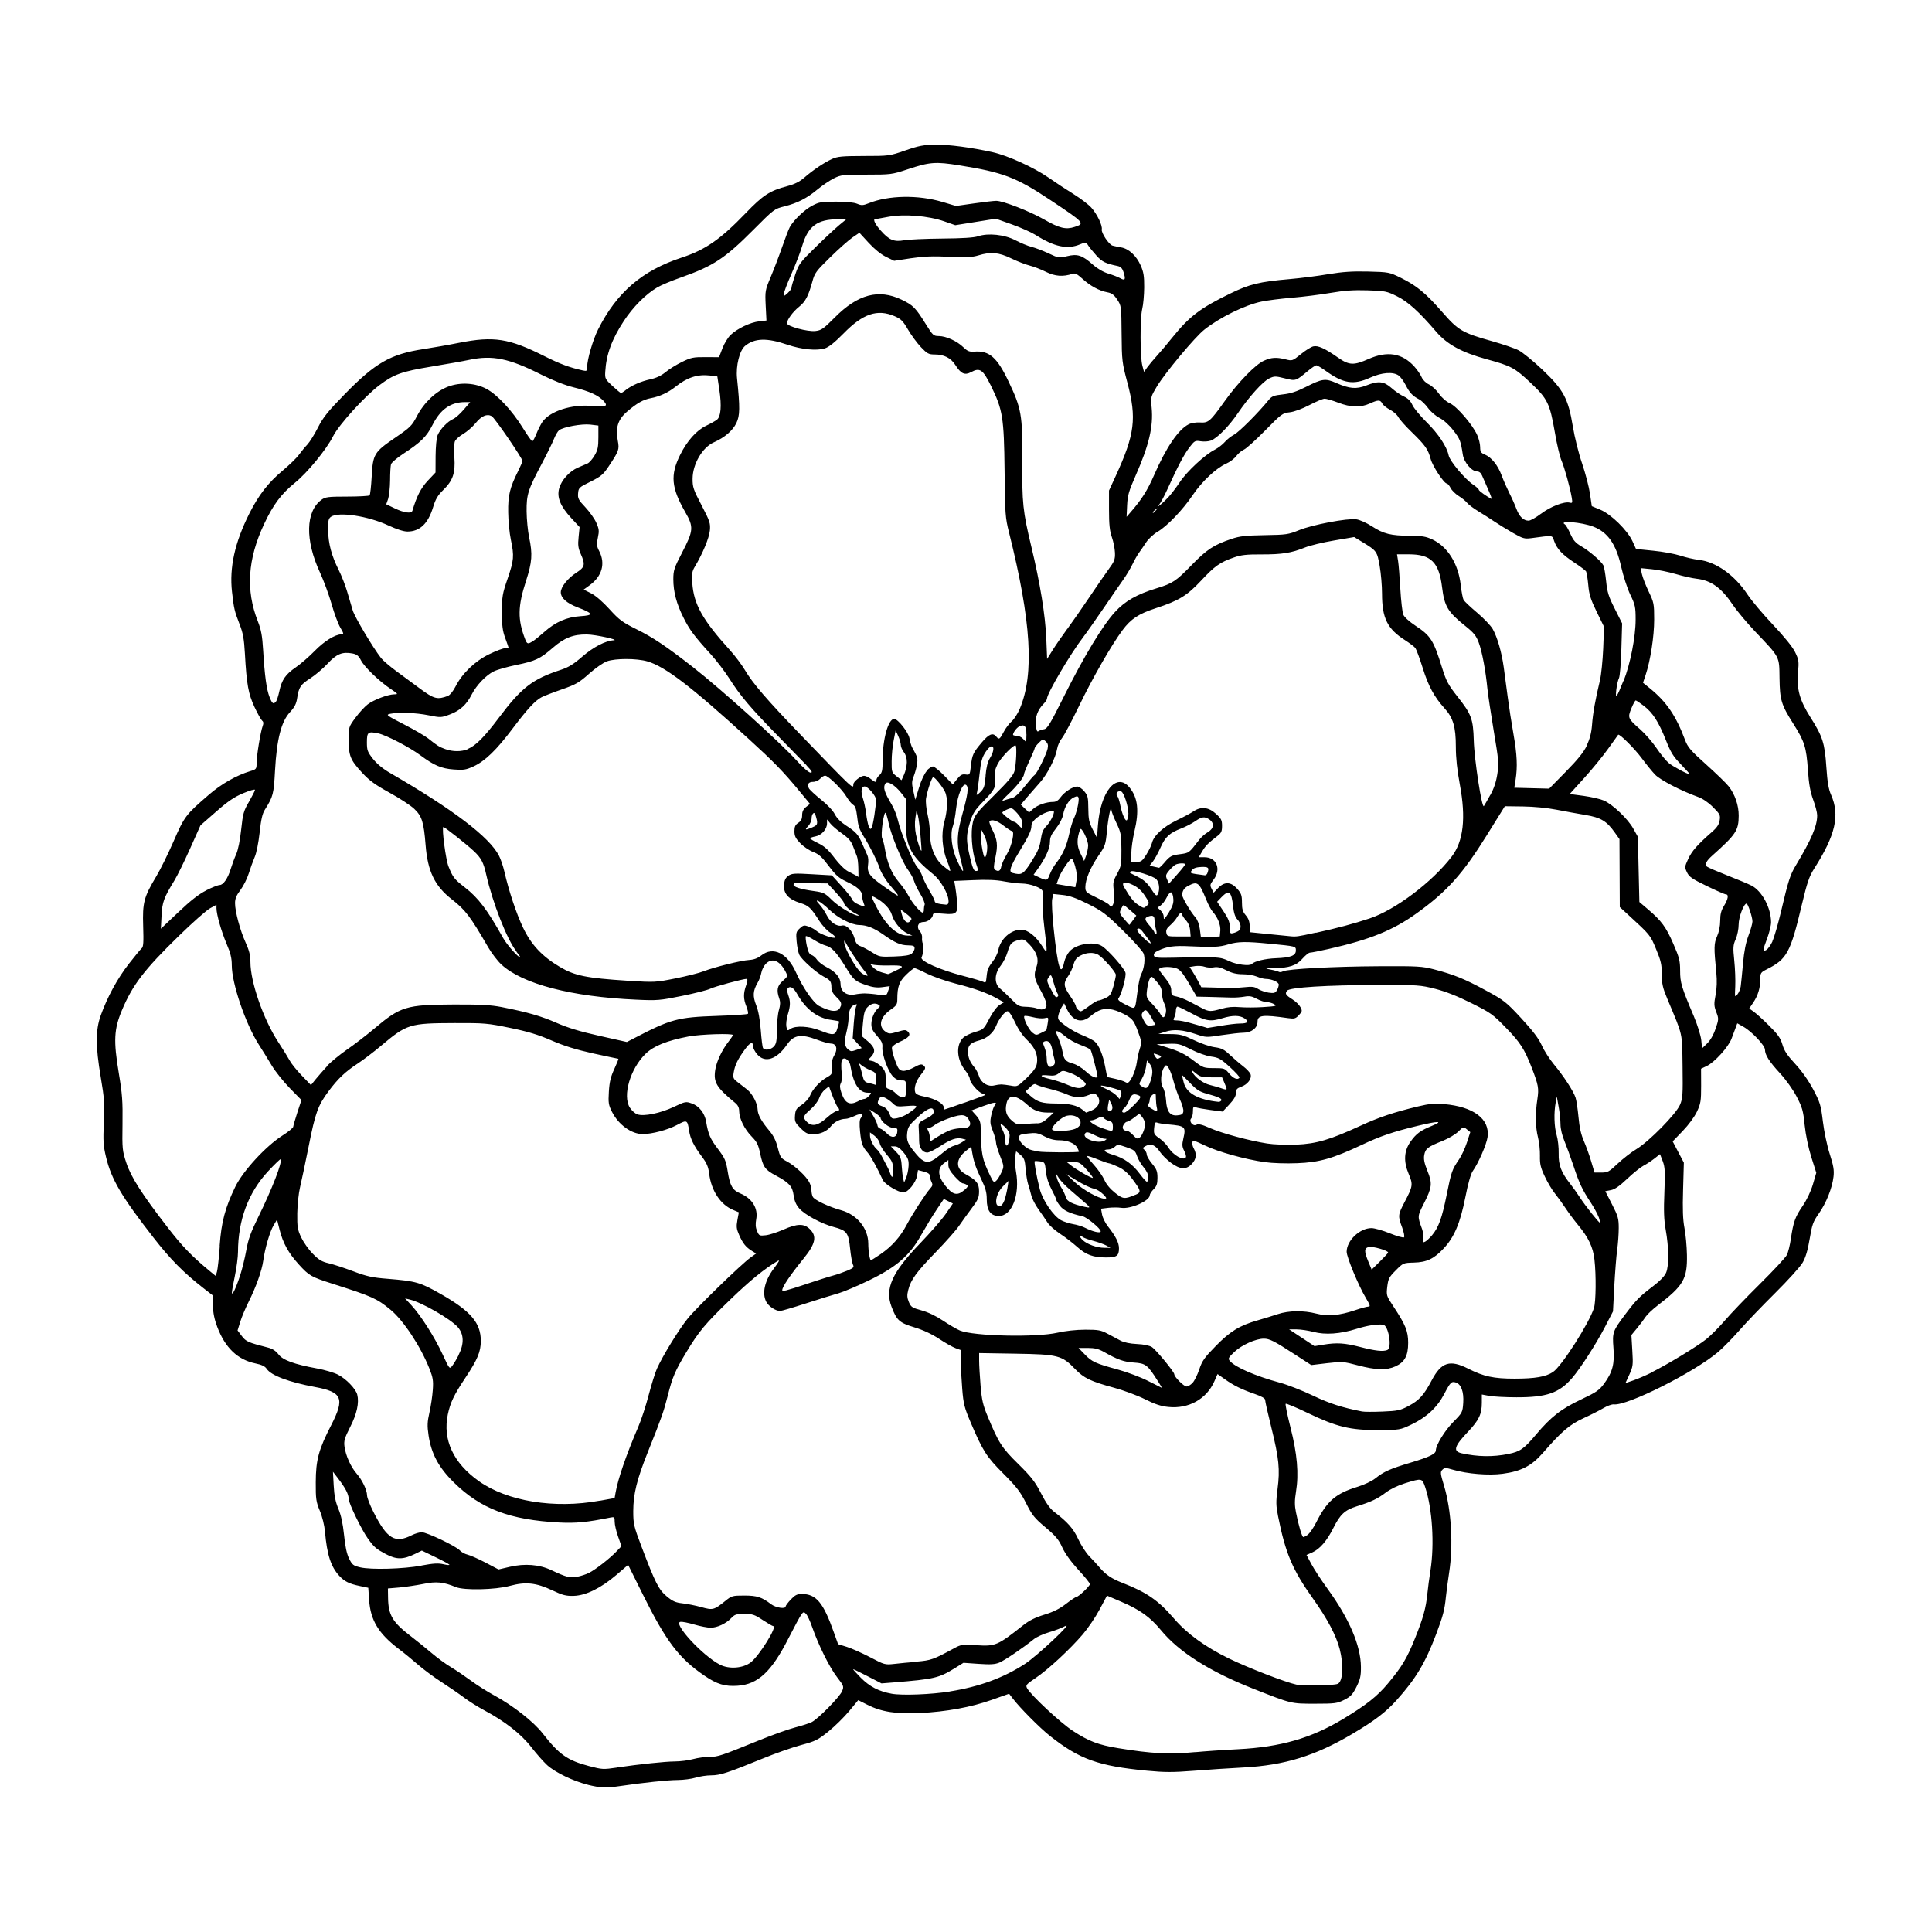
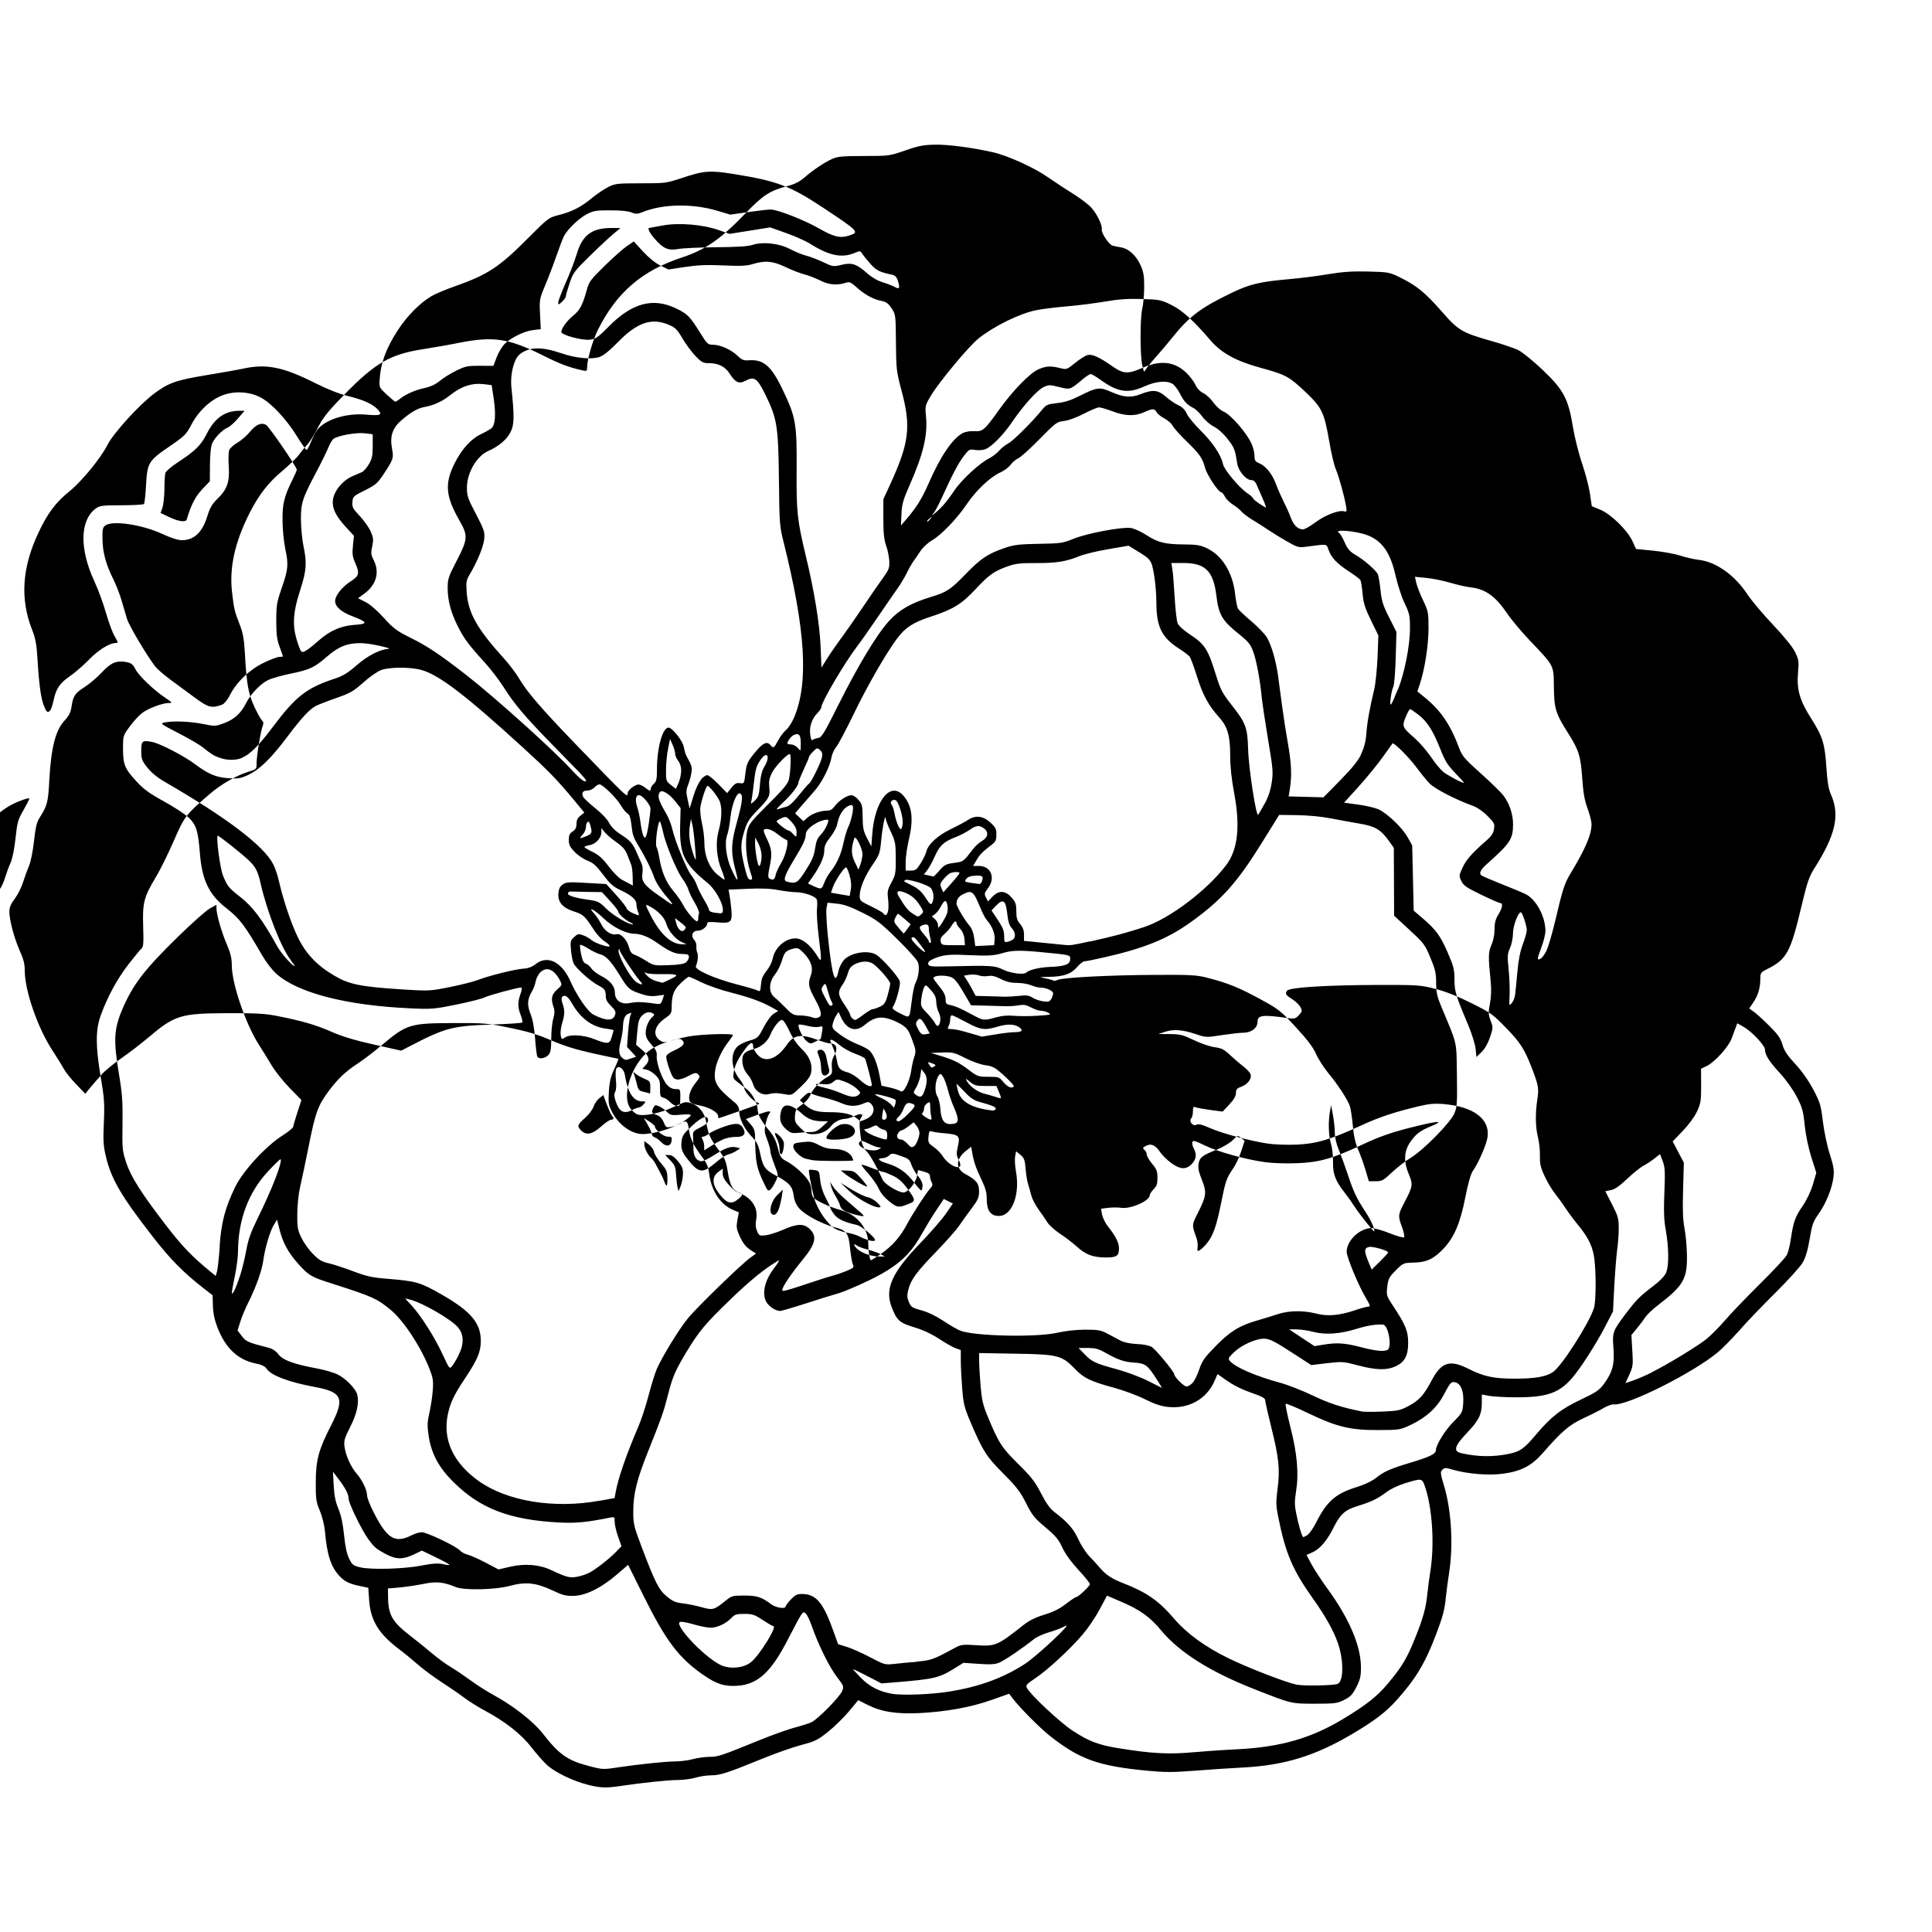
<svg xmlns="http://www.w3.org/2000/svg" height="1200pt" viewBox="0 0 1200 1200" width="1200pt">
-   <path d="m365.02 1108.5c-8.953-2.203-20.156-7.594-25.172-12.141-2.203-2.016-6.656-7.031-9.844-11.156-6.328-8.203-16.406-16.078-29.344-22.969-3.938-2.109-9.516-5.625-12.422-7.828s-9.141-6.469-13.828-9.516c-4.734-3.047-11.391-7.969-14.812-10.969s-8.812-7.406-12-9.797c-12.469-9.469-17.484-17.719-18.328-30.375l-.516-7.547-5.344-1.125c-6.516-1.359-9.375-2.766-12.656-6.281-5.203-5.625-7.641-13.031-8.906-27.516-.328-3.797-1.688-9.328-3.188-12.891-2.344-5.625-2.578-7.406-2.531-17.719.047-13.875 1.781-20.344 9.609-35.531 8.531-16.641 6.891-20.531-10.219-23.672-15.984-2.953-27.234-7.172-29.906-11.297-1.031-1.547-3.047-2.531-6.984-3.328-11.016-2.297-18.75-9.656-23.672-22.641-1.734-4.5-2.625-8.812-2.719-13.172l-.188-6.516-5.672-4.406c-12.281-9.562-20.531-17.859-31.078-31.453-19.781-25.359-26.156-36.188-29.438-49.969-1.688-6.984-1.875-9.984-1.359-21.469.516-11.719.281-15.188-1.922-28.125-3.281-19.547-3.281-29.203 0-38.438 4.125-11.438 10.219-22.688 17.344-31.875 3.703-4.734 7.312-9.141 8.062-9.75 1.078-.891 1.266-3.656.938-13.781-.469-14.672.422-18.047 8.156-30.938 2.484-4.125 7.312-13.922 10.734-21.75 6.75-15.516 7.5-16.5 21.891-28.922 7.781-6.75 17.203-12.094 25.734-14.672 3.797-1.125 3.938-1.359 3.938-5.109 0-4.453 2.484-19.547 3.797-22.969.609-1.594.516-2.578-.375-3.281-.656-.562-2.812-4.359-4.734-8.484-3.797-8.156-4.875-13.875-5.953-33.188-.516-9.094-1.172-12.797-3.281-18.141-3.234-8.391-3.516-9.562-4.734-20.25-1.688-15.094 1.734-30.656 10.828-48.703 5.719-11.344 11.672-19.078 20.578-26.484 4.078-3.422 8.672-7.828 10.125-9.844 1.453-1.969 3.844-4.922 5.344-6.469 1.453-1.594 4.406-6.281 6.516-10.5 3.188-6.281 6.094-9.938 16.547-20.625 19.125-19.594 28.5-24.938 48.938-28.078 5.766-.891 15.797-2.625 22.266-3.938 21.469-4.219 30.844-2.766 52.781 8.25 9.891 4.969 15.75 7.125 24.047 8.953 2.391.516 2.625.328 2.625-2.156 0-4.688 3.562-16.875 6.75-23.25 11.625-23.109 27.422-36.656 51.984-44.719 14.719-4.828 24.094-11.344 39.703-27.562 10.875-11.297 14.953-13.922 25.922-16.828 4.5-1.172 7.641-2.766 10.5-5.25 5.438-4.734 12.281-9.328 17.203-11.578 3.469-1.594 6.328-1.828 19.828-1.875 15.656 0 15.891-.047 25.781-3.469 8.344-2.906 11.391-3.469 18.609-3.562 8.203-.141 22.641 1.781 35.625 4.688 9.281 2.062 25.594 9.469 34.547 15.703 4.453 3.094 11.625 7.828 15.891 10.453 4.266 2.672 9.188 6.422 10.875 8.344 3.609 4.078 6.938 11.109 6.422 13.453-.469 2.062 4.453 9.469 6.703 10.078.938.234 3.281.75 5.25 1.078 4.828.797 9.516 5.156 12.234 11.25 1.781 4.078 2.203 6.609 2.156 13.594-.047 4.734-.562 10.734-1.219 13.359-1.406 5.812-1.359 29.953.094 35.297l1.031 3.844 2.016-2.859c1.125-1.547 3.797-4.781 5.953-7.125s6.516-7.5 9.656-11.438c10.547-13.078 17.344-18.234 35.953-27.281 11.906-5.812 18.094-7.312 36.984-8.953 6.562-.562 17.297-1.922 23.859-3.047 9.141-1.5 14.953-1.875 24.891-1.641 12.75.328 13.078.422 20.25 3.938 9.844 4.875 15.281 9.375 25.547 21.094 10.078 11.578 12.562 13.031 31.078 18.234 6.609 1.875 14.062 4.406 16.5 5.672s9.094 6.656 14.719 12c13.125 12.469 16.078 17.906 18.938 35.344 1.078 6.562 3.656 16.922 5.766 23.016 2.062 6.094 4.266 14.531 4.875 18.75l1.125 7.688 5.297 2.203c6.656 2.766 16.828 12.75 19.969 19.547l2.203 4.828 10.688 1.078c5.859.562 13.406 1.969 16.781 3.047 3.375 1.125 8.531 2.297 11.438 2.625 10.828 1.219 22.406 9.469 30.469 21.703 2.438 3.656 9.469 12.047 15.703 18.609 6.984 7.406 12.234 13.875 13.734 17.016 2.25 4.641 2.438 5.672 1.828 12.609-.938 10.406.984 17.25 7.688 27.844 7.594 11.953 8.906 16.078 9.891 30.844.656 9.516 1.359 13.781 2.953 17.391 5.578 12.703 2.719 25.031-10.547 45.844-3.047 4.781-4.312 8.484-7.641 22.406-7.078 29.859-9.234 33.75-21.703 40.031-3.797 1.922-4.078 2.297-4.078 6.094 0 5.484-1.453 10.266-4.406 14.625l-2.484 3.656 2.719 1.922c1.5 1.031 5.812 4.922 9.562 8.672 5.531 5.484 7.125 7.688 8.344 11.812 1.125 3.891 3 6.703 7.969 12.047 4.125 4.453 8.156 10.219 11.156 15.797 4.266 8.109 4.781 9.703 6 19.922.75 6.188 2.625 15.141 4.266 20.203 2.344 7.312 2.812 10.031 2.344 14.109-.797 7.031-4.547 16.406-9.188 22.969-3.516 4.969-4.125 6.75-5.625 15.656-1.172 7.031-2.484 11.484-4.359 14.719-1.453 2.578-9.188 11.062-17.109 18.938s-17.953 18.281-22.219 23.203c-4.312 4.875-10.219 10.922-13.172 13.406-15.094 12.75-56.578 33.562-64.828 32.531-1.125-.141-4.031.891-6.375 2.297s-8.016 4.266-12.516 6.328c-8.625 3.984-13.5 8.156-25.172 21.562-6.938 7.969-13.547 11.391-24.938 12.891-8.672 1.172-21.938.094-30.797-2.484-4.688-1.359-5.297-1.359-6.656 0s-1.266 2.297 1.031 9.891c4.594 15.375 5.859 36.844 3.141 54.234-.75 4.734-1.594 11.391-1.969 14.812-.797 8.109-1.828 11.953-5.953 22.922-6.844 18.141-12.703 27.938-24.75 41.344-6.562 7.312-13.547 12.656-27.328 20.812-22.969 13.641-42.141 19.547-67.641 20.906-8.672.469-22.688 1.359-31.172 2.062-12.656.984-17.812.984-28.641-.047-30.422-2.906-42.094-7.078-60.516-21.656-6.281-4.969-18.562-17.344-22.922-23.062l-2.391-3.094-10.734 3.797c-12.938 4.594-28.172 7.359-44.766 8.203-14.531.703-23.859-.75-32.531-5.156l-5.672-2.859-5.672 6.844c-3.141 3.75-8.906 9.469-12.844 12.609-6.516 5.25-8.062 6.047-17.016 8.438-5.391 1.453-16.125 5.203-23.859 8.391-21.562 8.812-26.391 10.406-31.922 10.406-2.766 0-7.125.656-9.703 1.453s-7.5 1.406-10.969 1.453c-6 0-21.656 1.641-35.906 3.75-8.906 1.312-12.141 1.172-20.156-.797zm18.234-10.688c14.203-2.062 29.859-3.703 35.812-3.75 3.422 0 8.578-.656 11.438-1.453 2.906-.797 7.5-1.406 10.266-1.406 5.25 0 6.984-.609 31.312-10.5 7.875-3.188 17.719-6.703 21.891-7.781s8.812-2.578 10.266-3.328c4.078-2.109 17.391-15.703 18.797-19.172 1.219-2.953 1.078-3.234-3.188-8.812-4.688-6.094-11.484-19.781-15.422-31.078-1.266-3.703-3-7.359-3.797-8.156-1.312-1.312-1.641-1.266-2.906.469-.797 1.031-4.406 7.734-8.016 14.812-10.547 20.719-18.891 28.5-31.5 29.391-7.922.562-12.938-.938-20.719-6.281-15.844-10.828-23.719-21.234-38.25-50.484l-9.094-18.328-7.219 6.188c-9.656 8.25-18.984 12.844-26.531 13.078-4.781.141-6.891-.375-13.312-3.422-10.172-4.781-16.641-5.438-26.484-2.766-8.906 2.438-28.312 2.859-33.422.75-7.641-3.188-12.281-3.656-20.25-1.969-4.219.844-10.875 1.828-14.812 2.203l-7.172.609.094 5.719c.141 10.828 2.766 15.234 14.156 23.953 3.75 2.859 9.562 7.594 12.984 10.5s8.766 6.844 11.953 8.719c3.141 1.875 8.719 5.672 12.422 8.391 3.656 2.719 10.125 6.797 14.344 9.094 11.672 6.328 24.516 16.359 30.188 23.672 10.266 13.172 15.328 16.734 28.875 20.297 8.062 2.109 8.672 2.156 17.297.891zm359.11-9.516c5.25-.516 17.297-1.359 26.719-1.828 26.391-1.359 45.375-6.844 65.25-18.844 14.391-8.719 21-13.922 27.703-21.938 8.719-10.406 11.859-15.656 16.828-28.031 5.016-12.375 6.844-18.938 7.688-27.656.328-3.422 1.219-10.078 1.969-14.812 2.484-16.031 1.125-37.969-3.188-51.094-2.016-6.094-1.969-6.094-12.656-2.812-4.312 1.312-9.094 3.609-12 5.812-5.203 3.938-9.047 5.719-18.047 8.531-7.266 2.25-10.219 4.969-14.391 13.312-4.078 8.156-8.438 13.172-13.125 15.281l-3.609 1.594 3 5.625c1.641 3.094 6.188 10.078 10.125 15.469 13.406 18.469 20.578 35.203 20.672 48.422.047 5.672-.422 7.688-2.766 12.422-2.391 4.734-3.609 6.047-7.594 8.062-4.406 2.203-5.719 2.391-18.141 2.391-15 0-14.391.141-38.203-9.234-27.094-10.688-46.219-22.781-57.375-36.281-6.938-8.391-13.172-12.844-24.891-17.859l-8.766-3.75-4.547 8.531c-2.484 4.688-7.172 11.625-10.406 15.422-7.969 9.328-21.562 21.938-29.344 27.188-5.859 3.938-6.328 4.5-5.344 6.328 2.297 4.312 20.672 21.469 28.453 26.531 9.938 6.469 15.797 8.719 28.172 10.734 20.812 3.422 32.016 3.984 47.766 2.438zm-152.29-37.734c18.234-2.906 33.141-8.391 46.5-17.062 7.641-4.969 30.891-26.812 24.938-23.484-1.922 1.078-6.375 2.812-9.891 3.797-3.516 1.031-7.734 2.906-9.422 4.266-6.656 5.391-18.188 13.219-21.469 14.578-2.719 1.125-5.484 1.312-12.891.797l-9.422-.656-5.578 3.469c-9.75 6-12.516 6.656-37.688 8.719l-7.641.609-8.531-4.406c-4.688-2.438-8.766-4.406-9.047-4.406s1.828 2.344 4.641 5.203c5.531 5.625 11.297 8.578 19.312 10.031 6.422 1.172 24.469.469 36.188-1.406zm240.79-4.688c3.234-1.359 3.844-11.578 1.266-21.562-2.203-8.531-7.641-18.797-16.688-31.5-12.656-17.766-17.016-28.031-21.609-51.094-1.312-6.609-1.359-8.859-.328-16.875 1.594-12.094.891-19.031-3.797-37.969-2.156-8.625-3.891-16.406-3.891-17.25 0-1.078-2.016-2.25-6.469-3.797-8.25-2.859-12.984-5.203-18.609-9.188l-4.5-3.188-1.969 4.5c-4.875 11.062-15.984 17.25-28.641 15.938-4.547-.469-8.391-1.734-14.531-4.828-4.594-2.297-13.172-5.484-19.031-7.078-14.719-3.984-18.844-6-24.281-11.625-8.203-8.531-10.594-9.141-36.938-9.562l-22.688-.375v4.828c0 2.672.422 9.609.891 15.422.75 8.812 1.453 12 4.406 19.078 6.797 16.406 8.719 19.453 18.984 29.531 8.109 8.016 10.406 10.969 14.156 18.234 3.047 5.953 5.625 9.562 8.062 11.438 8.438 6.375 12.094 10.547 15.094 17.109 1.688 3.656 4.734 8.391 6.797 10.5s5.016 5.344 6.562 7.172c3.797 4.453 7.406 6.844 14.297 9.516 14.859 5.766 22.219 10.922 31.828 22.125 8.016 9.328 19.312 17.531 34.078 24.75 11.953 5.812 35.062 14.766 41.906 16.219 4.406.938 23.109.609 25.641-.469zm-364.55-13.359c5.203-3.984 16.734-22.5 13.969-22.5-.469 0-3.422-1.734-6.562-3.797-5.062-3.375-6.375-3.797-11.391-3.797-4.875 0-6 .328-8.016 2.484-3.281 3.516-8.812 6.094-12.938 6.094-1.922 0-6.469-.891-10.125-1.969s-7.5-1.828-8.578-1.688c-5.016.75 13.734 21.094 24.516 26.625 5.672 2.906 14.297 2.25 19.078-1.406zm103.17-.469c8.719-.75 10.266-1.266 22.922-8.156 4.547-2.484 5.203-2.578 14.109-2.016 11.859.75 13.031.234 29.203-12.562 3.562-2.812 7.453-4.734 12.984-6.422 5.578-1.688 9.469-3.656 13.406-6.703 3.047-2.344 5.906-4.266 6.375-4.266 1.312 0 8.484-6.797 8.484-8.016 0-.609-3.234-4.641-7.219-8.906-4.641-5.062-8.156-9.984-9.938-13.828-2.25-4.969-4.078-7.125-10.453-12.516-6.844-5.719-8.25-7.5-12.047-15-3.562-7.125-5.906-10.125-14.062-18.328-10.547-10.547-12.75-14.016-20.297-31.688-3.938-9.281-4.547-11.531-5.297-21-.469-5.812-.891-13.641-.891-17.344v-6.75l-3.234-1.172c-1.781-.656-6.422-3.234-10.266-5.812-4.5-2.953-9.984-5.531-15.328-7.125-9.375-2.859-10.969-4.312-14.203-12.844-4.219-11.203.328-21.234 17.766-39.328 6.328-6.562 13.5-14.812 15.938-18.328l4.406-6.422-5.625-2.812-4.594 6.844c-2.531 3.75-6.703 10.688-9.328 15.328-7.219 12.938-15.328 20.016-32.391 28.312-7.359 3.562-15.984 7.219-19.125 8.109-3.141.844-12.234 3.703-20.203 6.281s-15.188 4.688-16.031 4.688c-2.812 0-7.125-2.859-8.625-5.719-2.719-5.25-.984-13.078 4.641-20.531 3.375-4.5 3.984-5.719 2.438-4.781-8.25 4.875-17.109 12.094-29.109 23.672-15.984 15.422-19.781 19.969-27.703 33.141-6.891 11.484-8.484 15.188-11.438 26.859-2.531 9.984-3.75 13.453-12.234 34.641-6.938 17.297-9.188 26.438-9.188 37.078 0 7.875.328 9.328 5.156 22.078 8.484 22.359 10.641 26.672 15.656 30.844 3.609 3 5.438 3.844 9.75 4.312 2.906.328 8.156 1.359 11.672 2.344 7.219 2.016 7.922 1.828 14.953-3.844 3.938-3.188 4.453-3.328 11.766-3.328 7.922 0 10.828.938 16.688 5.391 2.906 2.203 9 3.141 9 1.359 0-.469 1.453-2.438 3.234-4.312 2.578-2.719 3.938-3.422 6.75-3.422 9 0 13.406 5.25 20.016 23.953l2.578 7.219 5.438 1.688c3 .938 9.516 3.844 14.531 6.469 8.812 4.641 9.234 4.734 14.812 4.125 3.141-.375 9.609-.984 14.344-1.359zm-203.68-55.078c4.125-2.109 12.797-8.859 16.922-13.172l3.281-3.422-2.109-6c-1.172-3.281-2.109-7.406-2.109-9.141 0-2.953-.188-3.141-2.625-2.672-14.578 2.953-21.516 3.609-31.734 3.094-30.703-1.594-48.984-8.531-65.578-24.938-9.422-9.281-13.969-17.812-15.656-29.156-.891-5.953-.797-8.344.562-14.344.891-3.938 1.828-10.219 2.062-13.922.422-5.812.094-7.688-2.156-13.359-5.484-13.781-16.125-29.906-24.141-36.469-8.391-6.938-11.531-8.297-35.766-16.031-13.5-4.312-14.766-5.016-21.188-12.094s-9.844-13.266-11.953-21.703l-1.547-6.141-2.156 3.609c-2.344 3.938-5.391 14.438-6.422 22.031-.844 6.047-4.406 16.125-9 25.312-1.969 3.938-4.359 9.562-5.25 12.516l-1.688 5.391 2.625 3.469c2.625 3.469 3.938 4.031 16.406 7.219 2.625.656 4.781 2.062 6.375 4.172 2.766 3.609 9.656 6.141 23.953 8.766 4.688.844 10.5 2.578 12.938 3.797 5.109 2.578 11.156 8.859 12.047 12.469 1.266 5.016-.234 12-4.406 20.109-3.516 6.938-3.984 8.625-3.516 12.141.75 5.625 3.938 12.656 7.5 16.734 3.516 4.031 6.469 10.172 6.516 13.594 0 1.359 1.734 5.859 3.844 10.031 8.625 17.062 13.453 20.016 24.047 14.625 1.969-.984 4.688-1.781 6.094-1.781 3.141 0 21.281 8.625 23.672 11.297.984 1.078 3.141 2.25 4.781 2.625s6.656 2.578 11.109 4.922l8.109 4.266 7.031-1.641c9.234-2.156 18.328-1.453 25.734 2.062 9.375 4.406 11.531 4.969 16.031 4.125 2.297-.422 5.578-1.5 7.312-2.391zm-103.97-4.594c7.266-1.359 10.406-1.547 13.594-.797 2.297.516 3.938.656 3.703.281s-4.172-2.531-8.766-4.734l-8.344-4.031-4.219 2.062c-7.406 3.609-11.578 3.609-18.188.094-6.047-3.234-7.125-4.125-11.062-9.562-3.891-5.344-12-22.031-12-24.75 0-2.859-2.016-6.75-6.562-12.656l-3.188-4.172.469 8.578c.328 6.328 1.125 10.125 2.906 14.438 1.688 4.031 2.766 9.047 3.516 16.219.703 7.125 1.688 11.766 3.141 14.719 1.922 3.891 2.578 4.406 6.891 5.438 6.75 1.594 26.906 1.031 38.109-1.078zm550.5-19.219c1.172-.844 3.469-4.172 5.109-7.406 6.703-13.359 12.188-18.094 25.453-22.172 4.312-1.312 9.188-3.609 11.297-5.297 5.484-4.359 9.094-5.953 22.359-9.938 11.484-3.469 15.281-5.297 15.281-7.547.047-3.234 5.578-12.281 10.734-17.484 5.766-5.859 5.859-6.047 6.281-12.047.422-6.797-1.312-11.531-4.594-12.562-2.719-.844-3.375-.234-7.266 7.219-4.359 8.297-10.922 14.391-20.344 18.891-7.031 3.328-7.125 3.375-20.531 3.422-17.484.094-25.875-1.969-43.828-10.594-7.219-3.469-13.406-6.047-13.734-5.719s1.031 6.938 3 14.719c4.172 16.266 5.25 28.781 3.422 39.891-.891 5.438-.891 8.484-.047 12.656 1.594 8.203 3.797 15.516 4.594 15.516.375 0 1.688-.656 2.859-1.5zm-439.87-21 9.281-1.688.609-3.422c1.453-8.438 6.656-23.578 14.109-40.875 1.875-4.312 4.734-13.125 6.422-19.594 1.688-6.422 3.984-13.875 5.156-16.5 3.469-7.781 13.641-24.375 19.125-31.125 5.484-6.797 33.328-33.797 39-37.875l3.469-2.484-2.625-1.641c-3.703-2.297-5.625-4.641-7.875-9.797-1.688-3.797-1.875-5.25-1.125-9.328l.891-4.828-3.469-1.453c-7.922-3.281-13.641-11.953-14.953-22.547-.516-4.266-1.5-6.562-4.453-10.5-5.062-6.75-7.266-11.203-8.016-16.172-1.031-6.844-1.266-6.938-7.594-3.562-5.719 3.047-15.422 5.625-21.234 5.625-6.984 0-14.953-5.766-19.031-13.734-2.203-4.359-2.391-5.625-1.969-12.703.375-6.094 1.172-9.281 3.422-14.109 1.594-3.422 2.719-6.234 2.438-6.234s-7.219-1.5-15.469-3.281c-10.781-2.391-18.047-4.641-25.969-8.062-8.297-3.609-14.578-5.531-25.781-7.828-13.969-2.906-15.938-3.047-34.406-3-28.078.094-29.625.562-45.797 14.156-4.453 3.75-10.922 8.672-14.344 10.922-7.922 5.203-12.328 9.422-18.188 17.25-6.609 8.906-8.203 13.219-12.375 34.266-2.062 10.266-4.453 21.703-5.344 25.359-.891 3.703-1.641 10.922-1.734 16.219-.094 8.484.188 10.172 2.438 14.953 1.406 2.953 4.594 7.547 7.172 10.125 3.75 3.844 5.625 4.969 9.891 5.953 2.906.656 9.75 2.906 15.234 4.969 8.438 3.188 11.812 3.938 21.469 4.688 17.672 1.453 20.156 2.156 33.141 9.562 18.469 10.547 24.703 17.859 24.656 29.062 0 6.656-2.062 11.578-9.562 22.828-7.172 10.781-9.328 15.328-10.922 22.781-3.281 15.75 3.375 30.094 19.219 41.391 17.625 12.562 46.922 17.344 75.047 12.188zm564.52-29.109c7.125-1.406 9.609-3.141 17.062-12 9.375-11.109 15.562-15.938 28.172-21.891 9.234-4.359 11.109-5.672 14.062-9.656 5.297-7.219 6.656-12.281 5.859-22.266-.75-9.656-.469-10.453 7.266-20.766 6.75-8.953 8.906-11.156 16.969-17.297 4.641-3.516 7.547-6.516 8.484-8.719 1.828-4.266 1.734-15.609-.281-26.766-1.078-6.141-1.266-11.719-.797-23.109.516-12.984.375-15.609-1.031-19.359l-1.688-4.359-3.516 2.766c-1.922 1.5-4.969 3.516-6.75 4.406-1.781.938-6.328 4.547-10.078 8.109-4.828 4.594-7.781 6.609-10.219 7.078l-3.422.656 4.172 8.156c3.75 7.312 4.172 8.812 4.172 14.719 0 3.656-.422 9.75-.984 13.594-.516 3.844-1.312 14.016-1.781 22.594l-.797 15.609-5.016 9.703c-5.531 10.641-15.188 25.641-20.391 31.688-8.016 9.281-15.797 12-34.547 11.953-6.844 0-14.438-.422-16.969-.891l-4.547-.844v5.156c0 7.031-1.828 10.828-8.438 17.812-8.766 9.188-9.656 12.281-4.031 13.547 10.078 2.203 19.172 2.344 28.969.422zm-62.156-29.719c6.656-3.562 9.562-6.75 14.438-15.984 6-11.344 11.25-12.984 22.688-7.219 9.656 4.875 15.844 6.188 28.781 6.188 12.797 0 19.453-1.172 23.859-4.125 5.391-3.609 22.453-30.281 25.453-39.797 1.219-3.891 1.406-20.391.281-30.141-.891-7.688-3.656-13.547-10.266-21.516-2.344-2.812-5.812-7.5-7.734-10.406s-4.875-6.984-6.609-9.141c-1.734-2.109-4.547-6.844-6.234-10.5-2.625-5.531-3.094-7.641-3-12.844.094-3.422-.469-8.531-1.219-11.438-1.594-6.188-1.734-14.906-.375-23.719 1.031-6.75.656-8.719-3.609-19.781-4.406-11.297-7.078-15.469-15.75-24.375-8.297-8.578-9.562-9.469-21.703-15.516-8.625-4.312-16.031-7.219-22.453-8.859-9.094-2.297-10.781-2.438-34.875-2.391-32.719.094-55.406 1.5-57.047 3.562-1.453 1.875-.984 2.672 3.375 5.438 1.922 1.219 4.125 3.328 4.875 4.734 1.266 2.344 1.172 2.719-.938 5.016-2.062 2.203-2.812 2.391-6.609 1.875-16.031-2.297-19.078-1.922-19.078 2.297 0 3.797-3.844 6.75-8.766 6.75-2.062 0-8.156.703-13.5 1.5-9.516 1.5-9.891 1.453-15.844-.562-8.297-2.812-13.969-3.234-19.172-1.547l-4.312 1.406 7.219.047c6.375.047 8.109.516 14.859 3.75 4.219 2.062 9.984 4.031 12.844 4.406 4.312.562 5.906 1.359 9.469 4.734 2.344 2.203 6.094 5.438 8.297 7.125s4.266 3.938 4.594 4.969c.844 2.719-1.781 6.234-5.719 7.688-2.766.984-3.375 1.688-3.375 3.938 0 1.922-1.266 4.031-4.125 7.125l-4.125 4.406-7.547-.984c-4.172-.562-8.297-1.312-9.234-1.688-1.406-.562-1.688-.141-1.688 2.578 0 1.781-.469 3.703-1.031 4.266-1.734 1.734.984 5.203 3.141 4.031 1.266-.703 3.469-.188 8.438 2.016 7.547 3.328 24.469 7.875 35.531 9.609 4.125.656 12.047.938 18.141.703 12.469-.516 21.141-3.094 39.938-11.766 11.344-5.25 20.906-8.438 35.812-12 6.844-1.641 10.125-1.922 16.031-1.406 18.375 1.594 28.547 9.281 27 20.484-.609 4.5-5.719 16.266-9.188 21.094-1.219 1.734-2.953 7.734-4.641 16.406-3.141 15.938-6.891 24.703-13.406 31.641-6.047 6.469-10.547 8.625-18.562 8.812-6.469.188-6.609.188-11.203 4.828-4.172 4.172-4.688 5.203-5.297 10.172-.609 5.391-.516 5.672 3.703 12.047 7.641 11.531 9.281 15.516 9.281 22.781 0 8.062-2.156 12-7.875 14.625-5.531 2.531-12.094 2.344-23.297-.609-9.047-2.391-9.797-2.438-19.219-1.359l-9.797 1.172-10.266-6.656c-12.844-8.344-15.656-9.75-19.219-9.75-4.969 0-13.641 3.891-18.188 8.156-3.797 3.562-4.125 4.219-2.953 5.625 3.281 3.938 15.891 9.422 31.078 13.547 4.734 1.266 13.969 4.875 20.531 8.016 10.406 4.969 18 7.406 30.562 9.891 1.312.281 7.078.281 12.797.047 9.375-.375 10.969-.75 16.031-3.422zm-155.86-15.797c-6.141-9.75-7.406-10.734-14.578-11.203-6.375-.422-10.125-1.734-18.797-6.656-3.281-1.828-5.625-2.438-9.984-2.438h-5.719l3.797 3.938c4.5 4.688 6.656 5.672 20.438 9.422 5.812 1.594 14.344 4.781 18.938 7.125s8.438 4.266 8.578 4.312c.141.047-1.031-2.016-2.625-4.5zm21.797 1.359c1.125-1.219 3-4.969 4.125-8.344 1.734-5.25 3.234-7.359 10.125-14.391 8.953-9.188 14.859-12.844 26.016-16.031 3.938-1.125 9.656-2.906 12.656-3.891 6.703-2.25 15.984-2.391 23.906-.328 7.031 1.828 14.391 1.172 24.094-2.109 3.656-1.266 7.406-2.25 8.297-2.25 1.312 0 .984-.984-1.641-5.391-4.5-7.453-11.906-25.359-11.906-28.688.047-6.938 8.109-14.625 15.375-14.672 1.922 0 7.078 1.453 11.438 3.234 4.406 1.781 8.391 2.906 8.812 2.484.469-.422-.094-3.188-1.172-6.141-2.672-7.125-2.578-7.875 1.406-15.516 5.297-10.031 5.484-11.109 2.625-17.812-3.234-7.688-2.859-14.25 1.172-19.922 3.516-4.969 6.094-6.891 13.312-9.844 7.641-3.141 3.984-3.141-9.094.047-14.812 3.562-23.203 6.422-34.359 11.719-18.234 8.578-26.484 10.922-40.266 11.438-6.938.281-15.469 0-20.062-.656-12.328-1.734-29.109-6.422-37.266-10.359-6.234-3-7.453-3.328-7.781-2.016-.234.844.188 2.578.891 3.844 1.969 3.562 1.594 6.703-1.219 9.656-3.516 3.703-7.219 3.516-12.938-.703-2.484-1.828-5.484-4.828-6.703-6.609-2.859-4.359-5.625-5.625-8.812-3.938-2.109 1.125-2.25 1.406-.984 2.484.797.656 1.453 1.969 1.453 2.906s1.5 3.516 3.328 5.719c2.812 3.375 3.328 4.734 3.328 8.719 0 3.75-.469 5.203-2.391 7.125-1.312 1.312-2.391 3-2.391 3.703 0 3.516-11.953 8.766-17.812 7.828-1.828-.281-5.344-.281-7.875 0l-4.594.562.656 3.609c.375 2.016 1.969 5.25 3.562 7.266 4.922 6.281 6.938 10.219 6.938 13.734 0 4.688-1.406 5.672-7.969 5.672-8.062 0-12.562-1.641-18.047-6.609-2.672-2.391-7.453-6.094-10.641-8.156-3.188-2.109-6.656-5.203-7.734-6.938-1.078-1.734-3.562-5.344-5.531-8.062s-4.031-6.703-4.547-8.812c-.516-2.109-1.406-5.25-1.969-6.938s-1.266-6-1.547-9.562c-.469-5.578-.938-6.75-3.234-8.672l-2.672-2.203-.609 3.188c-.328 1.781-.094 5.953.516 9.328 2.625 14.438-2.438 27.656-10.594 27.656-5.156 0-7.547-3.328-7.547-10.406 0-4.125-.75-6.891-3.234-12.047-3.469-7.219-4.875-11.297-5.812-16.969l-.609-3.609-3.281 2.625c-6.422 5.109-6.562 11.016-.328 14.391 6.844 3.75 8.484 5.766 8.484 10.641 0 3.938-.609 5.344-4.594 10.641-2.531 3.375-6.047 8.25-7.828 10.875s-8.25 9.938-14.344 16.219c-12.094 12.469-15.609 17.203-17.203 23.578-.844 3.281-.75 4.828.375 7.547 1.312 3.094 2.016 3.562 7.828 5.156 3.984 1.078 9 3.469 13.359 6.375 3.844 2.578 8.531 5.297 10.5 6.141 8.438 3.516 47.344 4.406 60.609 1.359 4.922-1.125 11.719-1.875 17.25-1.875 8.062 0 9.703.281 13.828 2.484 2.578 1.359 6.234 3.328 8.109 4.312 2.156 1.125 5.906 1.922 10.219 2.109s7.734.938 9.281 1.922c2.578 1.688 13.875 15.422 13.875 16.875 0 1.641 5.953 7.594 7.594 7.594.891 0 2.578-.984 3.703-2.203zm284.76-6.328c10.031-4.969 28.688-16.312 34.312-20.812 2.859-2.297 7.969-7.453 11.438-11.484 3.422-4.031 13.219-14.25 21.703-22.641s16.078-16.547 16.875-18.141 1.922-6.094 2.484-10.031c1.594-10.641 2.625-13.547 7.312-20.391 2.578-3.797 5.062-9 6.375-13.406l2.109-7.219-3.094-9.75c-1.875-5.953-3.469-13.688-4.125-19.875-.891-8.953-1.5-10.969-4.969-17.672-2.297-4.406-6.609-10.453-10.312-14.484-6.75-7.312-9.375-11.438-9.375-14.719 0-2.578-8.203-11.297-13.312-14.156l-3.891-2.203-.984 2.672c-.562 1.5-1.688 4.594-2.578 6.891-1.922 5.156-10.547 14.672-15.375 16.969l-3.562 1.688.047 10.547c0 9.516-.234 11.062-2.578 16.078-1.547 3.281-5.156 8.203-8.859 12.047l-6.234 6.469 6.938 13.219-.469 16.734c-.375 12.188-.141 18.609.844 23.812.75 3.891 1.453 11.438 1.547 16.734.281 14.906-2.156 19.125-18.094 31.312-3.234 2.484-6.656 5.719-7.594 7.172s-3.281 4.594-5.25 6.984l-3.562 4.312.562 9.609c.562 8.953.422 9.984-1.828 14.953l-2.438 5.297 4.922-1.688c2.719-.938 7.734-3.094 11.109-4.781zm-740.63-11.062c3.469-6.891 3.281-12.797-.562-17.203-4.5-5.109-22.359-15.375-29.906-17.156l-2.812-.656 4.031 4.359c5.859 6.375 14.344 19.734 19.266 30.375 4.266 9.188 4.312 9.281 5.953 7.172.938-1.172 2.766-4.219 4.078-6.844zm576.79-3c3.141-1.219.75-15.469-2.672-15.75-4.125-.328-9.75.562-16.266 2.578-10.312 3.234-19.594 3.891-27 1.922-3.234-.844-7.922-1.547-10.453-1.547h-4.594l15.75 10.406 5.438-.891c8.438-1.406 13.312-1.078 23.109 1.453 9.188 2.391 13.922 2.906 16.641 1.875zm-712.55-46.219c1.266-3.938 3-11.016 3.844-15.75 1.172-6.656 2.812-11.203 7.172-20.062 8.906-18.047 15.469-35.062 14.109-36.422-.234-.234-3.703 3.141-7.781 7.5-12.234 13.172-18.609 30.281-18.656 50.062 0 3.188-.891 9.844-1.922 14.812-1.031 4.922-1.875 9.609-1.875 10.406.047 2.438 2.625-2.906 5.062-10.5zm351.37 5.344c6.938-2.297 14.578-4.734 16.922-5.344s6.328-2.016 8.812-3.047c3.891-1.641 4.359-2.156 3.562-3.703-.516-.984-1.312-5.484-1.781-10.031-.984-9.844-2.062-11.25-10.078-13.359-7.547-1.969-18.047-7.594-21.516-11.578-1.969-2.25-3-4.641-3.469-8.062-.75-5.672-2.766-7.922-11.109-12.375-6.703-3.562-7.922-5.297-9.703-13.688-1.125-5.391-2.016-7.219-5.25-10.5-4.5-4.594-7.734-11.156-7.781-15.703 0-2.25-.75-3.797-2.531-5.25-11.672-9.656-13.5-12.703-12.328-20.484.75-5.062 4.219-12.422 8.25-17.531 1.5-1.922 2.719-3.75 2.719-4.078 0-1.172-20.109-.516-27.375.844-13.734 2.625-21.844 5.906-26.906 10.828-9.469 9.234-14.391 26.016-9.75 33.375 1.078 1.734 3.141 3.609 4.594 4.172 3.891 1.5 14.391-.609 22.922-4.688 6.938-3.281 7.266-3.375 11.062-2.016 4.453 1.547 7.922 5.953 8.812 11.25 1.312 7.828 2.531 10.641 7.266 16.875 4.406 5.859 5.062 7.312 6.141 14.062 1.406 8.906 3 11.672 7.781 13.641 7.406 3.094 11.203 9.234 9.938 16.031-.562 3.047-.422 5.156.516 7.359 1.219 2.906 1.5 3.047 5.344 2.625 2.25-.234 7.125-1.828 10.922-3.469 8.812-3.891 12.938-3.938 16.641-.234 4.406 4.406 3.375 9.047-3.984 18.141-8.25 10.172-13.266 17.578-13.266 19.641 0 .984 2.016.516 14.578-3.656zm-364.08-23.719c1.031-14.812 3.422-23.812 9.703-36.75 4.781-9.844 18.938-25.219 29.203-31.781 3.703-2.344 6.75-4.828 6.797-5.531.047-.656 1.219-4.688 2.578-8.906l2.531-7.688-7.172-7.312c-3.938-4.031-9-10.359-11.203-14.016-2.203-3.656-5.859-9.656-8.203-13.266-8.203-12.891-16.688-37.875-16.688-49.125 0-4.359-.75-7.5-3.188-13.219-3.281-7.688-6.328-18.375-6.328-22.172v-2.156l-4.031 2.203c-2.203 1.219-10.875 8.859-19.219 17.016-21.703 21.141-28.828 30.469-35.484 46.312-4.922 11.766-5.297 18.844-1.922 39.047 2.156 12.938 2.484 17.531 2.297 31.5-.234 15.562-.094 16.734 2.344 24.141 2.953 8.953 9.703 19.5 25.547 39.984 9.281 12.047 15.328 18.281 26.672 27.609l3.328 2.719.797-2.719c.422-1.5 1.219-8.625 1.734-15.844zm725.76 4.031c0-1.219-9.703-3.984-11.953-3.422-2.953.75-3 2.578-.328 9.094l2.062 4.969 5.109-5.016c2.812-2.766 5.109-5.297 5.109-5.578zm-315.24 1.031c6.938-4.734 12.234-10.641 16.312-18.375 3.562-6.703 11.672-19.219 14.531-22.406 1.5-1.641 1.641-2.438.844-3.984-.562-1.078-1.031-2.719-1.031-3.703 0-1.266-1.078-2.062-3.703-2.766l-3.703-.984-.562 3.422c-.703 4.406-5.766 10.594-8.531 10.5-3.234-.094-11.484-5.109-12.703-7.641-3.75-8.062-7.594-15.047-9.469-17.109-3.281-3.703-3.984-5.672-4.734-13.172-.469-4.875-.328-7.359.469-8.297 2.109-2.531.094-3.234-3.75-1.359-2.062.984-4.641 1.828-5.672 1.828-3.188 0-6.938 1.828-8.906 4.359-2.625 3.375-6.656 5.203-11.344 5.203-3.375 0-4.547-.609-7.734-3.75-3.375-3.375-3.75-4.172-3.469-7.828.281-3.562.797-4.406 4.219-6.703 2.203-1.5 4.453-3.984 5.156-5.766 1.547-3.938 6.141-8.906 10.5-11.344 3.141-1.781 3.328-2.156 3-6.141-.234-2.953.234-5.203 1.5-7.406 2.344-3.938 1.406-7.359-2.016-7.359-1.266 0-5.156-1.078-8.625-2.391-9.984-3.75-14.531-3.047-18.656 2.953-6.375 9.328-13.828 11.766-18.609 6.047-1.359-1.594-2.484-3.75-2.484-4.734 0-3.422-1.781-2.812-5.062 1.688-4.453 6.094-6.234 9.797-6.984 14.297-.562 3.422-.328 3.984 2.391 6.047 1.641 1.266 4.312 3.375 5.953 4.641 3.281 2.578 6.469 8.719 6.516 12.469.047 3.047 2.391 7.359 7.125 12.938 2.719 3.234 4.219 6.188 5.391 10.781 1.5 5.906 1.875 6.469 5.766 8.531 4.828 2.531 11.812 9.047 13.781 12.797.75 1.406 1.359 3.703 1.359 5.062s.375 3.234.891 4.125c1.078 1.969 10.031 6.188 17.531 8.25 9.891 2.719 16.828 11.25 16.875 20.672 0 4.641.938 10.406 1.641 10.406.234 0 2.906-1.688 5.953-3.75zm140.16-5.391c-1.5-.797-5.109-2.109-8.062-2.859s-5.906-1.875-6.609-2.438c-2.25-1.875-2.25-.234 0 1.922 2.859 2.672 8.812 4.828 13.547 4.828l3.797.047zm202.36-6.328c4.078-4.875 6.188-10.641 9.141-25.359 2.859-14.203 3.281-15.375 7.688-21.844 1.5-2.156 3.656-6.844 4.828-10.406l2.109-6.469-2.156-1.734c-2.109-1.734-2.203-1.688-5.297 1.406-1.734 1.734-6.094 4.312-9.703 5.766-9.188 3.656-10.688 4.781-11.438 8.719-.469 2.578 0 5.016 1.969 9.938 3.188 7.875 2.906 10.172-2.344 20.531-3.891 7.688-3.891 7.641-.984 15.562.609 1.734.984 4.406.75 5.906-.328 2.391-.188 2.672 1.219 1.922.891-.469 2.812-2.297 4.266-3.984zm-205.82-2.531c0-1.594-8.531-8.672-11.156-9.234-7.875-1.734-11.906-3.609-14.156-6.562-1.312-1.734-2.391-3.516-2.391-4.031s-1.312-3.328-2.859-6.234c-1.828-3.375-3.094-7.359-3.469-11.062-.562-5.578-.703-5.766-3.562-6.234-1.641-.234-3.141-.281-3.375-.094-.469.422 1.172 9.609 3.141 17.297 1.781 6.984 8.531 16.828 13.266 19.359 1.688.891 5.016 1.969 7.406 2.391 2.344.375 5.578 1.359 7.172 2.156 5.156 2.625 10.031 3.75 10.031 2.25zm309.28-8.812c-.609-1.781-2.812-5.812-4.828-8.906-5.344-8.109-7.172-11.953-10.781-22.875-1.781-5.344-4.312-12.234-5.625-15.422-1.453-3.469-2.438-7.594-2.438-10.406 0-2.578-.516-7.547-1.172-10.969l-1.125-6.281-.703 3.797c-1.172 6.281-.938 15.094.609 20.203.797 2.625 1.359 7.781 1.266 11.391-.188 7.266 1.547 11.766 7.266 18.984 1.641 2.109 4.266 5.766 5.766 8.109 3.375 5.25 12.188 16.359 12.609 15.891.188-.188-.188-1.781-.797-3.562zm-318.94-8.766c-1.922-1.688-5.906-5.203-8.953-7.781-3-2.578-6.328-6-7.359-7.641l-1.875-2.953.609 2.719c.328 1.5 1.594 4.266 2.812 6.188s2.484 4.641 2.812 6.047c.609 2.438 3.984 4.172 11.625 5.859 3.75.844 3.797.562.375-2.484zm-50.062-1.688c.609-1.828 1.453-5.297 1.828-7.641l.656-4.312-3.328 3.234c-4.734 4.594-6 13.172-1.781 12.328.797-.141 2.016-1.781 2.625-3.656zm61.125-3.797c-1.5-1.547-4.125-3.141-5.859-3.422-1.734-.328-6.281-2.484-10.078-4.781l-6.938-4.219 5.25 4.922c5.203 4.875 15 10.359 18.562 10.359 1.641 0 1.547-.328-.891-2.859zm20.203.469c3.75-1.594 3.562-2.484-2.016-9.938-2.719-3.609-5.297-5.859-8.672-7.406-2.625-1.219-5.25-2.25-5.812-2.25s-3.75-1.125-7.031-2.438c-3.281-1.359-6.188-2.25-6.422-2.016s1.688 2.719 4.219 5.531 5.438 7.031 6.469 9.328c1.125 2.625 3.656 5.625 6.562 7.922 5.016 3.984 5.906 4.078 12.703 1.219zm-106.27-2.953c2.25-1.969 2.531-2.625 1.453-3.281-.75-.469-1.828-.844-2.438-.891-.609 0-2.859-1.922-5.016-4.312-2.812-3.094-3.938-5.109-3.938-7.219v-2.953l-2.391 1.734c-4.547 3.234-4.359 8.062.516 14.203 4.594 5.812 7.5 6.469 11.812 2.672zm23.016-10.922c1.688-3.75 1.688-3.844-.844-10.266-1.406-3.562-2.531-7.406-2.531-8.531 0-1.172-.891-4.312-1.969-7.031-1.688-4.266-1.828-5.625-.938-9.75.562-2.625 1.5-5.391 2.109-6.094 1.969-2.344.141-2.25-7.125.422l-7.219 2.672 2.766 3.094c2.109 2.344 2.812 4.125 2.859 7.172.328 17.344.797 19.641 5.953 30.422 1.875 3.938 2.297 4.266 3.656 3.094.844-.75 2.297-3.047 3.234-5.156zm-57.656-3.984c.188-3.609-.281-4.922-2.953-8.25-2.25-2.766-3.938-3.984-5.625-3.984h-2.438l3.188 3.328c2.766 2.812 3.281 4.125 3.562 8.812.188 3.047.609 6.609.938 7.922l.562 2.391 1.266-2.953c.703-1.641 1.359-4.875 1.5-7.266zm148.87 6.891c0-1.781-1.078-4.031-2.859-6.094-1.547-1.781-3.375-4.922-4.078-6.938-1.078-3.328-1.781-3.891-6.656-5.578-5.156-1.781-5.531-1.781-7.219-.234-.984.891-2.719 1.641-3.844 1.641-4.125 0-2.812 1.641 2.672 3.281 7.078 2.109 12.188 5.766 16.828 12 1.969 2.625 3.938 4.781 4.312 4.781.422 0 .75-1.266.75-2.812zm-38.297-4.688c-3.75-4.219-4.641-4.688-8.391-4.781l-4.172-.094 2.719 2.156c3.516 2.812 13.172 8.344 13.688 7.828.234-.234-1.5-2.484-3.797-5.062zm-120.24-.047c0-4.125-.469-5.25-3.844-9.188-2.109-2.438-4.125-5.672-4.406-7.125s-1.781-3.562-3.281-4.688l-2.766-2.062v1.969c0 2.438 2.203 6.844 4.312 8.578.844.703 2.297 2.812 3.234 4.688s2.203 4.266 2.812 5.344c.609 1.031 1.547 3.094 2.062 4.547 1.359 3.844 1.922 3.234 1.922-2.109zm450.14-3.703c3.234-3.047 8.484-7.125 11.625-9 7.781-4.688 24.656-21.844 27.047-27.516 1.688-3.938 1.828-6.328 1.594-23.859-.328-21.703.469-18.188-9.469-41.953-2.859-6.797-3.422-9.281-3.422-15.234 0-6.047-.562-8.438-3.562-15.656-3.656-8.812-3.516-8.625-17.391-21.375l-5.156-4.734-.188-42.188-2.859-4.031c-5.109-7.219-8.719-9.375-18.234-10.969-4.688-.797-12.797-2.25-18.047-3.281-5.719-1.125-14.109-1.922-20.812-2.016l-11.25-.141-11.016 17.719c-15.141 24.375-24.891 35.25-43.828 48.844-14.625 10.5-28.875 16.266-54.328 22.031-5.719 1.312-11.062 2.344-11.859 2.344s-2.859 1.688-4.641 3.703c-3.656 4.266-8.25 5.812-17.719 5.953-5.953.094-5.953.094-1.969.891 2.25.422 4.5 1.078 5.016 1.359.516.328 1.688.188 2.625-.328 2.812-1.453 31.547-3 59.484-3.141 24.094-.141 26.906.047 34.172 1.922 12.422 3.234 19.172 6 32.203 13.078 11.484 6.234 12.656 7.172 22.125 17.391 7.172 7.781 10.734 12.469 12.656 16.734 1.453 3.281 4.875 8.578 7.547 11.812 6.047 7.266 12.141 16.641 13.453 20.672.562 1.688 1.359 7.125 1.828 12.141.562 6.281 1.594 10.828 3.328 14.812 1.359 3.141 3.422 8.812 4.547 12.656l2.062 6.938h4.266c3.938 0 4.781-.469 10.172-5.578zm-424.36-2.719c1.312-.891 3.984-3 6-4.688s4.781-3.375 6.188-3.703 3.609-1.312 4.922-2.203l2.391-1.547-2.391-.609c-3.422-.844-7.078.375-13.781 4.781-3.234 2.109-6.797 3.844-7.828 3.844-2.953 0-5.062-3-5.062-7.219 0-2.062-.094-5.484-.234-7.594-.234-3.703-.141-3.891 4.5-6.188 3.328-1.688 4.781-2.953 4.781-4.312 0-3.703-3.609-2.531-9.891 3.281-5.344 4.969-6.141 6.094-6.562 9.844-.562 4.875.328 6.891 5.766 13.359 4.219 5.016 7.031 5.766 11.203 2.906zm156.1-1.219c.328-.516-.141-2.297-1.031-3.984-1.312-2.578-1.406-3.797-.516-7.641 1.688-7.359 1.172-7.828-9.422-8.766-2.906-.234-5.953-.75-6.797-1.078-1.266-.516-1.641.141-1.922 3.281-.328 3.609-.094 4.078 3.234 6.422 1.969 1.359 4.5 3.938 5.531 5.625 3 4.875 9.469 8.531 10.922 6.188zm-66.375-3.422c0-.281-.422-1.359-.984-2.391-1.5-2.812-6.047-4.734-11.25-4.734-3.188 0-6.141-.797-9.234-2.438-3.984-2.109-5.297-2.344-10.172-1.781-5.016.562-5.625.844-5.625 2.812 0 2.438 4.688 6.891 7.969 7.547 1.125.234 2.953.609 3.984.844 2.953.609 25.312.703 25.312.094zm-43.078-10.031c.047-1.547-.938-3.469-2.766-5.203-3.141-3-3.656-2.25-1.453 2.062.797 1.5 1.406 4.078 1.453 5.672 0 6.188 2.531 3.938 2.766-2.531zm-36.188-3.609c1.828-.562 4.734-1.031 6.422-.938 4.266.141 6.188-1.594 4.875-4.453-1.922-4.219-4.359-4.641-12.047-2.016-3.844 1.312-8.062 3.234-9.422 4.312s-3.094 1.969-3.844 1.969c-1.031 0-1.125.422-.328 1.828.562 1.031.984 2.953.984 4.266v2.438l5.016-3.188c2.766-1.734 6.516-3.656 8.344-4.266zm95.484 6.516c1.219-.797 1.172-.938-.328-.938-.984 0-3.844-1.078-6.375-2.344-3.656-1.828-4.828-2.062-5.625-1.078-2.672 3.234 8.203 7.078 12.375 4.359zm21.516-1.688c1.453-1.031 3.328-5.719 3.328-8.297 0-1.219-.797-3.234-1.781-4.406l-1.781-2.156-3.328 2.531c-1.828 1.406-3.844 2.531-4.406 2.531-.609 0-1.547.938-2.156 2.016-1.125 2.062 0 3.656 2.531 3.703.562 0 2.016 1.078 3.281 2.391 2.438 2.578 2.812 2.719 4.312 1.641zm-150.61-3.328c.281-2.344 0-2.625-2.438-2.625-2.625 0-7.828-4.125-7.922-6.281 0-.516-1.594-1.875-3.469-3.094l-3.422-2.156 2.484 4.266c1.359 2.344 2.484 4.922 2.484 5.672 0 .797.797 1.688 1.781 2.016s2.766 1.641 4.031 2.953c2.953 3.141 6.047 2.766 6.469-.75zm110.53-2.109c6.797-2.812 2.344-9.75-5.156-8.109-3.516.797-10.125 7.031-9.094 8.672.844 1.312 10.688.938 14.297-.562zm23.391-1.453c0-2.25-.516-2.953-2.344-3.422-1.312-.328-2.812-1.172-3.375-1.828-.844-1.031-1.5-1.031-3.609.094-1.406.75-3.188 1.359-3.984 1.359-2.719 0 1.5 3.047 6.797 4.875 6.609 2.297 6.516 2.297 6.516-1.031zm-177.84-5.25c2.625-2.344 5.484-4.312 6.328-4.312 1.734 0 1.969-1.078.609-2.438-.516-.516-1.922-3.609-3.188-6.891l-2.25-6-2.484 1.969c-1.359 1.078-3 3.469-3.562 5.25-.609 1.828-3 4.969-5.344 7.031-4.781 4.172-5.016 5.062-2.344 7.781 3.141 3.141 6.844 2.438 12.234-2.391zm130.82 3.328c2.25 0 4.125-.938 6.703-3.328l3.562-3.328-3.984-.047c-5.109-.047-8.625-1.406-12.234-4.688-7.078-6.469-11.812-6.844-13.078-1.031-1.078 4.781-.141 7.734 3.328 10.734 2.719 2.344 3.609 2.625 7.828 2.156 2.625-.281 6.188-.516 7.875-.516zm-79.781-6.375c6.562-4.5 6.422-5.016-1.031-4.406-6.141.516-6.844.375-8.953-1.734-1.266-1.266-3.422-2.812-4.828-3.422-2.25-1.031-2.672-.938-3.516.656-1.5 2.812-1.219 3.609 1.922 4.688 1.969.703 3.375 2.109 4.359 4.5 1.406 3.328 1.594 3.469 4.969 2.859 1.922-.375 5.109-1.734 7.078-3.094zm170.58-1.031c.188-1.172-.75-4.5-2.109-7.406-1.312-2.859-3.094-7.922-3.938-11.203s-2.203-7.031-3.047-8.297c-1.406-2.156-1.641-2.203-2.719-.703-2.203 3-2.672 9.984-.891 12.75.891 1.359 1.734 4.781 1.922 7.641.422 7.219 2.391 10.031 6.938 9.656 2.812-.234 3.562-.703 3.844-2.438zm-56.906-.656c4.641-1.922 6.094-6.469 3.047-9.516-1.312-1.312-1.828-1.359-4.875-.047-4.594 1.922-8.766 1.781-13.781-.422-2.297-1.031-7.172-2.578-10.875-3.469-3.656-.891-7.219-2.062-7.922-2.578-.891-.703-2.016-.234-3.984 1.688l-2.766 2.625 3.094 2.719c4.359 3.844 7.266 4.688 15.656 4.734 8.391 0 13.406 1.172 16.594 3.797 1.219 1.031 2.297 1.875 2.344 1.875s1.641-.609 3.469-1.359zm25.969-3c4.734-4.828 5.109-5.625 2.812-6.469-2.953-1.125-4.031-.516-5.484 3.047-.797 2.016-2.156 4.219-2.953 4.875-1.875 1.547-1.969 2.953-.141 2.953.75 0 3.328-1.969 5.719-4.406zm-13.219 2.109c.281-.75-.047-2.344-.703-3.562l-1.219-2.203-.562 2.859c-.328 1.594-.422 3.188-.234 3.562.609 1.172 2.203.797 2.719-.656zm27.703-.797c-.328-1.172-.562-3.75-.609-5.719 0-3.328-.141-3.516-1.922-2.391-1.031.656-1.922 2.156-1.922 3.281 0 1.172-.469 2.391-1.031 2.766-.609.375.047 1.312 1.688 2.391 3.656 2.344 4.453 2.297 3.797-.281zm-119.44-3.094c6.703-2.344 12.375-4.453 12.609-4.688s-.469-.656-1.547-.984c-2.578-.797-7.781-6.844-7.781-9 0-.938-1.266-3.375-2.859-5.344-5.297-6.656-5.906-15.656-1.406-20.203 1.172-1.172 4.547-2.859 7.5-3.703 5.203-1.5 5.438-1.734 8.859-8.297 2.109-3.984 4.688-7.453 6.281-8.438l2.766-1.688-4.125-2.297c-6.375-3.562-13.641-6.188-25.734-9.281-6.094-1.547-14.156-4.406-17.906-6.234-3.703-1.875-7.219-3.422-7.734-3.422s-2.859 1.828-5.156 4.078c-4.359 4.219-5.531 7.406-5.531 15.281 0 3.141-.516 3.938-3.984 6.328-6.797 4.688-8.156 10.641-3.141 13.922 1.969 1.312 2.719 1.266 7.266-.047 4.547-1.359 5.203-1.359 6.516-.047 1.969 1.969.422 3.797-5.203 6.281-2.297 1.031-4.453 2.531-4.734 3.328-.328.797.516 4.406 1.781 7.922 2.016 5.531 2.719 6.469 4.922 6.75 1.453.188 4.453-.75 6.938-2.156 3.375-1.875 4.688-2.203 5.719-1.359 1.828 1.5 1.688 2.016-1.5 6-3 3.75-4.359 8.062-3.469 10.828.375 1.219 2.203 2.016 6.234 2.812 6 1.125 11.484 4.266 11.484 6.562 0 .75.188 1.359.375 1.359s5.859-1.922 12.562-4.312zm-66.094-.938c1.5-.797 3.281-1.406 3.891-1.406.656 0 1.969-.844 2.906-1.922 1.688-1.875 1.688-1.922-.75-1.922-5.531 0-9-5.391-10.875-16.828-.656-3.938-4.594-6.094-5.438-2.906-.281 1.125-.281 4.266 0 6.938.328 2.859.141 5.672-.469 6.844-.797 1.5-.703 2.953.375 6.141 2.25 6.422 5.062 7.828 10.359 5.109zm225.52-.469c.656-1.078-1.641-2.156-9.141-4.219-4.312-1.172-6.281-2.438-10.266-6.656-2.719-2.859-4.922-5.016-4.922-4.734s.469 2.297 1.031 4.5c1.688 6.656 8.906 10.688 21.609 12 .609.047 1.406-.328 1.734-.844zm-62.297-5.859c-.938-.938-11.906-3.844-12.469-3.281-.234.234 1.453 1.219 3.75 2.25s4.969 2.812 6 3.938l1.875 2.109.797-2.109c.422-1.172.469-2.484.047-2.859zm-133.5-1.312c0-5.203 0-5.25-2.906-5.25-1.969 0-3.703-.844-5.344-2.625-3.047-3.328-6.75-13.688-6.422-17.859.234-2.531-.422-3.984-3.281-7.125-2.672-3-3.562-4.734-3.562-7.312 0-3.656 1.828-7.922 4.266-9.984 1.219-1.031 1.266-1.453.281-2.062-2.156-1.359-4.594-.891-6.891 1.406-1.781 1.781-2.344 3.703-2.906 10.125l-.703 7.922 3.891 3.328c4.359 3.75 4.875 6.281 1.922 9.469l-1.969 2.109 2.812.609c1.547.328 4.031 1.922 5.531 3.469 2.344 2.438 2.719 3.562 2.672 8.109-.047 4.688.141 5.297 2.109 5.766 1.172.281 3.141 1.594 4.312 2.859s3.047 2.297 4.172 2.297c1.781 0 1.969-.562 1.969-5.25zm199.13-.047c0-.281-.609-2.016-1.406-3.797l-1.406-3.328h-6.656c-5.859 0-7.031-.328-9.75-2.578-2.625-2.203-2.906-2.297-2.016-.562 1.781 3.328 6.703 6.891 10.969 7.922 2.203.562 5.109 1.359 6.422 1.828 3 1.078 3.797 1.172 3.797.562zm-88.5-1.641c1.547-1.125 1.453-1.406-1.078-3.844-1.5-1.453-4.875-3.422-7.5-4.359-4.688-1.688-4.828-1.688-7.078.141-1.734 1.406-3.281 1.734-6.375 1.406-6.094-.703-5.766.75.516 2.156 3 .656 7.828 2.203 10.734 3.469 6 2.578 8.484 2.812 10.828 1.125zm40.594-1.406c2.25-5.719 2.344-9.609.375-12.141l-1.922-2.438-.609 4.078c-.328 2.25-1.5 5.531-2.578 7.359-1.875 3.094-1.922 3.328-.281 4.5 2.578 1.875 3.891 1.547 5.016-1.359zm-92.016.328c1.031 0 3.75.375 5.953.75 3.984.75 4.125.656 9.75-4.734 4.078-3.891 5.906-6.422 6.328-8.766.984-5.156-1.078-10.219-5.953-14.766-2.766-2.625-5.484-6.562-7.547-11.016-1.922-4.125-3.797-6.938-4.641-6.938-1.688 0-5.484 4.875-7.172 9.188-1.641 4.172-5.625 7.641-10.125 8.859-5.719 1.5-7.312 3.047-7.312 6.984 0 3.609 1.266 6.703 4.031 9.844.938 1.031 2.203 3.562 2.859 5.578 1.359 4.172 5.578 6.656 9.562 5.625 1.312-.328 3.234-.609 4.312-.609zm-418.82-11.438c2.344-2.531 7.969-7.125 12.422-10.219 4.453-3.047 12-8.859 16.734-12.844 16.594-14.016 19.922-15 49.641-15.141 16.5-.047 22.875.281 29.625 1.594 16.219 3.188 24.469 5.578 34.219 9.844 6.938 3.047 14.625 5.391 26.672 8.062l16.922 3.797 4.219-2.203c23.25-12.094 27.188-13.172 51.938-14.016 10.078-.328 18.609-.938 18.984-1.266.375-.375-.047-2.391-.891-4.547-1.922-4.781-1.969-8.156-.141-13.266.844-2.344.984-3.938.422-3.938-2.344 0-20.156 4.828-22.734 6.141-1.547.797-9.422 2.812-17.484 4.453-13.781 2.812-15.422 2.953-28.5 2.344-40.172-1.781-70.594-9.703-83.719-21.797-2.344-2.156-6.047-6.984-8.203-10.688-11.203-19.359-14.156-23.203-22.594-29.812-10.594-8.203-15.047-17.438-16.312-33.844-1.125-14.109-2.25-17.812-7.031-22.359-2.203-2.109-9.094-6.609-15.328-10.031-8.953-4.922-12.516-7.5-17.062-12.422-7.312-7.922-8.344-10.453-8.344-20.391 0-8.016 0-8.062 4.219-13.781 2.297-3.141 5.719-6.844 7.547-8.25 3.797-2.906 12.75-6.281 16.641-6.281 2.438 0 2.297-.234-2.25-3.281-7.266-4.875-16.453-13.734-18.516-17.812-1.453-2.812-2.578-3.75-5.203-4.266-6.375-1.219-9.938.234-15.516 6.281-2.859 3.094-7.688 7.172-10.734 9.141-6.094 3.891-7.172 5.484-8.203 12.375-.516 3.469-1.594 5.578-4.5 8.719-5.391 5.812-8.156 16.781-9.234 36.141-.797 14.812-1.172 16.172-6.281 24.328-1.594 2.484-2.391 6.094-3.281 14.25-.703 6.328-1.969 12.75-3.094 15.281-1.031 2.438-2.719 7.031-3.703 10.219-.984 3.188-3.328 7.781-5.156 10.219-2.484 3.281-3.328 5.344-3.328 8.109 0 5.25 3.141 16.875 6.609 24.562 2.203 4.875 2.953 7.875 2.953 12.047 0 12.422 8.062 35.625 17.297 49.688 3.047 4.641 6.234 9.844 7.172 11.578.891 1.734 4.219 5.859 7.359 9.141l5.766 6 2.906-3.609c1.594-1.969 4.875-5.672 7.219-8.25zm340.97 7.922c0-3.562-.281-3.984-3.562-5.344-1.969-.797-4.406-2.203-5.438-3.047-1.734-1.5-1.781-1.453-1.078.328.422 1.031 1.172 3.75 1.688 5.953.75 3.281 1.406 4.172 3.469 4.641 1.406.328 3 .703 3.516.891.516.188 1.078.375 1.172.375.141.047.234-1.688.234-3.797zm159.52-1.922c1.031-2.062 2.156-5.812 2.484-8.297.328-2.484 1.125-6.328 1.875-8.531 1.219-3.703 1.125-4.5-1.266-10.875-2.203-5.953-3.094-7.266-6.703-9.516-2.297-1.453-6.234-3.141-8.766-3.75-5.25-1.266-8.906-.188-14.062 4.125-5.438 4.594-10.969 2.906-14.484-4.453l-1.734-3.656-1.453 2.25c-.797 1.219-1.734 3.516-2.109 5.109-.562 2.625-.188 3.188 4.406 6.609 2.766 2.062 7.547 4.734 10.688 5.953 3.094 1.219 6.516 3 7.547 3.891 2.625 2.297 4.969 8.109 6.422 15.656l1.219 6.328 4.875 1.078c2.672.609 5.484 1.5 6.234 1.969 1.875 1.172 2.578.562 4.875-3.844zm66.234 1.219c.234-.422-2.438-3.375-5.953-6.562-5.672-5.156-7.031-5.906-11.625-6.516-3-.422-8.344-2.297-12.562-4.453-6.844-3.469-7.828-3.703-14.344-3.469l-6.984.281 5.719 1.734c8.344 2.531 11.766 4.219 17.906 8.906 5.25 3.984 5.812 4.172 12.094 4.172 6.328 0 6.703.141 9.281 3.281 2.578 3.141 5.391 4.266 6.422 2.672zm-88.219-1.031c0-1.453-3.562-15.188-4.219-16.219-.328-.562-3.188-1.922-6.281-3.047s-7.359-3.516-9.422-5.297c-3.328-2.812-5.859-4.078-5.859-2.812 0 .234.797 2.25 1.781 4.547.984 2.297 2.016 5.766 2.344 7.828.75 4.781 1.969 6.141 6.609 7.359 2.109.562 5.578 2.719 7.781 4.781 3.656 3.469 7.312 4.922 7.312 2.953zm-27-6.891c.656-.656.75-1.969.281-3.562-.422-1.406-1.031-4.078-1.359-6-.656-3.938-2.438-5.906-4.641-5.062-1.312.516-1.312.938-.141 3.797.75 1.781 1.359 4.922 1.359 6.938 0 4.875 1.875 6.516 4.5 3.891zm66.047-4.547c.938-.609.516-1.078-1.641-1.828-2.766-.984-2.859-.938-1.781.844 1.312 2.062 1.594 2.156 3.422.984zm-188.29-4.922 2.859-.984-5.625-6.094.656-9.094c.375-5.016 1.078-9.844 1.547-10.734.75-1.406.562-1.547-1.266-.844-2.344.891-3.375 3.469-3.516 8.906-.047 1.922-.75 5.953-1.5 8.953-1.406 5.484-.891 8.391 1.781 10.172 1.359.938 1.688.891 5.062-.281zm-51.703-1.969c1.5-1.641 1.828-3.516 1.875-10.266 0-4.547.562-10.125 1.266-12.422.891-3.047.938-4.922.188-7.078-1.828-5.203-1.266-7.969 2.203-10.969 3.094-2.719 3.141-2.906 1.781-5.578-3.609-7.125-8.531-9.047-12.469-4.875-1.125 1.219-2.344 3.656-2.672 5.484s-1.359 4.594-2.297 6.141c-2.906 4.969-3.094 8.297-.891 13.922 1.359 3.375 2.344 8.719 2.859 15.422.422 5.625 1.031 10.688 1.406 11.203 1.031 1.688 4.875 1.078 6.797-1.031zm584.95-11.062c1.922-5.812 1.969-6.188.375-10.312-1.406-3.75-1.5-5.016-.422-10.641.797-4.172.938-8.859.469-13.641-1.594-15.891-1.5-18.328.469-22.781 1.172-2.625 1.922-6.375 1.922-9.656 0-4.031.609-6.328 2.344-9.188 2.578-4.172 3.094-7.172 1.219-7.172-.656 0-6.047-2.344-11.906-5.203-9.094-4.406-10.969-5.672-12.281-8.484-1.5-3.141-1.5-3.469.797-8.391 2.25-4.875 5.672-8.766 14.859-16.828 3-2.625 4.266-4.547 4.641-7.078.516-3.234.188-3.891-4.125-8.203-2.953-2.953-6.469-5.344-9.422-6.375-10.453-3.75-23.344-10.453-26.531-13.781-1.828-1.875-5.531-6.469-8.25-10.125-4.406-6-14.016-15.562-14.719-14.672-.141.188-2.906 4.078-6.188 8.625-3.234 4.547-9.938 12.75-14.906 18.234l-9 9.938 8.719 1.172c4.781.656 10.453 1.969 12.562 2.906 5.578 2.531 14.906 11.438 18.188 17.391l2.859 5.109.938 40.5 5.344 4.547c8.438 7.172 11.25 11.062 15.75 21.422 3.703 8.531 4.219 10.5 4.219 16.688 0 7.453.797 10.125 8.578 28.453 2.203 5.25 4.219 11.766 4.547 14.625l.516 5.156 3.188-3.094c2.016-1.969 3.938-5.297 5.203-9.141zm-415.78 1.078c.094 0 .469-1.875.844-4.125.656-4.031.609-4.078-1.828-3.469-1.359.328-4.641.094-7.266-.609-2.625-.656-5.016-.984-5.344-.703-.984.984 2.625 8.438 4.969 10.266 2.203 1.734 2.484 1.734 5.391.234 1.688-.891 3.141-1.641 3.234-1.641zm-129.74-1.266c.609-2.016 1.125-3.891 1.125-4.172s-2.109-.703-4.688-1.031c-8.625-1.031-15.844-6.422-21.234-15.844-2.391-4.219-4.359-5.484-5.906-3.938-.656.656-.609 1.969.141 4.172 1.5 4.125 1.453 6.797-.281 12.375-.75 2.531-1.125 5.859-.844 7.359.516 2.625.703 2.719 2.578 1.406 3.047-2.156 11.625-1.688 18.281.984 8.297 3.281 9.516 3.141 10.828-1.266zm237.94-1.547c4.453-.797 9.938-1.453 12.141-1.453 4.875 0 5.859-1.172 2.719-3.234-2.906-1.922-7.406-1.969-13.5-.094-7.547 2.297-10.406 1.875-19.078-2.859-4.359-2.344-8.344-4.312-8.953-4.312-.562 0-1.031 1.125-1.031 2.438 0 1.359-.422 3.281-.984 4.312-.891 1.641-.656 1.828 1.688 1.828 1.5 0 5.062.656 7.922 1.5 2.859.797 6.516 1.828 8.109 2.297s2.859.844 2.859.891 3.656-.562 8.109-1.312zm-42.703-4.875c-2.906-5.156-3.891-5.859-5.484-3.656-1.031 1.406-.984 2.203.281 4.641 1.969 3.75 2.578 4.172 5.297 3.656l2.203-.422zm8.766-3.188c.375-1.781.047-3.844-.891-5.672-.844-1.594-1.5-4.5-1.547-6.516-.047-2.719-.844-4.547-3.281-7.266-3.141-3.562-3.281-3.609-4.312-1.641-.609 1.125-1.312 4.172-1.641 6.797-.562 4.641-.422 4.969 3.281 8.812 2.109 2.203 4.359 4.969 4.969 6.141 1.5 2.906 2.672 2.719 3.422-.656zm-201.89-4.031c.562-2.109.094-3.094-2.578-5.672-2.297-2.203-3.234-3.984-3.234-6.047 0-3.703-.656-4.641-4.734-6.75-4.547-2.344-13.922-10.688-15.234-13.641-.609-1.312-1.359-5.016-1.641-8.25-.469-5.344-.328-6 1.922-8.062 2.156-2.016 2.766-2.156 5.531-1.172 1.734.609 3.984 1.875 5.062 2.859 2.25 2.016 10.875 4.969 11.484 3.938.234-.375-1.172-1.734-3.141-3s-4.922-4.453-6.609-7.078c-5.484-8.531-6.703-9.656-12.047-11.344-7.219-2.25-10.406-5.812-10.031-11.109.234-3.047.891-4.5 2.672-5.766 2.109-1.5 3.703-1.641 14.719-.984l12.328.703 6.047 6.656c3.328 3.656 6.281 7.406 6.562 8.344s2.062 2.344 3.938 3.094c4.312 1.828 4.219 1.828 3.141-1.031-.516-1.359-.938-3.422-.938-4.594 0-2.812-3.047-5.484-9.844-8.672-4.547-2.109-6.516-3.891-10.828-9.609-4.266-5.625-6.141-7.359-9.703-8.719-2.438-.938-6.047-3.375-8.016-5.438-2.906-3-3.609-4.453-3.609-7.406 0-2.859.516-4.031 2.391-5.25 1.734-1.125 2.391-2.391 2.391-4.734 0-2.25.703-3.703 2.438-5.109l2.438-1.922-6.516-7.875c-10.219-12.375-15.938-18.234-31.828-32.719-35.344-32.25-51.562-44.672-62.578-47.906-6.656-1.969-19.969-1.969-25.219-.047-2.344.844-7.266 4.312-11.109 7.734-6.141 5.484-8.062 6.609-16.781 9.656-5.438 1.875-11.062 4.078-12.562 4.828-4.078 2.109-8.953 7.359-18.047 19.453-10.031 13.359-17.203 20.297-24.328 23.578-4.734 2.156-6.234 2.391-12.281 1.922-7.734-.562-12.281-2.531-20.672-8.766-6.703-5.016-21.234-12.562-26.203-13.641-6.422-1.359-7.078-.844-7.078 5.484 0 5.062.375 6 3.797 10.359 2.438 3.094 6.234 6.234 10.734 8.812 38.906 22.5 61.594 39.75 67.5 51.328 1.125 2.156 2.625 6.656 3.375 9.938 2.672 11.766 7.453 26.156 11.578 34.734 5.062 10.641 11.953 17.953 22.922 24.422 9.188 5.438 16.406 6.891 41.953 8.531 16.969 1.078 17.344 1.031 29.859-1.453 6.984-1.406 14.812-3.375 17.391-4.406 6.609-2.578 23.297-6.75 28.406-7.031 2.906-.188 5.25-1.078 7.453-2.812 7.312-5.812 16.172-1.5 21.562 10.594 4.219 9.422 10.828 18.984 14.391 20.812 7.641 3.938 12.234 4.031 13.266.234zm154.36-.328c2.391-1.828 4.969-3.328 5.625-3.328.703 0 2.719-.703 4.5-1.547 2.766-1.312 3.469-2.391 4.828-7.172.844-3.094 1.547-6.328 1.547-7.172 0-1.734-7.781-10.594-10.969-12.516-2.812-1.641-7.172-1.5-10.922.469-2.484 1.266-3.562 2.625-4.406 5.625-.609 2.203-2.016 5.203-3.047 6.703-3.375 4.828-3.281 6.562.75 12.516 2.062 3 3.75 5.953 3.75 6.516 0 1.219 1.969 3.281 3.094 3.281.469 0 2.812-1.5 5.203-3.328zm82.219 1.781c3.656-1.078 7.172-1.359 11.203-.984 3.234.281 9.844.281 14.719-.047 7.969-.516 8.625-.703 6.609-1.828-1.219-.703-3.328-1.266-4.641-1.266s-4.078-.938-6.141-2.062c-2.953-1.594-4.547-1.875-7.641-1.312-2.109.375-5.812.656-8.156.562s-8.156-.281-12.891-.375l-8.578-.188-3.047-5.25c-6.469-11.109-7.5-12.234-12.094-12.938-4.219-.609-8.25 0-8.25 1.312 0 .375 1.734 2.766 3.797 5.297 2.719 3.328 3.797 5.531 3.797 7.734 0 2.812.328 3.188 3.234 3.75 1.781.328 5.297 1.734 7.875 3.047 2.578 1.359 6.141 3.281 8.016 4.219 4.172 2.203 5.531 2.25 12.234.281zm-110.2 0c2.391-.938 1.781-4.031-2.297-11.484-4.031-7.406-4.406-9.375-2.484-14.672 1.594-4.453.234-8.859-4.312-13.641-3-3.141-3.891-3.562-6.234-3-4.875 1.172-5.906 2.203-7.406 7.406-.797 2.812-2.766 6.75-4.359 8.719-3.938 4.969-4.078 11.156-.281 14.203 1.406 1.125 4.547 4.125 6.984 6.609 3.891 4.031 4.875 4.547 8.625 4.641 2.344.047 5.297.422 6.609.844 3.188 1.031 3.422 1.031 5.156.375zm56.391-1.312c.328-.516.984-4.641 1.5-9.141.516-4.547 1.5-9.375 2.25-10.781 2.016-3.891 2.719-9.938 1.547-13.031-.562-1.5-6.328-7.969-12.797-14.297-10.594-10.406-12.703-12-21.703-16.5-7.312-3.656-11.484-5.156-15.797-5.578l-5.812-.609-.656 3.234c-.375 1.781.047 9.891.891 18 2.578 24.656 4.5 30.844 6.562 21.094.469-2.203 2.016-5.25 3.375-6.75 4.359-4.688 15.328-6.375 20.25-3.141 3.938 2.625 13.781 13.781 14.438 16.453.609 2.297-2.438 13.453-4.359 15.938-.609.797.516 1.875 3.75 3.516 5.25 2.719 5.719 2.859 6.516 1.547zm-47.906-6.375c.328-.328.234-1.078-.188-1.688-.469-.562-1.547-3.562-2.438-6.656-1.547-5.438-1.641-5.531-3.094-3.516-1.359 1.922-1.266 2.484 1.266 7.266 2.719 5.203 3.281 5.766 4.453 4.594zm424.13-6.375c.234-1.688.844-7.969 1.406-14.016.656-7.547 1.734-12.984 3.422-17.438 1.359-3.562 2.438-7.453 2.438-8.672 0-2.672-2.812-11.109-3.656-11.109-1.734 0-4.922 8.438-4.922 13.031 0 2.719-.797 6.75-1.828 9.094-1.641 3.75-1.734 5.109-.891 13.266.516 4.969.797 12.234.609 16.078-.328 6.797-.281 6.938 1.312 4.969.938-1.125 1.875-3.422 2.109-5.109zm-543.79 4.594c1.828 0 5.531.328 8.25.75 4.875.703 4.922.703 5.953-2.297l1.031-3-4.594.609c-3.375.469-6.094.094-10.172-1.312-6.891-2.391-7.688-3.047-12.938-11.625-5.344-8.625-8.484-12-12-12.844-1.5-.375-4.828-1.922-7.312-3.516-2.531-1.594-4.828-2.625-5.109-2.344s-.047 2.906.562 5.812c.797 3.844 1.594 5.438 2.953 5.859 1.031.328 2.578 1.688 3.422 2.953.844 1.312 3.609 3.422 6.094 4.688 5.578 2.859 8.531 6.422 8.531 10.453 0 4.734 3.891 7.453 9.094 6.375 1.594-.328 4.359-.609 6.188-.609zm256.87-5.391c.047-1.688-4.406-3.656-8.109-3.656-1.172 0-3.656-.656-5.578-1.453-1.875-.797-5.812-1.453-8.766-1.453-3.797 0-6.703-.703-10.078-2.438-3.469-1.781-5.625-2.25-7.875-1.828-1.688.328-4.219.141-5.625-.375s-4.078-.703-6-.422l-3.422.562 1.641 2.484c.891 1.359 2.578 4.219 3.656 6.281l2.016 3.797 7.594.188c4.172.094 8.859.234 10.453.328 1.594.047 5.484-.188 8.719-.516 4.781-.516 6.328-.328 8.484 1.078 1.453.938 4.406 1.969 6.562 2.297 3.281.469 4.125.234 5.109-1.406.656-1.078 1.172-2.672 1.172-3.516zm-180.94-9c.234-1.078 1.688-3.562 3.234-5.484s3.094-5.109 3.469-7.031c1.312-6.938 7.734-12.703 14.203-12.703 4.078 0 9.094 3.938 13.219 10.453 3.188 5.062 3.234 4.875 1.172-11.859-.844-6.844-1.312-14.297-1.078-16.594.234-2.25.234-4.922 0-5.906-.562-2.156-7.688-4.734-13.078-4.781-2.156 0-7.031-.609-10.875-1.312-4.781-.938-10.688-1.172-18.938-.797l-12 .516.609 3.422c.328 1.875.844 5.906 1.125 8.953.703 7.828-.234 8.719-8.484 7.969-4.688-.422-6.469-.281-6.469.516 0 2.109-3.141 4.641-5.812 4.641-3.375 0-4.641 3.141-2.297 5.719.891.984 1.5 2.766 1.359 3.984s.094 3 .516 3.891c.75 1.734.328 5.719-.844 8.438-.938 2.203 11.531 7.734 25.5 11.344 6.188 1.594 12 3.328 12.891 3.797 1.359.75 1.641.422 1.875-2.156.141-1.688.469-3.938.703-5.016zm-75.656 1.266c-2.859-3.094-12.656-17.859-12.656-19.125 0-.562-.188-.844-.469-.562-1.828 1.828 7.172 18.328 11.25 20.625 3.281 1.828 4.031 1.453 1.875-.938zm15.75.328c.891-.469 2.859-1.406 4.266-2.062 4.453-2.062 2.953-2.719-5.719-2.531-4.594.094-9.234-.188-10.266-.656-1.688-.75-1.641-.609.328 1.594 1.219 1.359 3.797 2.906 5.719 3.375 1.922.516 3.609.984 3.75 1.031s.984-.281 1.922-.75zm224.06-5.531c1.734-1.734 8.484-3.328 14.953-3.562 9.094-.328 12.422-1.594 12.422-4.781 0-2.672.328-2.625-16.734-4.266-14.203-1.406-19.219-1.312-25.125.422-5.766 1.734-9.141 1.875-23.531 1.219-10.453-.516-14.484.047-20.203 2.719-2.016.938-2.859 1.922-2.578 3 .375 1.406 1.781 1.594 12.094 1.359 27.422-.656 29.016-.562 34.594 2.109 4.547 2.203 12.75 3.234 14.203 1.781zm-456.71-7.734c-5.812-7.266-14.812-30.141-18.797-47.766-1.688-7.594-3.141-10.312-7.734-14.625-4.359-4.125-18.609-15.375-18.938-14.953-.984 1.172 1.547 20.25 3.234 24.516 2.766 6.844 3.516 7.828 10.125 12.984 8.438 6.562 13.922 13.781 23.859 31.547 2.344 4.172 9.234 11.953 10.594 11.953.281 0-.797-1.594-2.391-3.562zm245.53 1.266c.938-.797 1.734-2.297 1.734-3.281 0-1.453-.75-1.781-4.172-1.828-4.594-.047-8.016-1.594-15.328-6.75-5.672-3.984-10.219-5.812-14.859-5.859-4.922-.094-13.219-4.312-18.609-9.516-5.438-5.25-10.453-7.922-6.094-3.234 1.406 1.5 3.422 4.5 4.547 6.75 2.203 4.406 6.281 7.125 9.469 6.328 2.719-.703 6.469 3.188 7.781 8.062.75 2.859 1.688 4.078 3.656 4.734 1.453.516 4.688 2.25 7.219 3.844 4.453 2.812 4.922 2.906 13.781 2.578 6.562-.234 9.656-.75 10.922-1.828zm534.56-7.688c1.125-2.391 3.516-10.688 5.344-18.422 4.547-19.312 5.672-22.875 9.328-28.875 9.562-15.891 13.172-24.375 13.125-30.938 0-1.594-1.125-5.953-2.484-9.609-1.828-4.969-2.672-9.703-3.281-18.609-.984-14.062-2.062-17.531-9-28.5-7.594-12-8.438-14.812-8.625-28.5-.188-13.641.422-12.516-15.047-28.781-5.156-5.438-11.484-12.984-14.062-16.828-7.125-10.547-13.406-15.047-22.5-16.078-2.625-.281-8.438-1.594-12.891-2.906-4.453-1.312-11.203-2.672-14.953-3l-6.844-.656.844 3.797c.469 2.062 2.344 6.938 4.219 10.828 3.188 6.703 3.375 7.5 3.375 17.297 0 10.453-2.297 25.359-5.344 34.547l-1.594 4.734 4.172 3.375c10.406 8.438 16.266 17.016 21.938 32.156 1.688 4.5 3.422 6.562 13.125 15.234 6.141 5.531 12.422 11.578 13.922 13.5 3.938 4.969 6.328 11.906 6.281 18.328-.047 9.141-1.641 11.578-16.453 24.797-3.703 3.281-4.781 5.531-3.281 6.797.656.562 6.375 3 12.656 5.484 6.281 2.438 13.031 5.297 15 6.281 6.516 3.328 12.188 13.875 12.188 22.828 0 1.922-1.078 6.375-2.391 9.891-2.906 7.734-2.953 8.578-.609 7.312.984-.516 2.719-2.906 3.844-5.297zm-387.61-1.219c-1.125-1.453-2.812-3.656-3.75-4.922-1.078-1.453-2.156-2.016-2.906-1.547-.844.516-.047 1.922 2.906 4.922 4.594 4.641 6.891 5.625 3.75 1.547zm25.922-5.484c-.188-2.391-1.172-4.734-2.625-6.281-1.266-1.359-2.297-2.953-2.297-3.562 0-1.969-1.453-1.219-3.141 1.641-.891 1.547-2.906 3.844-4.406 5.109-2.016 1.688-2.625 2.953-2.297 4.594.422 2.203.797 2.297 7.781 2.297h7.312zm18.75.281c.281-3.656-1.594-8.391-4.688-11.812-.984-1.078-2.906-4.641-4.219-7.969-4.219-10.312-5.297-11.156-10.875-8.25-2.672 1.359-3.891 3.234-3.891 5.812 0 1.641 5.25 10.547 8.156 13.781 1.312 1.5 2.391 4.266 2.812 7.453l.656 5.062 11.719-.562zm59.391 1.219c13.594-3 23.344-5.578 33.328-8.906 15.891-5.25 38.812-22.5 50.953-38.344 7.359-9.562 9-24.047 5.109-44.812-1.688-9.094-2.484-16.453-2.484-23.625 0-12.188-1.688-17.906-7.078-23.812-6.328-6.984-9.984-13.734-13.453-24.844-1.875-6.047-3.984-11.672-4.594-12.516-.656-.844-3.562-3.047-6.469-4.922-10.969-6.984-14.25-13.688-14.25-28.922 0-4.828-.656-12.516-1.453-17.109-1.594-9.141-1.828-9.469-10.781-14.906l-5.062-3.094-12.609 2.156c-6.938 1.172-15.047 3.141-18 4.359-8.344 3.375-14.297 4.312-26.906 4.266-9.375-.047-12.703.328-17.25 1.922-8.625 3-11.812 5.25-20.25 14.297-8.812 9.422-13.875 12.516-28.219 17.203-10.734 3.516-15.469 6.656-20.672 13.641-6.938 9.328-18.562 29.625-26.953 47.016-4.594 9.516-9.375 18.562-10.688 20.109s-2.625 4.5-2.953 6.516c-.891 5.625-6 15.703-10.5 20.766-2.203 2.484-5.812 6.656-8.062 9.234l-4.031 4.734 5.156 4.875 2.625-2.297c2.812-2.438 8.109-4.266 12.328-4.266 1.734 0 3.188-.891 4.547-2.812 2.391-3.328 7.594-6.75 10.359-6.75 1.078 0 3.047 1.312 4.406 2.953 2.203 2.625 2.484 3.797 2.531 10.734.047 6.609.469 8.578 2.719 12.984l2.672 5.156.562-7.547c1.547-21.281 11.625-33.422 19.641-23.672 5.203 6.328 6.094 14.438 3.047 27.281-1.031 4.359-1.922 10.406-1.922 13.453v5.484h3.234c2.812 0 3.609-.562 6.094-4.547 1.547-2.484 3.141-5.719 3.469-7.172 1.078-4.594 7.031-10.078 15.281-14.062 4.266-2.062 9-4.594 10.594-5.672 4.594-3.094 9.328-2.578 13.828 1.5 3.328 3 3.844 3.984 3.844 7.547 0 3.469-.469 4.453-2.906 6.328-5.766 4.406-7.406 6.094-9.469 9.609l-2.109 3.562h3.609c7.547 0 10.547 7.5 5.578 13.969-2.203 2.859-2.297 3.422-1.172 5.625l1.266 2.438 2.766-2.906c3.938-4.125 7.969-3.938 11.859.469 2.531 2.859 2.953 4.125 2.953 8.531 0 4.078.469 5.719 2.391 7.969 1.688 1.969 2.391 3.984 2.391 6.656v3.797l10.734 1.078c5.906.609 12.234 1.219 14.109 1.406 4.031.422 4.688.328 16.219-2.203zm-253.55.469c-4.125-1.828-8.578-7.078-9.844-11.625-1.078-3.75-5.109-7.969-10.453-10.781-2.766-1.453-2.719-1.172.656 5.438 6 11.859 12.844 18.234 19.641 18.234h2.859zm154.18-2.672c-.469-1.688-.891-4.266-.891-5.719 0-2.672-1.172-3.234-4.219-2.062-2.156.844-1.875 2.109 1.359 5.766 1.594 1.781 2.859 3.656 2.859 4.172s.422.938.891.938c.562 0 .562-1.172 0-3.094zm51.422.938c1.828-1.406 1.453-4.641-.844-7.031-1.406-1.5-2.203-3.984-2.672-8.156-.984-9.281-2.531-10.5-7.219-5.625l-2.672 2.812 3.938 5.906c3.094 4.641 3.938 6.797 3.938 9.984 0 3.75.188 4.078 2.156 3.562 1.172-.281 2.672-.938 3.328-1.453zm-641.26-25.125c3.609-1.828 7.359-3.281 8.297-3.281 2.25 0 5.109-4.125 6.891-10.031.797-2.625 2.297-6.703 3.375-9.094 1.172-2.578 2.391-8.672 3.094-15.281 1.078-9.938 1.5-11.578 4.875-17.344 2.016-3.516 3.703-6.797 3.703-7.359 0-.516-3.234.375-7.219 2.062-5.531 2.297-9.516 4.969-16.922 11.484l-9.703 8.484-6.469 14.484c-3.562 7.969-7.922 16.828-9.703 19.734-6.609 10.781-7.594 13.453-8.016 21.938l-.422 8.062 10.875-10.266c7.734-7.359 12.75-11.25 17.438-13.594zm575.58 18.609 2.062-2.906-3.703-3.234c-2.016-1.781-3.891-3.281-4.172-3.281s-.984 1.125-1.641 2.484c-1.078 2.297-.891 2.859 1.922 6.141 1.688 1.969 3.141 3.609 3.234 3.656s1.125-1.219 2.25-2.812zm-137.58-.891c0-.422-1.5-1.875-3.375-3.281l-3.375-2.578.656 2.719c.938 3.984 3.234 6.328 4.828 4.969.703-.609 1.266-1.406 1.266-1.781zm161.39-6.703c1.219-2.391 1.547-4.359 1.125-6.891-.703-4.031-1.875-3.797-4.312.891-.844 1.688-2.438 3.656-3.469 4.406l-1.922 1.359 1.922 1.734c1.031.938 1.922 2.625 1.922 3.75.047 1.969.047 2.016 1.5.094.797-1.031 2.25-3.422 3.188-5.25zm-195.94 3.469c-3.094-1.359-7.453-5.297-7.453-6.75 0-.562-2.297-3.516-5.062-6.516l-5.062-5.484-9.234-.141c-5.109-.094-9.75-.188-10.359-.234s-1.266.422-1.5 1.031c-.469 1.406 4.125 2.906 12.562 4.078 6.141.844 6.938 1.266 11.438 5.719 4.312 4.219 13.734 9.75 16.312 9.562.516-.047-.188-.562-1.641-1.219zm42.234-2.438c0-.984.234-2.438.516-3.141s-.938-3.703-2.719-6.656-3.516-6.562-3.891-8.062-2.109-4.641-3.844-7.031c-3.562-4.875-10.359-21.328-11.953-28.969-.562-2.766-1.406-5.531-1.781-6.188-1.125-1.828-3.328 13.641-2.203 15.75.469.938 1.219 3.609 1.594 6 1.5 9.234 4.219 15.75 8.625 20.953 2.391 2.812 5.25 6.891 6.328 9.047 2.016 3.984 7.219 10.125 8.625 10.125.422 0 .75-.844.75-1.828zm138.61-2.578c1.594-1.453 1.547-1.781-1.359-6.141-2.156-3.234-4.406-5.25-7.594-6.75-5.016-2.344-7.172-1.688-5.203 1.594 3.844 6.516 5.906 9.094 8.625 10.828 3.656 2.344 3.469 2.344 5.531.469zm-20.672-1.969c.328-1.406.328-4.828 0-7.641-.562-4.5-.328-5.719 2.109-10.125 2.531-4.641 2.719-5.812 2.672-15.047-.047-9.281-.281-10.5-3.094-16.453-1.688-3.516-3.094-7.172-3.141-8.109-.188-3.844-1.969 4.641-2.766 12.984-.797 8.484-1.031 9.281-5.203 15.328-5.016 7.266-8.203 14.859-8.203 19.547 0 3.047.375 3.375 7.078 6.609 3.891 1.875 7.359 3.844 7.688 4.406 1.078 1.734 2.203 1.172 2.859-1.5zm-102.61-.891c0-4.266-4.922-12.844-9.469-16.547-14.766-12-17.531-17.906-17.062-35.953l.281-10.547-3.188-4.078c-3.938-4.969-8.578-7.688-9.797-5.766-1.547 2.438-.703 5.203 4.031 13.219 1.406 2.344 3.094 6.656 3.75 9.516 1.781 7.734 9.094 25.5 11.766 28.734 1.312 1.547 2.859 4.312 3.469 6.188s2.578 5.812 4.359 8.812 3.281 5.953 3.281 6.609c0 1.078 2.109 1.734 6.938 2.109 1.172.094 1.688-.562 1.688-2.297zm-31.5-3.703c0-.234-2.156-2.906-4.781-5.953-2.719-3.188-5.438-7.641-6.375-10.359-1.547-4.641-5.578-12.797-9.75-19.594-3.188-5.203-3.703-6.75-4.406-13.172-.516-4.312-1.172-6.234-2.391-6.891-.938-.516-2.812-2.766-4.125-5.016-2.719-4.641-11.344-13.125-13.359-13.125-.75 0-2.109.844-3.047 1.922-.938 1.031-2.906 1.922-4.359 1.922-2.906 0-3.938 1.547-2.625 4.031.469.891 3.844 4.031 7.5 6.984 3.844 3.047 7.5 6.891 8.578 9.094 1.219 2.391 3.75 4.922 6.938 6.984 6.281 4.031 7.781 5.766 10.266 11.672 1.125 2.625 2.484 5.672 3.047 6.844s.75 3.75.422 5.766c-.797 5.016 1.031 7.5 10.359 13.969 8.109 5.625 8.109 5.625 8.109 5.016zm161.76-1.125c1.031-2.719.562-6.562-1.125-8.578-1.734-2.062-14.906-6.094-16.078-4.875-.375.375-.469.75-.281.891.234.141 2.531 1.312 5.156 2.625 3.328 1.688 5.625 3.75 7.641 6.891 3.141 4.922 3.797 5.344 4.688 3.094zm-51.516-16.406c-.797-2.766-1.781-5.016-2.203-5.016-1.266 0-6.797 8.25-8.156 12.141l-1.266 3.609 11.625 1.969.703-3.844c.469-2.531.234-5.531-.75-8.859zm68.297-1.453c0-.891-3.703-.844-5.859.047-.844.375-2.672 2.016-4.078 3.656-2.25 2.719-2.391 3.281-1.359 5.625l1.172 2.625 5.016-5.625c2.766-3.094 5.016-5.953 5.016-6.328zm-84.141 6.188c.703-1.969 2.438-5.109 3.891-6.938 4.125-5.25 6.609-10.828 8.156-18.141.797-3.703 2.062-7.969 2.812-9.469 1.781-3.469 3.609-11.438 2.953-13.125-.375-.984-.984-1.031-2.906-.141-3.047 1.406-5.766 5.812-6.656 10.781-.375 2.203-2.203 5.719-4.406 8.484-2.906 3.656-3.75 5.531-3.75 8.438 0 3.844-2.672 9.797-7.453 16.547l-2.719 3.797 3.375 1.594c4.828 2.25 5.25 2.156 6.656-1.828zm-118.92-3.844c-.047-3-.422-6.328-.891-7.406-.422-1.031-1.5-3.844-2.391-6.188-1.266-3.281-2.859-5.156-6.75-7.875-2.812-1.969-6.094-4.734-7.266-6.188l-2.156-2.625v2.484c0 3.609-3.375 7.359-7.219 8.062-1.828.328-3.281.891-3.281 1.219s2.25 1.688 5.016 3c3.797 1.828 6.234 3.984 10.078 9.094 3 3.984 6.516 7.406 8.578 8.438 3.188 1.594 6.375 3.328 6.375 3.469 0 .047-.047-2.438-.094-5.438zm216.79 3.047c1.312-3.375.656-3.984-3.844-3.797-3.094.141-4.828.75-5.766 2.016-1.406 1.922-1.594 1.875 7.969 3.141.609.094 1.359-.516 1.688-1.359zm-109.27-7.172c3.891-6.047 5.109-8.953 5.766-13.5s1.453-6.469 3.75-8.812c2.719-2.812 5.531-9.141 4.031-9.094-5.391.047-13.547 5.484-13.547 9.047 0 2.953-1.5 6.234-7.312 15.797-5.906 9.75-6.984 12.984-4.453 13.641 5.766 1.5 6.609.984 11.766-7.031zm-52.312-.141c-3.141-7.781-3.844-17.062-1.828-24.328 2.109-7.641 2.25-15.328.375-18.984-1.828-3.516-6.234-8.953-7.266-8.953-.844 0-3.656 8.391-4.453 13.266-.281 1.875.141 6.375.984 9.938s1.5 9.047 1.5 12.141c0 7.969 2.953 15.328 7.875 19.547 2.156 1.828 4.219 3.375 4.594 3.375s-.422-2.672-1.734-5.953zm9.703 4.312c-.234-.938-1.031-4.219-1.828-7.359-2.062-8.297-1.781-14.203 1.312-25.406 3.703-13.359 4.266-17.578 2.578-18.938-2.062-1.688-5.297 6-6.281 14.906-.422 4.078-1.312 8.906-1.969 10.641-1.828 5.016-.656 14.344 2.719 21.609 2.859 6.141 4.172 7.922 3.422 4.594zm7.969-3.797c-2.391-7.078-3.188-18.656-1.734-24.797 1.031-4.266 2.344-5.953 13.031-16.547 8.766-8.672 12.141-12.656 12.797-15.188 1.031-3.938 1.547-15.094.75-15.891-1.031-1.031-9.188 7.406-11.297 11.672-1.594 3.234-1.969 5.344-1.594 8.766.609 5.578 0 6.844-7.453 14.484-5.062 5.25-6.328 7.219-8.016 12.75-2.484 8.203-2.484 11.156 0 21.75 1.594 6.703 2.344 8.484 3.656 8.484 1.594 0 1.594-.328-.188-5.484zm15.844 2.766c.281-1.5 1.922-5.062 3.609-7.875 3.047-5.109 4.969-14.203 3.047-14.203-.516 0-2.812-1.5-5.156-3.328-3.891-3.094-7.359-4.172-8.766-2.766-.328.328.422 2.578 1.641 5.016 3.281 6.562 3.656 9.609 2.062 17.344-1.172 5.531-1.219 7.172-.281 7.781 2.156 1.359 3.328.797 3.891-1.969zm101.86-3.047c3-3.422 4.031-3.984 9.047-4.641 5.906-.797 5.625-.609 11.953-8.812 1.266-1.688 3.75-3.891 5.484-4.875 3.75-2.203 4.219-5.578 1.031-7.828-2.953-2.062-4.688-1.875-8.953 1.078-2.062 1.406-5.859 3.375-8.438 4.359-7.453 2.859-10.031 5.25-13.031 11.953-1.5 3.375-3.656 7.312-4.781 8.719l-2.016 2.531 2.719.609c1.5.328 2.906.656 3.188.703.234.047 1.969-1.641 3.797-3.75zm-47.859-9.984c.047-3.516-4.266-12.141-5.016-10.031-2.109 6-2.062 10.125.234 14.812l2.297 4.781 1.219-3.328c.656-1.828 1.219-4.641 1.266-6.188zm-62.672 1.125c.047-2.297-.797-5.578-1.969-7.828l-2.016-3.797-.047 3.891c0 2.156.469 6.375 1.078 9.422.844 4.219 1.312 5.156 2.016 3.891.469-.891.938-3.375.938-5.578zm-41.438-7.312c-.422-4.969-1.125-10.594-1.594-12.422l-.844-3.328-.75 4.781c-.469 3-.328 6.797.375 10.312 1.031 4.875 3 10.641 3.422 9.984.094-.141-.188-4.312-.609-9.328zm-67.125-5.203c3.422-1.453 3.609-2.156 1.781-7.969-.656-2.062-2.297-.281-2.297 2.438 0 1.359-.938 3.516-2.062 4.734-2.438 2.578-1.969 2.719 2.625.797zm38.531-7.875c.562-3.797 1.031-7.875 1.031-9.094 0-2.438-5.062-8.391-7.125-8.391s-2.531 3.141-1.125 7.266c.703 2.062 1.641 6.281 2.016 9.422s1.125 6.75 1.641 8.109c1.266 3.375 2.203 1.453 3.562-7.266zm91.781 5.438c0-1.922-1.031-4.031-3.188-6.375-3.094-3.375-3.328-3.469-6.188-2.25-1.641.703-3 1.547-3 1.969 0 .891 6.234 5.719 7.406 5.719.469 0 1.641.844 2.578 1.922 2.25 2.484 2.391 2.438 2.391-.984zm65.906-6.281c0-4.359-2.766-12.844-4.406-13.5-2.062-.797-3.844 1.172-2.484 2.766.562.656 1.312 2.953 1.734 5.062 1.125 6.094 3.422 11.344 4.359 9.844.422-.703.797-2.578.844-4.219zm224.86-11.391c2.156-3.844 3.562-8.062 4.312-12.891 1.031-6.609.844-8.672-2.203-26.719-1.781-10.781-3.562-22.594-3.938-26.25-1.078-11.156-3.328-23.25-5.391-28.734-1.594-4.312-3.047-6.094-8.484-10.453-10.734-8.578-12.844-12.094-14.297-23.953-1.875-15.422-6.891-20.438-20.438-20.438h-7.547l.656 4.078c.375 2.25.984 10.078 1.406 17.438s1.266 14.531 1.828 15.938c.609 1.5 3.75 4.359 7.641 6.938 9.375 6.141 11.203 9.094 16.406 25.922 2.625 8.438 3.797 10.641 9.469 17.859 8.812 11.109 9.891 14.016 10.266 27.422.328 12.047 5.062 42.562 6.281 40.781.422-.609 2.203-3.703 3.938-6.844zm-297.19 1.969c1.734-.375 4.406-2.812 7.875-7.172 2.906-3.656 5.719-6.891 6.281-7.219 1.406-.844 7.266-12.797 8.016-16.266.469-2.203.188-3.328-1.172-4.547-1.688-1.547-1.922-1.5-4.312.891-1.406 1.406-2.531 2.906-2.531 3.328s-1.5 4.031-3.328 7.922c-1.828 3.938-3.328 7.641-3.328 8.297 0 1.781-4.547 7.547-9.938 12.562-3.562 3.328-4.219 4.312-2.484 3.656 1.312-.516 3.562-1.125 4.969-1.453zm-52.969-17.016c1.359-1.453 3.141-2.625 3.938-2.625s3.891 2.531 6.891 5.578l5.438 5.578 2.625-3.281c2.109-2.625 3.141-3.188 5.297-2.906 2.625.375 2.672.281 3.328-5.391.797-6.938 1.359-8.109 6.844-14.625 4.359-5.109 6.75-6.094 8.859-3.562 1.734 2.109 2.156 1.875 4.688-2.906 1.266-2.391 3.516-5.344 4.969-6.562s3.703-4.734 5.016-7.828c9.094-21.562 7.078-54.375-6.656-109.22-2.391-9.516-2.531-11.484-2.812-38.672-.375-33.047-1.125-37.734-8.531-52.781-4.922-9.984-6.844-11.297-12.281-8.344-3.938 2.109-6.281 1.031-9.75-4.406-2.766-4.406-7.031-6.562-12.984-6.562-3.562 0-4.547-.516-8.391-4.547-2.391-2.531-6-7.406-8.016-10.875-3.141-5.391-4.312-6.609-8.297-8.344-10.781-4.641-19.734-1.594-31.781 10.734-5.391 5.484-9 8.391-11.531 9.234-5.062 1.641-14.578.703-23.25-2.25-12.75-4.359-20.391-4.172-26.344.703-3.469 2.859-5.812 12.328-5.016 20.156 1.875 18.234 1.828 23.156-.422 27.797-2.297 4.734-7.359 9.047-13.969 11.953-7.078 3.094-13.125 13.406-13.219 22.5-.047 5.297.469 6.844 5.578 16.594 5.156 9.891 5.578 11.203 5.156 15.656-.422 4.594-4.453 14.344-9.375 22.547-1.688 2.812-1.922 4.406-1.547 10.078.891 13.172 6.375 22.969 23.391 41.719 3.141 3.469 7.266 8.953 9.188 12.188 4.875 8.344 13.781 18.656 34.922 40.594 32.578 33.797 32.531 33.75 32.531 30.609 0-1.734 4.5-5.344 6.703-5.344.891 0 2.766.844 4.078 1.922 2.859 2.25 3.562 2.391 3.562.609 0-.703.844-2.062 1.922-3 1.594-1.453 1.922-2.953 1.922-9.141 0-13.172 3.516-25.734 7.172-25.734 2.344 0 8.906 8.344 9.516 12.094.328 2.016 1.078 4.547 1.641 5.578 3.375 6 3.609 6.844 3.047 10.5-.328 2.109-1.266 5.484-2.062 7.5-1.266 3.141-1.266 4.453-.234 9.094l1.219 5.438 2.344-7.641c1.359-4.5 3.375-8.719 4.828-10.266zm36.609 3.141c.422-5.156 1.312-8.672 2.672-10.875 4.172-6.75 1.781-10.5-2.531-4.031-2.391 3.562-3 5.859-3.938 14.391-.609 5.578-1.406 10.828-1.688 11.719-.375 1.078.375.75 2.156-.984 2.391-2.297 2.812-3.562 3.375-10.219zm373.36-18.75c1.969-4.125 2.953-7.875 3.328-12.891.516-7.031 2.062-15.75 4.922-27.609.797-3.422 1.688-12.281 2.016-19.734l.516-13.547-4.594-9.375c-3.75-7.688-4.688-10.688-5.203-16.641-.375-3.984-.984-7.734-1.359-8.391-.375-.609-3.656-3.094-7.312-5.484-7.453-4.922-10.734-8.391-12.516-13.359-1.359-3.797-.188-3.656-14.344-1.781-4.078.516-5.156.234-11.438-3.375-3.844-2.203-8.953-5.344-11.438-7.031-2.438-1.641-6.891-4.5-9.844-6.281s-6.141-4.172-7.031-5.297-3.234-3-5.203-4.219-4.266-3.469-5.016-4.969c-.797-1.547-1.828-2.766-2.344-2.766-1.734 0-8.859-10.781-10.031-15.234-1.594-6-3.375-8.531-11.672-16.594-3.891-3.75-7.688-8.016-8.438-9.469s-3.094-3.469-5.156-4.547-4.219-2.766-4.781-3.844c-1.266-2.391-2.531-2.391-7.781 0-5.719 2.578-11.859 2.438-19.641-.562-3.562-1.359-7.359-2.438-8.391-2.438s-5.297 1.781-9.422 3.938c-4.453 2.344-9.422 4.172-12.234 4.5-4.547.516-5.203 1.031-15.328 11.344-5.812 5.906-11.719 11.25-13.172 11.859-1.406.609-3.562 2.391-4.734 3.984s-4.031 3.75-6.375 4.781c-6.141 2.719-15.047 11.109-20.672 19.453-6.141 9.141-16.031 19.453-21.844 22.781-2.438 1.406-5.625 4.359-7.078 6.562s-3.422 5.109-4.406 6.422-2.812 4.547-4.078 7.172-3.844 6.938-5.719 9.562-7.359 10.594-12.188 17.672-10.594 15.281-12.844 18.234c-7.922 10.359-22.359 34.875-22.359 38.016 0 .609-.984 2.109-2.156 3.281-3.656 3.703-5.344 8.391-4.781 13.359.375 3.141.844 4.219 1.594 3.609.609-.469 2.156-1.031 3.469-1.219 2.062-.281 3.75-3.047 12.422-20.438 12.281-24.609 24-44.062 31.688-52.406 6.234-6.797 13.641-11.016 25.828-14.719 9.984-3.047 12.047-4.406 21.75-14.391 9.469-9.75 13.734-12.562 24.891-16.312 5.016-1.688 8.719-2.109 20.438-2.297 13.547-.234 14.719-.375 21.516-3.141 8.297-3.375 29.812-7.453 35.438-6.703 2.156.281 6.422 2.203 9.75 4.359 7.219 4.688 11.766 5.812 23.578 5.859 7.5.047 9.938.422 13.922 2.297 9.469 4.406 16.125 15.047 17.625 28.219.469 4.266 1.312 8.484 1.781 9.328.516.891 4.266 4.453 8.391 7.922s8.438 8.016 9.656 10.078c2.906 5.109 5.625 14.578 6.891 23.812.562 4.219 1.688 12.562 2.484 18.609s2.391 16.359 3.562 22.922c2.25 12.75 2.578 20.391 1.312 28.359l-.797 4.969 21.656.562 10.312-10.5c7.5-7.641 11.109-12.094 13.125-16.312zm-422.26 10.5c.047-2.578-.609-4.781-1.828-6.375-1.031-1.312-1.922-3.328-1.922-4.453s-.703-3.609-1.594-5.578l-1.594-3.562-1.219 6.188c-.703 3.422-1.266 9.281-1.266 13.078-.047 6.609.047 6.938 3.047 9.281l3.094 2.438 1.594-3.562c.891-1.969 1.641-5.344 1.688-7.5zm480.94 1.312c-4.875-4.969-6.422-7.453-9.422-15.047-4.594-11.531-8.109-17.062-13.688-21.375-2.438-1.875-4.734-3.422-5.109-3.422s-1.594 2.203-2.672 4.875c-2.438 5.859-2.203 6.422 5.344 12.984 3.094 2.719 7.688 7.969 10.219 11.719s5.953 7.922 7.594 9.281c2.578 2.156 11.531 6.938 13.031 6.984.281 0-2.109-2.672-5.297-5.953zm-543.19.469c-2.391-2.484-10.641-10.969-18.375-18.844-16.312-16.688-22.922-24.469-29.719-35.203-2.719-4.266-7.875-11.016-11.438-14.953-10.219-11.203-13.219-15.234-16.922-22.688-4.359-8.672-6.328-16.125-6.328-23.906 0-5.484.516-7.031 5.297-16.266 7.312-14.062 7.453-16.125 2.016-25.594-8.578-15-9.281-22.828-3.141-35.25 4.359-8.812 10.172-15.328 16.219-18.234 2.672-1.266 5.672-2.953 6.656-3.703 2.484-1.875 3.047-8.438 1.547-18.562l-1.266-8.344-4.5-.562c-7.734-.938-14.344 1.219-21.516 6.984-4.453 3.562-9.891 6.094-15.281 7.078-4.688.844-8.719 3.141-14.859 8.438-5.578 4.828-7.219 9.938-5.672 17.953 1.031 5.484.75 6.328-5.672 15.984-3.375 5.062-4.781 6.234-11.25 9.469-7.125 3.516-7.453 3.797-7.734 7.219-.281 3.188.234 4.172 4.5 8.672 2.625 2.812 5.719 7.125 6.797 9.609 1.734 3.938 1.875 5.109.984 9.281-.891 4.125-.797 5.25.891 8.484 3.891 7.641 1.688 15.516-5.953 21.047l-3.75 2.719 4.641 2.344c2.859 1.453 7.219 5.25 11.391 9.844 6 6.609 7.922 8.062 16.781 12.469 10.406 5.156 18.422 10.547 34.828 23.344 18.141 14.203 54.141 46.641 64.875 58.453 3.797 4.219 7.359 7.266 8.391 7.266 1.453 0 .891-.938-2.531-4.547zm-210.42-10.172c4.969-2.062 10.266-7.406 19.219-19.312 14.156-18.844 20.859-24.047 38.625-29.859 4.734-1.547 7.875-3.516 13.266-8.203 6.797-5.906 14.391-9.844 19.453-10.125 3.984-.188-11.25-3.562-16.594-3.609-8.391-.141-14.016 2.062-21 8.109-8.109 7.078-10.969 8.391-22.828 10.828-5.484 1.125-11.812 2.906-14.016 3.984-4.828 2.344-10.875 8.719-13.734 14.391-3.141 6.234-7.219 9.984-13.453 12.328-5.484 2.062-5.766 2.062-13.266.562-7.922-1.594-18.469-2.016-23.812-.938-2.953.609-2.531.891 8.531 6.609 6.375 3.281 13.125 7.219 15 8.719 5.766 4.594 6.844 5.25 10.594 6.609 4.688 1.688 10.031 1.688 14.016.047zm346.92-9.094c.094-5.109-1.266-6.562-4.547-4.828-1.641.891-3.75 3.797-3.75 5.156 0 .281 1.031.562 2.25.562s3 .844 3.984 1.922c.938 1.031 1.781 1.922 1.875 1.922s.188-2.109.234-4.734zm-466.08-20.297c.516-.656 1.453-3.516 2.062-6.375 1.5-7.125 3.844-10.547 10.266-14.953 3-2.062 8.297-6.656 11.719-10.172 5.906-6.047 12.656-10.266 16.594-10.312 1.594 0 1.547-.375-.703-4.219-1.359-2.297-3.797-8.859-5.391-14.578-1.641-5.719-4.875-14.531-7.219-19.594-9.328-20.109-8.953-37.875.891-45.141 2.438-1.781 4.031-2.016 15.938-2.016 7.266 0 13.594-.375 13.969-.75.422-.422.984-5.578 1.312-11.531.75-14.109 1.547-15.375 14.531-24.234 9.516-6.516 10.406-7.359 13.688-13.641 4.406-8.391 11.766-15.281 19.266-18.141 7.688-2.906 17.016-2.297 24 1.5 6.609 3.609 15.797 13.453 22.266 23.953 2.906 4.688 5.578 8.484 6 8.484s1.547-2.109 2.578-4.688 2.719-5.906 3.75-7.406c4.734-6.656 18.141-10.969 30.656-9.844 8.906.797 10.312.188 7.312-3.094-3.281-3.516-8.812-6.047-18.562-8.438-5.531-1.359-12.844-4.266-20.062-7.875-20.109-10.172-30.422-12.281-44.766-9.234-3.656.797-14.203 2.672-23.391 4.172-18.656 3.094-23.344 4.734-32.391 11.531-9.094 6.797-25.172 24.516-28.828 31.734-4.172 8.297-15.938 22.641-23.766 28.969-8.391 6.797-13.5 13.594-19.125 25.641-10.219 21.75-11.438 41.109-3.891 60.281 2.109 5.391 2.766 8.906 3.328 18.141.938 15.656 2.109 24.375 3.984 29.016 1.641 4.172 2.438 4.688 3.984 2.719zm106.92-3.656c1.172-.422 3.234-3 4.641-5.812 4.078-8.062 12.141-15.797 20.906-20.016 4.172-2.016 8.578-3.703 9.797-3.703s2.203-.141 2.203-.328-.938-2.859-2.062-5.953c-1.688-4.547-2.062-7.688-2.062-16.125 0-9.609.281-11.391 3.516-20.766 3.938-11.531 4.172-13.969 2.016-24.281-.844-3.984-1.594-11.625-1.641-16.922-.188-10.453.984-15.281 6.141-25.594 1.5-3 2.719-5.859 2.719-6.281 0-1.688-17.297-26.906-19.125-27.891-3-1.594-6.328-.141-10.031 4.406-1.875 2.297-5.391 5.344-7.734 6.703-2.391 1.406-4.688 3.469-5.109 4.641s-.562 5.625-.281 9.891c.656 9.75-.891 14.344-6.938 20.25-3.422 3.328-4.781 5.672-6.328 10.781-3.094 10.125-8.25 15-15.891 15-2.344 0-6.703-1.406-11.766-3.75-12.75-5.953-31.219-8.719-35.766-5.391-1.547 1.125-1.828 2.484-1.734 8.344.094 8.203 2.156 15.891 6.562 24.656 1.734 3.469 4.125 9.516 5.25 13.406 1.125 3.938 2.672 9.188 3.469 11.719 1.266 4.172 12.516 23.109 17.625 29.625 1.172 1.5 5.391 5.109 9.375 8.062s10.5 7.734 14.438 10.641c9.141 6.797 11.062 7.266 17.859 4.734zm730.08-9.141c4.125-10.266 7.5-27.422 7.5-38.109 0-7.875-.281-9.234-3.328-15.562-1.828-3.797-4.359-11.625-5.672-17.391-3.141-14.016-8.297-21.375-17.297-24.844-7.312-2.812-21.797-3.984-17.672-1.406.656.375 2.203 3.047 3.422 5.859 1.828 4.078 3.188 5.672 6.75 7.734 5.016 2.906 12.375 9.234 13.734 11.812.516.938 1.266 5.344 1.734 9.844.703 6.938 1.5 9.516 5.391 17.203l4.547 9.047-.469 16.031c-.234 8.859-.938 16.922-1.5 18s-1.312 4.266-1.641 7.125c-.703 6.281.141 5.25 4.406-5.438zm-345.52-32.344c3.094-4.219 9.234-13.031 13.641-19.594s9.797-14.438 12.047-17.484c3.562-4.875 4.078-6.141 3.938-10.219-.094-2.578-.938-6.938-1.922-9.703-1.359-3.891-1.781-7.875-1.781-17.016v-11.953l4.172-9.047c11.859-25.828 13.125-35.812 7.266-57.891-3.328-12.516-3.469-13.734-3.609-30.422-.141-17.109-.188-17.438-2.719-21.234-1.969-3-3.375-4.031-6.141-4.547-5.109-.938-10.641-3.984-15.469-8.391-3.234-2.953-4.594-3.656-6.188-3.094-5.859 1.969-10.828 1.594-16.5-1.219-3.094-1.547-7.641-3.281-10.078-3.891s-7.594-2.578-11.438-4.453c-7.875-3.797-12.75-4.219-20.438-1.875-3.797 1.172-7.5 1.312-18.141.844-10.172-.469-15.891-.234-23.766.938l-10.406 1.594-5.062-2.484c-3.141-1.547-7.219-4.828-10.781-8.719l-5.719-6.234-4.266 2.906c-2.344 1.594-8.578 7.125-13.828 12.281-8.766 8.578-9.703 9.797-11.109 15.047-2.531 9.188-4.312 12.562-8.344 15.797-3.797 3.047-7.453 8.016-7.453 10.219 0 1.875 12.844 5.344 17.672 4.781 3.703-.422 5.016-1.359 11.953-8.344 14.344-14.484 27.328-17.953 41.578-11.109 7.219 3.469 8.672 4.922 15.328 15.656 4.078 6.516 4.5 6.938 7.828 6.938 4.5.047 11.25 3.094 15.188 6.938 2.625 2.531 3.75 2.953 6.938 2.719 9.188-.656 14.016 3.562 21.141 18.562 7.969 16.641 8.719 20.906 8.531 48.656-.188 27 .328 31.828 5.625 53.953 5.438 22.594 8.672 42.469 9.281 57.047l.516 12.656 3.422-5.484c1.875-3 5.953-8.906 9.047-13.125zm-331.69 7.453c1.312-.891 4.406-3.422 6.938-5.672 6.938-6.141 13.828-9.141 22.219-9.703 8.625-.562 8.297-1.688-1.594-5.484-6.844-2.625-10.453-5.859-10.453-9.422 0-3.234 4.266-8.625 9.469-12 5.531-3.562 5.906-5.016 2.906-11.812-1.594-3.609-1.828-5.484-1.312-10.5l.609-6.141-5.25-5.672c-6.703-7.312-8.953-12.797-7.453-18.328 1.406-5.156 6.469-10.734 11.672-12.938 2.25-.938 4.969-2.109 6-2.578s3-2.672 4.312-4.922c1.969-3.328 2.391-5.25 2.391-11.297v-7.312l-5.016-.609c-5.344-.609-16.688 1.453-19.406 3.516-.797.609-2.25 3.094-3.188 5.438s-4.219 9.047-7.266 14.812c-8.859 16.688-9.797 19.594-9.703 30.094.047 4.969.75 12.234 1.547 16.078 2.25 10.547 1.875 15.422-1.922 27.188-5.156 15.891-5.25 23.906-.516 36.234 1.172 3.047 1.734 3.188 4.922 1.031zm626.02-79.078c5.812-4.406 14.438-7.734 17.766-6.844 1.641.422 1.781.141 1.266-3-1.031-6.234-4.5-18.656-6.375-23.062-1.031-2.344-2.906-10.219-4.125-17.484-3.141-18.094-4.547-20.953-15.094-30.891-9.844-9.281-12-10.453-27.281-14.625-15.469-4.219-24.562-9.188-31.359-17.109-10.688-12.469-17.625-18.75-24.469-22.078-6.188-3.047-7.312-3.281-18.141-3.609-8.672-.281-14.438.141-23.016 1.594-6.281 1.078-17.062 2.438-23.859 3-6.844.562-15.375 1.641-18.938 2.391-10.266 2.109-25.922 9.797-35.625 17.484-5.812 4.594-24.375 26.859-29.484 35.344-3.75 6.281-3.797 6.469-3.188 13.031 1.125 11.766-1.641 23.391-9.984 42.328-4.219 9.609-4.969 12.188-5.25 18.328l-.328 7.172 2.484-2.859c6.844-7.828 10.5-13.594 14.672-23.203 7.453-17.062 14.953-28.078 21.328-31.359 1.594-.844 4.594-1.312 7.078-1.172 5.297.328 6.281-.516 15.422-13.312 8.297-11.625 18.984-22.641 24.281-25.031 4.688-2.109 7.734-2.297 13.547-.844 4.078 1.031 4.219.984 9.375-3.188 2.859-2.344 6.375-4.547 7.734-4.875 2.906-.75 7.219 1.219 15.516 7.031 6.797 4.734 9.656 4.875 18.844.797 11.625-5.156 20.906-3.656 28.406 4.641 1.828 2.016 3.844 4.969 4.547 6.609.75 1.734 2.578 3.562 4.5 4.5 1.828.844 4.641 3.469 6.281 5.812 1.781 2.484 4.5 4.922 6.75 5.906 4.359 1.969 14.062 13.219 16.969 19.688 1.031 2.25 1.875 5.672 1.875 7.547 0 2.953.469 3.656 2.906 4.641 4.125 1.734 8.109 6.656 10.453 13.031 1.125 3.047 3.281 7.922 4.734 10.828 1.5 2.906 3.469 7.312 4.406 9.844 1.828 4.875 4.406 7.359 7.594 7.359 1.078 0 4.547-1.922 7.688-4.312zm-701.11-1.688c2.672-9.047 5.25-14.109 9.562-18.75l4.828-5.109.047-10.172c.047-5.859.562-11.391 1.266-13.031 1.5-3.656 6.328-8.625 9.562-9.984 1.406-.562 4.359-3.188 6.609-5.812l4.078-4.734h-3.141c-9.047 0-15.422 4.5-20.344 14.297-3.562 7.078-7.219 10.688-17.906 17.672-4.031 2.625-7.547 5.625-7.828 6.703-.281 1.031-.562 5.578-.562 10.031-.047 4.453-.609 9.609-1.219 11.438l-1.172 3.328 5.297 2.531c5.719 2.766 10.406 3.422 10.922 1.5zm461.95-.469c1.172-1.5 1.172-1.547-.375-.375-.938.703-1.688 1.453-1.688 1.688 0 .797.797.281 2.016-1.312zm7.406-7.828c1.781-1.875 5.062-6.188 7.312-9.562 4.453-6.703 15.516-17.016 21.703-20.156 2.109-1.078 4.922-3.234 6.234-4.781s3.938-3.609 5.812-4.594c3.047-1.594 15.094-13.641 21.422-21.469 1.969-2.391 3.188-2.906 8.859-3.516 4.828-.516 8.625-1.781 14.203-4.594 10.266-5.203 12.188-5.484 18.984-2.484 8.062 3.562 12.516 3.938 18.562 1.547 7.594-3 10.969-2.672 15.75 1.594 2.203 1.969 5.672 4.359 7.688 5.25 2.484 1.125 4.125 2.766 5.25 5.25.891 1.969 4.875 6.797 8.859 10.734 7.312 7.219 12.562 15.141 13.688 20.672.75 3.516 10.031 14.578 15.141 18.047 1.969 1.312 3.562 2.766 3.562 3.234 0 .656 5.109 4.312 7.875 5.625.375.188-.516-2.391-2.016-5.719s-3.188-7.219-3.797-8.672c-.703-1.688-1.781-2.625-3.094-2.625-3.375 0-8.203-5.672-8.906-10.547-1.312-8.484-1.688-9.562-5.906-15-2.578-3.328-5.953-6.375-8.531-7.688-2.344-1.172-5.578-3.984-7.172-6.188s-4.078-4.641-5.484-5.344c-4.031-2.062-5.953-4.078-8.391-8.906-1.266-2.438-3.234-5.156-4.406-5.953-3.469-2.438-10.453-1.875-17.625 1.359-10.266 4.688-16.641 3.703-27.562-4.172-2.625-1.875-5.25-3.469-5.859-3.469-.609 0-2.953 1.547-5.25 3.469-7.641 6.375-7.5 6.328-14.438 4.594-5.812-1.453-6.422-1.453-9.656.094-3.891 1.828-12.656 11.578-19.594 21.797-5.391 7.922-12.75 15.375-16.594 16.781-1.5.562-4.312.75-6.328.422-3.469-.562-3.797-.375-7.031 3.844-3.375 4.453-7.031 11.391-13.594 25.828-1.922 4.219-4.172 8.484-5.062 9.516-1.547 1.828-1.547 1.828.281.516 1.031-.75 3.375-2.906 5.109-4.781zm-336.89-66.75c3.75-2.906 9.562-5.484 15.375-6.703 3.656-.797 6.75-2.25 9.375-4.406 2.109-1.781 6.703-4.641 10.172-6.328 5.719-2.812 7.125-3.094 14.719-3.047l8.391.047 2.062-5.438c1.125-3 3.422-6.75 5.062-8.344 4.172-3.984 12.281-7.875 17.766-8.484l4.547-.516-.469-9.281c-.422-9.047-.375-9.469 3.141-17.812 1.969-4.688 5.156-13.031 7.078-18.562s4.031-11.062 4.734-12.328c2.391-4.359 9.094-10.781 13.875-13.312 4.312-2.297 5.812-2.531 14.859-2.531 6.328 0 11.156.469 13.125 1.312 2.719 1.125 3.609 1.078 7.172-.328 12.375-4.969 30.656-5.297 45.844-.797l8.344 2.484 11.25-1.594c6.188-.891 12.375-1.594 13.781-1.594 4.219 0 20.859 6.516 29.719 11.578 9.469 5.438 13.547 6.422 18.938 4.641 6.609-2.156 6.375-2.438-15.328-16.875-21-13.969-29.203-17.062-56.203-21.375-14.953-2.391-18.469-2.109-32.391 2.531-9.516 3.141-10.219 3.234-25.359 3.234-14.625 0-15.844.141-20.297 2.344-2.578 1.312-7.078 4.359-9.984 6.75-6.703 5.578-12.422 8.531-20.578 10.594-6.375 1.594-6.609 1.781-19.453 14.672-17.578 17.672-24.891 22.453-44.953 29.531-5.766 2.016-12.375 4.781-14.719 6.188-7.078 4.172-15 12.094-20.766 20.906-7.406 11.297-10.875 20.719-11.484 31.453-.234 4.219-.047 4.641 4.453 8.812 2.578 2.391 4.969 4.359 5.297 4.406.328 0 1.594-.75 2.859-1.734zm103.03-63.703c0-.656 1.078-4.312 2.344-8.109 2.203-6.516 2.953-7.547 12.703-17.062 5.672-5.578 12.281-11.672 14.625-13.641l4.266-3.516-5.062-.047c-12.703-.094-18.609 4.266-22.172 16.359-1.125 3.844-4.172 11.766-6.75 17.578s-4.688 11.391-4.688 12.328c0 1.594.234 1.5 2.391-.469 1.312-1.219 2.391-2.766 2.391-3.422zm206.29-9.469c-.797-2.438-1.781-3.469-3.656-3.891-7.5-1.547-9.703-2.578-13.172-6.422-2.016-2.25-4.359-5.062-5.156-6.328-1.406-2.203-1.547-2.203-5.109-.703-7.828 3.281-15.984 1.547-27.609-5.859-2.531-1.594-9.094-4.547-14.625-6.516l-10.031-3.562-25.219 4.031-6.703-2.344c-9.984-3.516-24.938-4.734-34.922-2.859-4.312.797-7.969 1.5-8.203 1.5-1.406 0 .188 3.281 3.422 6.891 5.297 6.047 8.344 7.312 14.578 6.188 2.766-.516 13.406-.984 23.672-1.078 12.516-.094 19.828-.562 22.266-1.406 6.281-2.156 16.547-1.078 23.297 2.484 3.188 1.641 7.641 3.516 9.938 4.078s7.078 2.391 10.594 4.031c6.234 2.953 6.516 2.953 11.625 1.734 6.422-1.547 9.328-.562 15.984 5.344 2.812 2.484 6.469 4.594 9.609 5.531 2.812.844 6.141 2.156 7.453 2.906 2.906 1.641 3.375.656 1.922-3.75z" />
+   <path d="m365.02 1108.5c-8.953-2.203-20.156-7.594-25.172-12.141-2.203-2.016-6.656-7.031-9.844-11.156-6.328-8.203-16.406-16.078-29.344-22.969-3.938-2.109-9.516-5.625-12.422-7.828s-9.141-6.469-13.828-9.516c-4.734-3.047-11.391-7.969-14.812-10.969s-8.812-7.406-12-9.797c-12.469-9.469-17.484-17.719-18.328-30.375l-.516-7.547-5.344-1.125c-6.516-1.359-9.375-2.766-12.656-6.281-5.203-5.625-7.641-13.031-8.906-27.516-.328-3.797-1.688-9.328-3.188-12.891-2.344-5.625-2.578-7.406-2.531-17.719.047-13.875 1.781-20.344 9.609-35.531 8.531-16.641 6.891-20.531-10.219-23.672-15.984-2.953-27.234-7.172-29.906-11.297-1.031-1.547-3.047-2.531-6.984-3.328-11.016-2.297-18.75-9.656-23.672-22.641-1.734-4.5-2.625-8.812-2.719-13.172l-.188-6.516-5.672-4.406c-12.281-9.562-20.531-17.859-31.078-31.453-19.781-25.359-26.156-36.188-29.438-49.969-1.688-6.984-1.875-9.984-1.359-21.469.516-11.719.281-15.188-1.922-28.125-3.281-19.547-3.281-29.203 0-38.438 4.125-11.438 10.219-22.688 17.344-31.875 3.703-4.734 7.312-9.141 8.062-9.75 1.078-.891 1.266-3.656.938-13.781-.469-14.672.422-18.047 8.156-30.938 2.484-4.125 7.312-13.922 10.734-21.75 6.75-15.516 7.5-16.5 21.891-28.922 7.781-6.75 17.203-12.094 25.734-14.672 3.797-1.125 3.938-1.359 3.938-5.109 0-4.453 2.484-19.547 3.797-22.969.609-1.594.516-2.578-.375-3.281-.656-.562-2.812-4.359-4.734-8.484-3.797-8.156-4.875-13.875-5.953-33.188-.516-9.094-1.172-12.797-3.281-18.141-3.234-8.391-3.516-9.562-4.734-20.25-1.688-15.094 1.734-30.656 10.828-48.703 5.719-11.344 11.672-19.078 20.578-26.484 4.078-3.422 8.672-7.828 10.125-9.844 1.453-1.969 3.844-4.922 5.344-6.469 1.453-1.594 4.406-6.281 6.516-10.5 3.188-6.281 6.094-9.938 16.547-20.625 19.125-19.594 28.5-24.938 48.938-28.078 5.766-.891 15.797-2.625 22.266-3.938 21.469-4.219 30.844-2.766 52.781 8.25 9.891 4.969 15.75 7.125 24.047 8.953 2.391.516 2.625.328 2.625-2.156 0-4.688 3.562-16.875 6.75-23.25 11.625-23.109 27.422-36.656 51.984-44.719 14.719-4.828 24.094-11.344 39.703-27.562 10.875-11.297 14.953-13.922 25.922-16.828 4.5-1.172 7.641-2.766 10.5-5.25 5.438-4.734 12.281-9.328 17.203-11.578 3.469-1.594 6.328-1.828 19.828-1.875 15.656 0 15.891-.047 25.781-3.469 8.344-2.906 11.391-3.469 18.609-3.562 8.203-.141 22.641 1.781 35.625 4.688 9.281 2.062 25.594 9.469 34.547 15.703 4.453 3.094 11.625 7.828 15.891 10.453 4.266 2.672 9.188 6.422 10.875 8.344 3.609 4.078 6.938 11.109 6.422 13.453-.469 2.062 4.453 9.469 6.703 10.078.938.234 3.281.75 5.25 1.078 4.828.797 9.516 5.156 12.234 11.25 1.781 4.078 2.203 6.609 2.156 13.594-.047 4.734-.562 10.734-1.219 13.359-1.406 5.812-1.359 29.953.094 35.297l1.031 3.844 2.016-2.859c1.125-1.547 3.797-4.781 5.953-7.125s6.516-7.5 9.656-11.438c10.547-13.078 17.344-18.234 35.953-27.281 11.906-5.812 18.094-7.312 36.984-8.953 6.562-.562 17.297-1.922 23.859-3.047 9.141-1.5 14.953-1.875 24.891-1.641 12.75.328 13.078.422 20.25 3.938 9.844 4.875 15.281 9.375 25.547 21.094 10.078 11.578 12.562 13.031 31.078 18.234 6.609 1.875 14.062 4.406 16.5 5.672s9.094 6.656 14.719 12c13.125 12.469 16.078 17.906 18.938 35.344 1.078 6.562 3.656 16.922 5.766 23.016 2.062 6.094 4.266 14.531 4.875 18.75l1.125 7.688 5.297 2.203c6.656 2.766 16.828 12.75 19.969 19.547l2.203 4.828 10.688 1.078c5.859.562 13.406 1.969 16.781 3.047 3.375 1.125 8.531 2.297 11.438 2.625 10.828 1.219 22.406 9.469 30.469 21.703 2.438 3.656 9.469 12.047 15.703 18.609 6.984 7.406 12.234 13.875 13.734 17.016 2.25 4.641 2.438 5.672 1.828 12.609-.938 10.406.984 17.25 7.688 27.844 7.594 11.953 8.906 16.078 9.891 30.844.656 9.516 1.359 13.781 2.953 17.391 5.578 12.703 2.719 25.031-10.547 45.844-3.047 4.781-4.312 8.484-7.641 22.406-7.078 29.859-9.234 33.75-21.703 40.031-3.797 1.922-4.078 2.297-4.078 6.094 0 5.484-1.453 10.266-4.406 14.625l-2.484 3.656 2.719 1.922c1.5 1.031 5.812 4.922 9.562 8.672 5.531 5.484 7.125 7.688 8.344 11.812 1.125 3.891 3 6.703 7.969 12.047 4.125 4.453 8.156 10.219 11.156 15.797 4.266 8.109 4.781 9.703 6 19.922.75 6.188 2.625 15.141 4.266 20.203 2.344 7.312 2.812 10.031 2.344 14.109-.797 7.031-4.547 16.406-9.188 22.969-3.516 4.969-4.125 6.75-5.625 15.656-1.172 7.031-2.484 11.484-4.359 14.719-1.453 2.578-9.188 11.062-17.109 18.938s-17.953 18.281-22.219 23.203c-4.312 4.875-10.219 10.922-13.172 13.406-15.094 12.75-56.578 33.562-64.828 32.531-1.125-.141-4.031.891-6.375 2.297s-8.016 4.266-12.516 6.328c-8.625 3.984-13.5 8.156-25.172 21.562-6.938 7.969-13.547 11.391-24.938 12.891-8.672 1.172-21.938.094-30.797-2.484-4.688-1.359-5.297-1.359-6.656 0s-1.266 2.297 1.031 9.891c4.594 15.375 5.859 36.844 3.141 54.234-.75 4.734-1.594 11.391-1.969 14.812-.797 8.109-1.828 11.953-5.953 22.922-6.844 18.141-12.703 27.938-24.75 41.344-6.562 7.312-13.547 12.656-27.328 20.812-22.969 13.641-42.141 19.547-67.641 20.906-8.672.469-22.688 1.359-31.172 2.062-12.656.984-17.812.984-28.641-.047-30.422-2.906-42.094-7.078-60.516-21.656-6.281-4.969-18.562-17.344-22.922-23.062l-2.391-3.094-10.734 3.797c-12.938 4.594-28.172 7.359-44.766 8.203-14.531.703-23.859-.75-32.531-5.156l-5.672-2.859-5.672 6.844c-3.141 3.75-8.906 9.469-12.844 12.609-6.516 5.25-8.062 6.047-17.016 8.438-5.391 1.453-16.125 5.203-23.859 8.391-21.562 8.812-26.391 10.406-31.922 10.406-2.766 0-7.125.656-9.703 1.453s-7.5 1.406-10.969 1.453c-6 0-21.656 1.641-35.906 3.75-8.906 1.312-12.141 1.172-20.156-.797zm18.234-10.688c14.203-2.062 29.859-3.703 35.812-3.75 3.422 0 8.578-.656 11.438-1.453 2.906-.797 7.5-1.406 10.266-1.406 5.25 0 6.984-.609 31.312-10.5 7.875-3.188 17.719-6.703 21.891-7.781s8.812-2.578 10.266-3.328c4.078-2.109 17.391-15.703 18.797-19.172 1.219-2.953 1.078-3.234-3.188-8.812-4.688-6.094-11.484-19.781-15.422-31.078-1.266-3.703-3-7.359-3.797-8.156-1.312-1.312-1.641-1.266-2.906.469-.797 1.031-4.406 7.734-8.016 14.812-10.547 20.719-18.891 28.5-31.5 29.391-7.922.562-12.938-.938-20.719-6.281-15.844-10.828-23.719-21.234-38.25-50.484l-9.094-18.328-7.219 6.188c-9.656 8.25-18.984 12.844-26.531 13.078-4.781.141-6.891-.375-13.312-3.422-10.172-4.781-16.641-5.438-26.484-2.766-8.906 2.438-28.312 2.859-33.422.75-7.641-3.188-12.281-3.656-20.25-1.969-4.219.844-10.875 1.828-14.812 2.203l-7.172.609.094 5.719c.141 10.828 2.766 15.234 14.156 23.953 3.75 2.859 9.562 7.594 12.984 10.5s8.766 6.844 11.953 8.719c3.141 1.875 8.719 5.672 12.422 8.391 3.656 2.719 10.125 6.797 14.344 9.094 11.672 6.328 24.516 16.359 30.188 23.672 10.266 13.172 15.328 16.734 28.875 20.297 8.062 2.109 8.672 2.156 17.297.891zm359.11-9.516c5.25-.516 17.297-1.359 26.719-1.828 26.391-1.359 45.375-6.844 65.25-18.844 14.391-8.719 21-13.922 27.703-21.938 8.719-10.406 11.859-15.656 16.828-28.031 5.016-12.375 6.844-18.938 7.688-27.656.328-3.422 1.219-10.078 1.969-14.812 2.484-16.031 1.125-37.969-3.188-51.094-2.016-6.094-1.969-6.094-12.656-2.812-4.312 1.312-9.094 3.609-12 5.812-5.203 3.938-9.047 5.719-18.047 8.531-7.266 2.25-10.219 4.969-14.391 13.312-4.078 8.156-8.438 13.172-13.125 15.281l-3.609 1.594 3 5.625c1.641 3.094 6.188 10.078 10.125 15.469 13.406 18.469 20.578 35.203 20.672 48.422.047 5.672-.422 7.688-2.766 12.422-2.391 4.734-3.609 6.047-7.594 8.062-4.406 2.203-5.719 2.391-18.141 2.391-15 0-14.391.141-38.203-9.234-27.094-10.688-46.219-22.781-57.375-36.281-6.938-8.391-13.172-12.844-24.891-17.859l-8.766-3.75-4.547 8.531c-2.484 4.688-7.172 11.625-10.406 15.422-7.969 9.328-21.562 21.938-29.344 27.188-5.859 3.938-6.328 4.5-5.344 6.328 2.297 4.312 20.672 21.469 28.453 26.531 9.938 6.469 15.797 8.719 28.172 10.734 20.812 3.422 32.016 3.984 47.766 2.438zm-152.29-37.734c18.234-2.906 33.141-8.391 46.5-17.062 7.641-4.969 30.891-26.812 24.938-23.484-1.922 1.078-6.375 2.812-9.891 3.797-3.516 1.031-7.734 2.906-9.422 4.266-6.656 5.391-18.188 13.219-21.469 14.578-2.719 1.125-5.484 1.312-12.891.797l-9.422-.656-5.578 3.469c-9.75 6-12.516 6.656-37.688 8.719l-7.641.609-8.531-4.406c-4.688-2.438-8.766-4.406-9.047-4.406s1.828 2.344 4.641 5.203c5.531 5.625 11.297 8.578 19.312 10.031 6.422 1.172 24.469.469 36.188-1.406zm240.79-4.688c3.234-1.359 3.844-11.578 1.266-21.562-2.203-8.531-7.641-18.797-16.688-31.5-12.656-17.766-17.016-28.031-21.609-51.094-1.312-6.609-1.359-8.859-.328-16.875 1.594-12.094.891-19.031-3.797-37.969-2.156-8.625-3.891-16.406-3.891-17.25 0-1.078-2.016-2.25-6.469-3.797-8.25-2.859-12.984-5.203-18.609-9.188l-4.5-3.188-1.969 4.5c-4.875 11.062-15.984 17.25-28.641 15.938-4.547-.469-8.391-1.734-14.531-4.828-4.594-2.297-13.172-5.484-19.031-7.078-14.719-3.984-18.844-6-24.281-11.625-8.203-8.531-10.594-9.141-36.938-9.562l-22.688-.375v4.828c0 2.672.422 9.609.891 15.422.75 8.812 1.453 12 4.406 19.078 6.797 16.406 8.719 19.453 18.984 29.531 8.109 8.016 10.406 10.969 14.156 18.234 3.047 5.953 5.625 9.562 8.062 11.438 8.438 6.375 12.094 10.547 15.094 17.109 1.688 3.656 4.734 8.391 6.797 10.5s5.016 5.344 6.562 7.172c3.797 4.453 7.406 6.844 14.297 9.516 14.859 5.766 22.219 10.922 31.828 22.125 8.016 9.328 19.312 17.531 34.078 24.75 11.953 5.812 35.062 14.766 41.906 16.219 4.406.938 23.109.609 25.641-.469zm-364.55-13.359c5.203-3.984 16.734-22.5 13.969-22.5-.469 0-3.422-1.734-6.562-3.797-5.062-3.375-6.375-3.797-11.391-3.797-4.875 0-6 .328-8.016 2.484-3.281 3.516-8.812 6.094-12.938 6.094-1.922 0-6.469-.891-10.125-1.969s-7.5-1.828-8.578-1.688c-5.016.75 13.734 21.094 24.516 26.625 5.672 2.906 14.297 2.25 19.078-1.406zm103.17-.469c8.719-.75 10.266-1.266 22.922-8.156 4.547-2.484 5.203-2.578 14.109-2.016 11.859.75 13.031.234 29.203-12.562 3.562-2.812 7.453-4.734 12.984-6.422 5.578-1.688 9.469-3.656 13.406-6.703 3.047-2.344 5.906-4.266 6.375-4.266 1.312 0 8.484-6.797 8.484-8.016 0-.609-3.234-4.641-7.219-8.906-4.641-5.062-8.156-9.984-9.938-13.828-2.25-4.969-4.078-7.125-10.453-12.516-6.844-5.719-8.25-7.5-12.047-15-3.562-7.125-5.906-10.125-14.062-18.328-10.547-10.547-12.75-14.016-20.297-31.688-3.938-9.281-4.547-11.531-5.297-21-.469-5.812-.891-13.641-.891-17.344v-6.75l-3.234-1.172c-1.781-.656-6.422-3.234-10.266-5.812-4.5-2.953-9.984-5.531-15.328-7.125-9.375-2.859-10.969-4.312-14.203-12.844-4.219-11.203.328-21.234 17.766-39.328 6.328-6.562 13.5-14.812 15.938-18.328l4.406-6.422-5.625-2.812-4.594 6.844c-2.531 3.75-6.703 10.688-9.328 15.328-7.219 12.938-15.328 20.016-32.391 28.312-7.359 3.562-15.984 7.219-19.125 8.109-3.141.844-12.234 3.703-20.203 6.281s-15.188 4.688-16.031 4.688c-2.812 0-7.125-2.859-8.625-5.719-2.719-5.25-.984-13.078 4.641-20.531 3.375-4.5 3.984-5.719 2.438-4.781-8.25 4.875-17.109 12.094-29.109 23.672-15.984 15.422-19.781 19.969-27.703 33.141-6.891 11.484-8.484 15.188-11.438 26.859-2.531 9.984-3.75 13.453-12.234 34.641-6.938 17.297-9.188 26.438-9.188 37.078 0 7.875.328 9.328 5.156 22.078 8.484 22.359 10.641 26.672 15.656 30.844 3.609 3 5.438 3.844 9.75 4.312 2.906.328 8.156 1.359 11.672 2.344 7.219 2.016 7.922 1.828 14.953-3.844 3.938-3.188 4.453-3.328 11.766-3.328 7.922 0 10.828.938 16.688 5.391 2.906 2.203 9 3.141 9 1.359 0-.469 1.453-2.438 3.234-4.312 2.578-2.719 3.938-3.422 6.75-3.422 9 0 13.406 5.25 20.016 23.953l2.578 7.219 5.438 1.688c3 .938 9.516 3.844 14.531 6.469 8.812 4.641 9.234 4.734 14.812 4.125 3.141-.375 9.609-.984 14.344-1.359zm-203.68-55.078c4.125-2.109 12.797-8.859 16.922-13.172l3.281-3.422-2.109-6c-1.172-3.281-2.109-7.406-2.109-9.141 0-2.953-.188-3.141-2.625-2.672-14.578 2.953-21.516 3.609-31.734 3.094-30.703-1.594-48.984-8.531-65.578-24.938-9.422-9.281-13.969-17.812-15.656-29.156-.891-5.953-.797-8.344.562-14.344.891-3.938 1.828-10.219 2.062-13.922.422-5.812.094-7.688-2.156-13.359-5.484-13.781-16.125-29.906-24.141-36.469-8.391-6.938-11.531-8.297-35.766-16.031-13.5-4.312-14.766-5.016-21.188-12.094s-9.844-13.266-11.953-21.703l-1.547-6.141-2.156 3.609c-2.344 3.938-5.391 14.438-6.422 22.031-.844 6.047-4.406 16.125-9 25.312-1.969 3.938-4.359 9.562-5.25 12.516l-1.688 5.391 2.625 3.469c2.625 3.469 3.938 4.031 16.406 7.219 2.625.656 4.781 2.062 6.375 4.172 2.766 3.609 9.656 6.141 23.953 8.766 4.688.844 10.5 2.578 12.938 3.797 5.109 2.578 11.156 8.859 12.047 12.469 1.266 5.016-.234 12-4.406 20.109-3.516 6.938-3.984 8.625-3.516 12.141.75 5.625 3.938 12.656 7.5 16.734 3.516 4.031 6.469 10.172 6.516 13.594 0 1.359 1.734 5.859 3.844 10.031 8.625 17.062 13.453 20.016 24.047 14.625 1.969-.984 4.688-1.781 6.094-1.781 3.141 0 21.281 8.625 23.672 11.297.984 1.078 3.141 2.25 4.781 2.625s6.656 2.578 11.109 4.922l8.109 4.266 7.031-1.641c9.234-2.156 18.328-1.453 25.734 2.062 9.375 4.406 11.531 4.969 16.031 4.125 2.297-.422 5.578-1.5 7.312-2.391zm-103.97-4.594c7.266-1.359 10.406-1.547 13.594-.797 2.297.516 3.938.656 3.703.281s-4.172-2.531-8.766-4.734l-8.344-4.031-4.219 2.062c-7.406 3.609-11.578 3.609-18.188.094-6.047-3.234-7.125-4.125-11.062-9.562-3.891-5.344-12-22.031-12-24.75 0-2.859-2.016-6.75-6.562-12.656l-3.188-4.172.469 8.578c.328 6.328 1.125 10.125 2.906 14.438 1.688 4.031 2.766 9.047 3.516 16.219.703 7.125 1.688 11.766 3.141 14.719 1.922 3.891 2.578 4.406 6.891 5.438 6.75 1.594 26.906 1.031 38.109-1.078zm550.5-19.219c1.172-.844 3.469-4.172 5.109-7.406 6.703-13.359 12.188-18.094 25.453-22.172 4.312-1.312 9.188-3.609 11.297-5.297 5.484-4.359 9.094-5.953 22.359-9.938 11.484-3.469 15.281-5.297 15.281-7.547.047-3.234 5.578-12.281 10.734-17.484 5.766-5.859 5.859-6.047 6.281-12.047.422-6.797-1.312-11.531-4.594-12.562-2.719-.844-3.375-.234-7.266 7.219-4.359 8.297-10.922 14.391-20.344 18.891-7.031 3.328-7.125 3.375-20.531 3.422-17.484.094-25.875-1.969-43.828-10.594-7.219-3.469-13.406-6.047-13.734-5.719s1.031 6.938 3 14.719c4.172 16.266 5.25 28.781 3.422 39.891-.891 5.438-.891 8.484-.047 12.656 1.594 8.203 3.797 15.516 4.594 15.516.375 0 1.688-.656 2.859-1.5zm-439.87-21 9.281-1.688.609-3.422c1.453-8.438 6.656-23.578 14.109-40.875 1.875-4.312 4.734-13.125 6.422-19.594 1.688-6.422 3.984-13.875 5.156-16.5 3.469-7.781 13.641-24.375 19.125-31.125 5.484-6.797 33.328-33.797 39-37.875l3.469-2.484-2.625-1.641c-3.703-2.297-5.625-4.641-7.875-9.797-1.688-3.797-1.875-5.25-1.125-9.328l.891-4.828-3.469-1.453c-7.922-3.281-13.641-11.953-14.953-22.547-.516-4.266-1.5-6.562-4.453-10.5-5.062-6.75-7.266-11.203-8.016-16.172-1.031-6.844-1.266-6.938-7.594-3.562-5.719 3.047-15.422 5.625-21.234 5.625-6.984 0-14.953-5.766-19.031-13.734-2.203-4.359-2.391-5.625-1.969-12.703.375-6.094 1.172-9.281 3.422-14.109 1.594-3.422 2.719-6.234 2.438-6.234s-7.219-1.5-15.469-3.281c-10.781-2.391-18.047-4.641-25.969-8.062-8.297-3.609-14.578-5.531-25.781-7.828-13.969-2.906-15.938-3.047-34.406-3-28.078.094-29.625.562-45.797 14.156-4.453 3.75-10.922 8.672-14.344 10.922-7.922 5.203-12.328 9.422-18.188 17.25-6.609 8.906-8.203 13.219-12.375 34.266-2.062 10.266-4.453 21.703-5.344 25.359-.891 3.703-1.641 10.922-1.734 16.219-.094 8.484.188 10.172 2.438 14.953 1.406 2.953 4.594 7.547 7.172 10.125 3.75 3.844 5.625 4.969 9.891 5.953 2.906.656 9.75 2.906 15.234 4.969 8.438 3.188 11.812 3.938 21.469 4.688 17.672 1.453 20.156 2.156 33.141 9.562 18.469 10.547 24.703 17.859 24.656 29.062 0 6.656-2.062 11.578-9.562 22.828-7.172 10.781-9.328 15.328-10.922 22.781-3.281 15.75 3.375 30.094 19.219 41.391 17.625 12.562 46.922 17.344 75.047 12.188zm564.52-29.109c7.125-1.406 9.609-3.141 17.062-12 9.375-11.109 15.562-15.938 28.172-21.891 9.234-4.359 11.109-5.672 14.062-9.656 5.297-7.219 6.656-12.281 5.859-22.266-.75-9.656-.469-10.453 7.266-20.766 6.75-8.953 8.906-11.156 16.969-17.297 4.641-3.516 7.547-6.516 8.484-8.719 1.828-4.266 1.734-15.609-.281-26.766-1.078-6.141-1.266-11.719-.797-23.109.516-12.984.375-15.609-1.031-19.359l-1.688-4.359-3.516 2.766c-1.922 1.5-4.969 3.516-6.75 4.406-1.781.938-6.328 4.547-10.078 8.109-4.828 4.594-7.781 6.609-10.219 7.078l-3.422.656 4.172 8.156c3.75 7.312 4.172 8.812 4.172 14.719 0 3.656-.422 9.75-.984 13.594-.516 3.844-1.312 14.016-1.781 22.594l-.797 15.609-5.016 9.703c-5.531 10.641-15.188 25.641-20.391 31.688-8.016 9.281-15.797 12-34.547 11.953-6.844 0-14.438-.422-16.969-.891l-4.547-.844v5.156c0 7.031-1.828 10.828-8.438 17.812-8.766 9.188-9.656 12.281-4.031 13.547 10.078 2.203 19.172 2.344 28.969.422zm-62.156-29.719c6.656-3.562 9.562-6.75 14.438-15.984 6-11.344 11.25-12.984 22.688-7.219 9.656 4.875 15.844 6.188 28.781 6.188 12.797 0 19.453-1.172 23.859-4.125 5.391-3.609 22.453-30.281 25.453-39.797 1.219-3.891 1.406-20.391.281-30.141-.891-7.688-3.656-13.547-10.266-21.516-2.344-2.812-5.812-7.5-7.734-10.406s-4.875-6.984-6.609-9.141c-1.734-2.109-4.547-6.844-6.234-10.5-2.625-5.531-3.094-7.641-3-12.844.094-3.422-.469-8.531-1.219-11.438-1.594-6.188-1.734-14.906-.375-23.719 1.031-6.75.656-8.719-3.609-19.781-4.406-11.297-7.078-15.469-15.75-24.375-8.297-8.578-9.562-9.469-21.703-15.516-8.625-4.312-16.031-7.219-22.453-8.859-9.094-2.297-10.781-2.438-34.875-2.391-32.719.094-55.406 1.5-57.047 3.562-1.453 1.875-.984 2.672 3.375 5.438 1.922 1.219 4.125 3.328 4.875 4.734 1.266 2.344 1.172 2.719-.938 5.016-2.062 2.203-2.812 2.391-6.609 1.875-16.031-2.297-19.078-1.922-19.078 2.297 0 3.797-3.844 6.75-8.766 6.75-2.062 0-8.156.703-13.5 1.5-9.516 1.5-9.891 1.453-15.844-.562-8.297-2.812-13.969-3.234-19.172-1.547l-4.312 1.406 7.219.047c6.375.047 8.109.516 14.859 3.75 4.219 2.062 9.984 4.031 12.844 4.406 4.312.562 5.906 1.359 9.469 4.734 2.344 2.203 6.094 5.438 8.297 7.125s4.266 3.938 4.594 4.969c.844 2.719-1.781 6.234-5.719 7.688-2.766.984-3.375 1.688-3.375 3.938 0 1.922-1.266 4.031-4.125 7.125l-4.125 4.406-7.547-.984c-4.172-.562-8.297-1.312-9.234-1.688-1.406-.562-1.688-.141-1.688 2.578 0 1.781-.469 3.703-1.031 4.266-1.734 1.734.984 5.203 3.141 4.031 1.266-.703 3.469-.188 8.438 2.016 7.547 3.328 24.469 7.875 35.531 9.609 4.125.656 12.047.938 18.141.703 12.469-.516 21.141-3.094 39.938-11.766 11.344-5.25 20.906-8.438 35.812-12 6.844-1.641 10.125-1.922 16.031-1.406 18.375 1.594 28.547 9.281 27 20.484-.609 4.5-5.719 16.266-9.188 21.094-1.219 1.734-2.953 7.734-4.641 16.406-3.141 15.938-6.891 24.703-13.406 31.641-6.047 6.469-10.547 8.625-18.562 8.812-6.469.188-6.609.188-11.203 4.828-4.172 4.172-4.688 5.203-5.297 10.172-.609 5.391-.516 5.672 3.703 12.047 7.641 11.531 9.281 15.516 9.281 22.781 0 8.062-2.156 12-7.875 14.625-5.531 2.531-12.094 2.344-23.297-.609-9.047-2.391-9.797-2.438-19.219-1.359l-9.797 1.172-10.266-6.656c-12.844-8.344-15.656-9.75-19.219-9.75-4.969 0-13.641 3.891-18.188 8.156-3.797 3.562-4.125 4.219-2.953 5.625 3.281 3.938 15.891 9.422 31.078 13.547 4.734 1.266 13.969 4.875 20.531 8.016 10.406 4.969 18 7.406 30.562 9.891 1.312.281 7.078.281 12.797.047 9.375-.375 10.969-.75 16.031-3.422zm-155.86-15.797c-6.141-9.75-7.406-10.734-14.578-11.203-6.375-.422-10.125-1.734-18.797-6.656-3.281-1.828-5.625-2.438-9.984-2.438h-5.719l3.797 3.938c4.5 4.688 6.656 5.672 20.438 9.422 5.812 1.594 14.344 4.781 18.938 7.125s8.438 4.266 8.578 4.312c.141.047-1.031-2.016-2.625-4.5zm21.797 1.359c1.125-1.219 3-4.969 4.125-8.344 1.734-5.25 3.234-7.359 10.125-14.391 8.953-9.188 14.859-12.844 26.016-16.031 3.938-1.125 9.656-2.906 12.656-3.891 6.703-2.25 15.984-2.391 23.906-.328 7.031 1.828 14.391 1.172 24.094-2.109 3.656-1.266 7.406-2.25 8.297-2.25 1.312 0 .984-.984-1.641-5.391-4.5-7.453-11.906-25.359-11.906-28.688.047-6.938 8.109-14.625 15.375-14.672 1.922 0 7.078 1.453 11.438 3.234 4.406 1.781 8.391 2.906 8.812 2.484.469-.422-.094-3.188-1.172-6.141-2.672-7.125-2.578-7.875 1.406-15.516 5.297-10.031 5.484-11.109 2.625-17.812-3.234-7.688-2.859-14.25 1.172-19.922 3.516-4.969 6.094-6.891 13.312-9.844 7.641-3.141 3.984-3.141-9.094.047-14.812 3.562-23.203 6.422-34.359 11.719-18.234 8.578-26.484 10.922-40.266 11.438-6.938.281-15.469 0-20.062-.656-12.328-1.734-29.109-6.422-37.266-10.359-6.234-3-7.453-3.328-7.781-2.016-.234.844.188 2.578.891 3.844 1.969 3.562 1.594 6.703-1.219 9.656-3.516 3.703-7.219 3.516-12.938-.703-2.484-1.828-5.484-4.828-6.703-6.609-2.859-4.359-5.625-5.625-8.812-3.938-2.109 1.125-2.25 1.406-.984 2.484.797.656 1.453 1.969 1.453 2.906s1.5 3.516 3.328 5.719c2.812 3.375 3.328 4.734 3.328 8.719 0 3.75-.469 5.203-2.391 7.125-1.312 1.312-2.391 3-2.391 3.703 0 3.516-11.953 8.766-17.812 7.828-1.828-.281-5.344-.281-7.875 0l-4.594.562.656 3.609c.375 2.016 1.969 5.25 3.562 7.266 4.922 6.281 6.938 10.219 6.938 13.734 0 4.688-1.406 5.672-7.969 5.672-8.062 0-12.562-1.641-18.047-6.609-2.672-2.391-7.453-6.094-10.641-8.156-3.188-2.109-6.656-5.203-7.734-6.938-1.078-1.734-3.562-5.344-5.531-8.062s-4.031-6.703-4.547-8.812c-.516-2.109-1.406-5.25-1.969-6.938s-1.266-6-1.547-9.562c-.469-5.578-.938-6.75-3.234-8.672l-2.672-2.203-.609 3.188c-.328 1.781-.094 5.953.516 9.328 2.625 14.438-2.438 27.656-10.594 27.656-5.156 0-7.547-3.328-7.547-10.406 0-4.125-.75-6.891-3.234-12.047-3.469-7.219-4.875-11.297-5.812-16.969l-.609-3.609-3.281 2.625c-6.422 5.109-6.562 11.016-.328 14.391 6.844 3.75 8.484 5.766 8.484 10.641 0 3.938-.609 5.344-4.594 10.641-2.531 3.375-6.047 8.25-7.828 10.875s-8.25 9.938-14.344 16.219c-12.094 12.469-15.609 17.203-17.203 23.578-.844 3.281-.75 4.828.375 7.547 1.312 3.094 2.016 3.562 7.828 5.156 3.984 1.078 9 3.469 13.359 6.375 3.844 2.578 8.531 5.297 10.5 6.141 8.438 3.516 47.344 4.406 60.609 1.359 4.922-1.125 11.719-1.875 17.25-1.875 8.062 0 9.703.281 13.828 2.484 2.578 1.359 6.234 3.328 8.109 4.312 2.156 1.125 5.906 1.922 10.219 2.109s7.734.938 9.281 1.922c2.578 1.688 13.875 15.422 13.875 16.875 0 1.641 5.953 7.594 7.594 7.594.891 0 2.578-.984 3.703-2.203zm284.76-6.328c10.031-4.969 28.688-16.312 34.312-20.812 2.859-2.297 7.969-7.453 11.438-11.484 3.422-4.031 13.219-14.25 21.703-22.641s16.078-16.547 16.875-18.141 1.922-6.094 2.484-10.031c1.594-10.641 2.625-13.547 7.312-20.391 2.578-3.797 5.062-9 6.375-13.406l2.109-7.219-3.094-9.75c-1.875-5.953-3.469-13.688-4.125-19.875-.891-8.953-1.5-10.969-4.969-17.672-2.297-4.406-6.609-10.453-10.312-14.484-6.75-7.312-9.375-11.438-9.375-14.719 0-2.578-8.203-11.297-13.312-14.156l-3.891-2.203-.984 2.672c-.562 1.5-1.688 4.594-2.578 6.891-1.922 5.156-10.547 14.672-15.375 16.969l-3.562 1.688.047 10.547c0 9.516-.234 11.062-2.578 16.078-1.547 3.281-5.156 8.203-8.859 12.047l-6.234 6.469 6.938 13.219-.469 16.734c-.375 12.188-.141 18.609.844 23.812.75 3.891 1.453 11.438 1.547 16.734.281 14.906-2.156 19.125-18.094 31.312-3.234 2.484-6.656 5.719-7.594 7.172s-3.281 4.594-5.25 6.984l-3.562 4.312.562 9.609c.562 8.953.422 9.984-1.828 14.953l-2.438 5.297 4.922-1.688c2.719-.938 7.734-3.094 11.109-4.781zm-740.63-11.062c3.469-6.891 3.281-12.797-.562-17.203-4.5-5.109-22.359-15.375-29.906-17.156l-2.812-.656 4.031 4.359c5.859 6.375 14.344 19.734 19.266 30.375 4.266 9.188 4.312 9.281 5.953 7.172.938-1.172 2.766-4.219 4.078-6.844zm576.79-3c3.141-1.219.75-15.469-2.672-15.75-4.125-.328-9.75.562-16.266 2.578-10.312 3.234-19.594 3.891-27 1.922-3.234-.844-7.922-1.547-10.453-1.547h-4.594l15.75 10.406 5.438-.891c8.438-1.406 13.312-1.078 23.109 1.453 9.188 2.391 13.922 2.906 16.641 1.875zm-712.55-46.219c1.266-3.938 3-11.016 3.844-15.75 1.172-6.656 2.812-11.203 7.172-20.062 8.906-18.047 15.469-35.062 14.109-36.422-.234-.234-3.703 3.141-7.781 7.5-12.234 13.172-18.609 30.281-18.656 50.062 0 3.188-.891 9.844-1.922 14.812-1.031 4.922-1.875 9.609-1.875 10.406.047 2.438 2.625-2.906 5.062-10.5zm351.37 5.344c6.938-2.297 14.578-4.734 16.922-5.344s6.328-2.016 8.812-3.047c3.891-1.641 4.359-2.156 3.562-3.703-.516-.984-1.312-5.484-1.781-10.031-.984-9.844-2.062-11.25-10.078-13.359-7.547-1.969-18.047-7.594-21.516-11.578-1.969-2.25-3-4.641-3.469-8.062-.75-5.672-2.766-7.922-11.109-12.375-6.703-3.562-7.922-5.297-9.703-13.688-1.125-5.391-2.016-7.219-5.25-10.5-4.5-4.594-7.734-11.156-7.781-15.703 0-2.25-.75-3.797-2.531-5.25-11.672-9.656-13.5-12.703-12.328-20.484.75-5.062 4.219-12.422 8.25-17.531 1.5-1.922 2.719-3.75 2.719-4.078 0-1.172-20.109-.516-27.375.844-13.734 2.625-21.844 5.906-26.906 10.828-9.469 9.234-14.391 26.016-9.75 33.375 1.078 1.734 3.141 3.609 4.594 4.172 3.891 1.5 14.391-.609 22.922-4.688 6.938-3.281 7.266-3.375 11.062-2.016 4.453 1.547 7.922 5.953 8.812 11.25 1.312 7.828 2.531 10.641 7.266 16.875 4.406 5.859 5.062 7.312 6.141 14.062 1.406 8.906 3 11.672 7.781 13.641 7.406 3.094 11.203 9.234 9.938 16.031-.562 3.047-.422 5.156.516 7.359 1.219 2.906 1.5 3.047 5.344 2.625 2.25-.234 7.125-1.828 10.922-3.469 8.812-3.891 12.938-3.938 16.641-.234 4.406 4.406 3.375 9.047-3.984 18.141-8.25 10.172-13.266 17.578-13.266 19.641 0 .984 2.016.516 14.578-3.656zm-364.08-23.719c1.031-14.812 3.422-23.812 9.703-36.75 4.781-9.844 18.938-25.219 29.203-31.781 3.703-2.344 6.75-4.828 6.797-5.531.047-.656 1.219-4.688 2.578-8.906l2.531-7.688-7.172-7.312c-3.938-4.031-9-10.359-11.203-14.016-2.203-3.656-5.859-9.656-8.203-13.266-8.203-12.891-16.688-37.875-16.688-49.125 0-4.359-.75-7.5-3.188-13.219-3.281-7.688-6.328-18.375-6.328-22.172v-2.156l-4.031 2.203c-2.203 1.219-10.875 8.859-19.219 17.016-21.703 21.141-28.828 30.469-35.484 46.312-4.922 11.766-5.297 18.844-1.922 39.047 2.156 12.938 2.484 17.531 2.297 31.5-.234 15.562-.094 16.734 2.344 24.141 2.953 8.953 9.703 19.5 25.547 39.984 9.281 12.047 15.328 18.281 26.672 27.609l3.328 2.719.797-2.719c.422-1.5 1.219-8.625 1.734-15.844zm725.76 4.031c0-1.219-9.703-3.984-11.953-3.422-2.953.75-3 2.578-.328 9.094l2.062 4.969 5.109-5.016c2.812-2.766 5.109-5.297 5.109-5.578zm-315.24 1.031c6.938-4.734 12.234-10.641 16.312-18.375 3.562-6.703 11.672-19.219 14.531-22.406 1.5-1.641 1.641-2.438.844-3.984-.562-1.078-1.031-2.719-1.031-3.703 0-1.266-1.078-2.062-3.703-2.766l-3.703-.984-.562 3.422c-.703 4.406-5.766 10.594-8.531 10.5-3.234-.094-11.484-5.109-12.703-7.641-3.75-8.062-7.594-15.047-9.469-17.109-3.281-3.703-3.984-5.672-4.734-13.172-.469-4.875-.328-7.359.469-8.297 2.109-2.531.094-3.234-3.75-1.359-2.062.984-4.641 1.828-5.672 1.828-3.188 0-6.938 1.828-8.906 4.359-2.625 3.375-6.656 5.203-11.344 5.203-3.375 0-4.547-.609-7.734-3.75-3.375-3.375-3.75-4.172-3.469-7.828.281-3.562.797-4.406 4.219-6.703 2.203-1.5 4.453-3.984 5.156-5.766 1.547-3.938 6.141-8.906 10.5-11.344 3.141-1.781 3.328-2.156 3-6.141-.234-2.953.234-5.203 1.5-7.406 2.344-3.938 1.406-7.359-2.016-7.359-1.266 0-5.156-1.078-8.625-2.391-9.984-3.75-14.531-3.047-18.656 2.953-6.375 9.328-13.828 11.766-18.609 6.047-1.359-1.594-2.484-3.75-2.484-4.734 0-3.422-1.781-2.812-5.062 1.688-4.453 6.094-6.234 9.797-6.984 14.297-.562 3.422-.328 3.984 2.391 6.047 1.641 1.266 4.312 3.375 5.953 4.641 3.281 2.578 6.469 8.719 6.516 12.469.047 3.047 2.391 7.359 7.125 12.938 2.719 3.234 4.219 6.188 5.391 10.781 1.5 5.906 1.875 6.469 5.766 8.531 4.828 2.531 11.812 9.047 13.781 12.797.75 1.406 1.359 3.703 1.359 5.062s.375 3.234.891 4.125c1.078 1.969 10.031 6.188 17.531 8.25 9.891 2.719 16.828 11.25 16.875 20.672 0 4.641.938 10.406 1.641 10.406.234 0 2.906-1.688 5.953-3.75zc-1.5-.797-5.109-2.109-8.062-2.859s-5.906-1.875-6.609-2.438c-2.25-1.875-2.25-.234 0 1.922 2.859 2.672 8.812 4.828 13.547 4.828l3.797.047zm202.36-6.328c4.078-4.875 6.188-10.641 9.141-25.359 2.859-14.203 3.281-15.375 7.688-21.844 1.5-2.156 3.656-6.844 4.828-10.406l2.109-6.469-2.156-1.734c-2.109-1.734-2.203-1.688-5.297 1.406-1.734 1.734-6.094 4.312-9.703 5.766-9.188 3.656-10.688 4.781-11.438 8.719-.469 2.578 0 5.016 1.969 9.938 3.188 7.875 2.906 10.172-2.344 20.531-3.891 7.688-3.891 7.641-.984 15.562.609 1.734.984 4.406.75 5.906-.328 2.391-.188 2.672 1.219 1.922.891-.469 2.812-2.297 4.266-3.984zm-205.82-2.531c0-1.594-8.531-8.672-11.156-9.234-7.875-1.734-11.906-3.609-14.156-6.562-1.312-1.734-2.391-3.516-2.391-4.031s-1.312-3.328-2.859-6.234c-1.828-3.375-3.094-7.359-3.469-11.062-.562-5.578-.703-5.766-3.562-6.234-1.641-.234-3.141-.281-3.375-.094-.469.422 1.172 9.609 3.141 17.297 1.781 6.984 8.531 16.828 13.266 19.359 1.688.891 5.016 1.969 7.406 2.391 2.344.375 5.578 1.359 7.172 2.156 5.156 2.625 10.031 3.75 10.031 2.25zm309.28-8.812c-.609-1.781-2.812-5.812-4.828-8.906-5.344-8.109-7.172-11.953-10.781-22.875-1.781-5.344-4.312-12.234-5.625-15.422-1.453-3.469-2.438-7.594-2.438-10.406 0-2.578-.516-7.547-1.172-10.969l-1.125-6.281-.703 3.797c-1.172 6.281-.938 15.094.609 20.203.797 2.625 1.359 7.781 1.266 11.391-.188 7.266 1.547 11.766 7.266 18.984 1.641 2.109 4.266 5.766 5.766 8.109 3.375 5.25 12.188 16.359 12.609 15.891.188-.188-.188-1.781-.797-3.562zm-318.94-8.766c-1.922-1.688-5.906-5.203-8.953-7.781-3-2.578-6.328-6-7.359-7.641l-1.875-2.953.609 2.719c.328 1.5 1.594 4.266 2.812 6.188s2.484 4.641 2.812 6.047c.609 2.438 3.984 4.172 11.625 5.859 3.75.844 3.797.562.375-2.484zm-50.062-1.688c.609-1.828 1.453-5.297 1.828-7.641l.656-4.312-3.328 3.234c-4.734 4.594-6 13.172-1.781 12.328.797-.141 2.016-1.781 2.625-3.656zm61.125-3.797c-1.5-1.547-4.125-3.141-5.859-3.422-1.734-.328-6.281-2.484-10.078-4.781l-6.938-4.219 5.25 4.922c5.203 4.875 15 10.359 18.562 10.359 1.641 0 1.547-.328-.891-2.859zm20.203.469c3.75-1.594 3.562-2.484-2.016-9.938-2.719-3.609-5.297-5.859-8.672-7.406-2.625-1.219-5.25-2.25-5.812-2.25s-3.75-1.125-7.031-2.438c-3.281-1.359-6.188-2.25-6.422-2.016s1.688 2.719 4.219 5.531 5.438 7.031 6.469 9.328c1.125 2.625 3.656 5.625 6.562 7.922 5.016 3.984 5.906 4.078 12.703 1.219zm-106.27-2.953c2.25-1.969 2.531-2.625 1.453-3.281-.75-.469-1.828-.844-2.438-.891-.609 0-2.859-1.922-5.016-4.312-2.812-3.094-3.938-5.109-3.938-7.219v-2.953l-2.391 1.734c-4.547 3.234-4.359 8.062.516 14.203 4.594 5.812 7.5 6.469 11.812 2.672zm23.016-10.922c1.688-3.75 1.688-3.844-.844-10.266-1.406-3.562-2.531-7.406-2.531-8.531 0-1.172-.891-4.312-1.969-7.031-1.688-4.266-1.828-5.625-.938-9.75.562-2.625 1.5-5.391 2.109-6.094 1.969-2.344.141-2.25-7.125.422l-7.219 2.672 2.766 3.094c2.109 2.344 2.812 4.125 2.859 7.172.328 17.344.797 19.641 5.953 30.422 1.875 3.938 2.297 4.266 3.656 3.094.844-.75 2.297-3.047 3.234-5.156zm-57.656-3.984c.188-3.609-.281-4.922-2.953-8.25-2.25-2.766-3.938-3.984-5.625-3.984h-2.438l3.188 3.328c2.766 2.812 3.281 4.125 3.562 8.812.188 3.047.609 6.609.938 7.922l.562 2.391 1.266-2.953c.703-1.641 1.359-4.875 1.5-7.266zm148.87 6.891c0-1.781-1.078-4.031-2.859-6.094-1.547-1.781-3.375-4.922-4.078-6.938-1.078-3.328-1.781-3.891-6.656-5.578-5.156-1.781-5.531-1.781-7.219-.234-.984.891-2.719 1.641-3.844 1.641-4.125 0-2.812 1.641 2.672 3.281 7.078 2.109 12.188 5.766 16.828 12 1.969 2.625 3.938 4.781 4.312 4.781.422 0 .75-1.266.75-2.812zm-38.297-4.688c-3.75-4.219-4.641-4.688-8.391-4.781l-4.172-.094 2.719 2.156c3.516 2.812 13.172 8.344 13.688 7.828.234-.234-1.5-2.484-3.797-5.062zm-120.24-.047c0-4.125-.469-5.25-3.844-9.188-2.109-2.438-4.125-5.672-4.406-7.125s-1.781-3.562-3.281-4.688l-2.766-2.062v1.969c0 2.438 2.203 6.844 4.312 8.578.844.703 2.297 2.812 3.234 4.688s2.203 4.266 2.812 5.344c.609 1.031 1.547 3.094 2.062 4.547 1.359 3.844 1.922 3.234 1.922-2.109zm450.14-3.703c3.234-3.047 8.484-7.125 11.625-9 7.781-4.688 24.656-21.844 27.047-27.516 1.688-3.938 1.828-6.328 1.594-23.859-.328-21.703.469-18.188-9.469-41.953-2.859-6.797-3.422-9.281-3.422-15.234 0-6.047-.562-8.438-3.562-15.656-3.656-8.812-3.516-8.625-17.391-21.375l-5.156-4.734-.188-42.188-2.859-4.031c-5.109-7.219-8.719-9.375-18.234-10.969-4.688-.797-12.797-2.25-18.047-3.281-5.719-1.125-14.109-1.922-20.812-2.016l-11.25-.141-11.016 17.719c-15.141 24.375-24.891 35.25-43.828 48.844-14.625 10.5-28.875 16.266-54.328 22.031-5.719 1.312-11.062 2.344-11.859 2.344s-2.859 1.688-4.641 3.703c-3.656 4.266-8.25 5.812-17.719 5.953-5.953.094-5.953.094-1.969.891 2.25.422 4.5 1.078 5.016 1.359.516.328 1.688.188 2.625-.328 2.812-1.453 31.547-3 59.484-3.141 24.094-.141 26.906.047 34.172 1.922 12.422 3.234 19.172 6 32.203 13.078 11.484 6.234 12.656 7.172 22.125 17.391 7.172 7.781 10.734 12.469 12.656 16.734 1.453 3.281 4.875 8.578 7.547 11.812 6.047 7.266 12.141 16.641 13.453 20.672.562 1.688 1.359 7.125 1.828 12.141.562 6.281 1.594 10.828 3.328 14.812 1.359 3.141 3.422 8.812 4.547 12.656l2.062 6.938h4.266c3.938 0 4.781-.469 10.172-5.578zm-424.36-2.719c1.312-.891 3.984-3 6-4.688s4.781-3.375 6.188-3.703 3.609-1.312 4.922-2.203l2.391-1.547-2.391-.609c-3.422-.844-7.078.375-13.781 4.781-3.234 2.109-6.797 3.844-7.828 3.844-2.953 0-5.062-3-5.062-7.219 0-2.062-.094-5.484-.234-7.594-.234-3.703-.141-3.891 4.5-6.188 3.328-1.688 4.781-2.953 4.781-4.312 0-3.703-3.609-2.531-9.891 3.281-5.344 4.969-6.141 6.094-6.562 9.844-.562 4.875.328 6.891 5.766 13.359 4.219 5.016 7.031 5.766 11.203 2.906zm156.1-1.219c.328-.516-.141-2.297-1.031-3.984-1.312-2.578-1.406-3.797-.516-7.641 1.688-7.359 1.172-7.828-9.422-8.766-2.906-.234-5.953-.75-6.797-1.078-1.266-.516-1.641.141-1.922 3.281-.328 3.609-.094 4.078 3.234 6.422 1.969 1.359 4.5 3.938 5.531 5.625 3 4.875 9.469 8.531 10.922 6.188zm-66.375-3.422c0-.281-.422-1.359-.984-2.391-1.5-2.812-6.047-4.734-11.25-4.734-3.188 0-6.141-.797-9.234-2.438-3.984-2.109-5.297-2.344-10.172-1.781-5.016.562-5.625.844-5.625 2.812 0 2.438 4.688 6.891 7.969 7.547 1.125.234 2.953.609 3.984.844 2.953.609 25.312.703 25.312.094zm-43.078-10.031c.047-1.547-.938-3.469-2.766-5.203-3.141-3-3.656-2.25-1.453 2.062.797 1.5 1.406 4.078 1.453 5.672 0 6.188 2.531 3.938 2.766-2.531zm-36.188-3.609c1.828-.562 4.734-1.031 6.422-.938 4.266.141 6.188-1.594 4.875-4.453-1.922-4.219-4.359-4.641-12.047-2.016-3.844 1.312-8.062 3.234-9.422 4.312s-3.094 1.969-3.844 1.969c-1.031 0-1.125.422-.328 1.828.562 1.031.984 2.953.984 4.266v2.438l5.016-3.188c2.766-1.734 6.516-3.656 8.344-4.266zm95.484 6.516c1.219-.797 1.172-.938-.328-.938-.984 0-3.844-1.078-6.375-2.344-3.656-1.828-4.828-2.062-5.625-1.078-2.672 3.234 8.203 7.078 12.375 4.359zm21.516-1.688c1.453-1.031 3.328-5.719 3.328-8.297 0-1.219-.797-3.234-1.781-4.406l-1.781-2.156-3.328 2.531c-1.828 1.406-3.844 2.531-4.406 2.531-.609 0-1.547.938-2.156 2.016-1.125 2.062 0 3.656 2.531 3.703.562 0 2.016 1.078 3.281 2.391 2.438 2.578 2.812 2.719 4.312 1.641zm-150.61-3.328c.281-2.344 0-2.625-2.438-2.625-2.625 0-7.828-4.125-7.922-6.281 0-.516-1.594-1.875-3.469-3.094l-3.422-2.156 2.484 4.266c1.359 2.344 2.484 4.922 2.484 5.672 0 .797.797 1.688 1.781 2.016s2.766 1.641 4.031 2.953c2.953 3.141 6.047 2.766 6.469-.75zm110.53-2.109c6.797-2.812 2.344-9.75-5.156-8.109-3.516.797-10.125 7.031-9.094 8.672.844 1.312 10.688.938 14.297-.562zm23.391-1.453c0-2.25-.516-2.953-2.344-3.422-1.312-.328-2.812-1.172-3.375-1.828-.844-1.031-1.5-1.031-3.609.094-1.406.75-3.188 1.359-3.984 1.359-2.719 0 1.5 3.047 6.797 4.875 6.609 2.297 6.516 2.297 6.516-1.031zm-177.84-5.25c2.625-2.344 5.484-4.312 6.328-4.312 1.734 0 1.969-1.078.609-2.438-.516-.516-1.922-3.609-3.188-6.891l-2.25-6-2.484 1.969c-1.359 1.078-3 3.469-3.562 5.25-.609 1.828-3 4.969-5.344 7.031-4.781 4.172-5.016 5.062-2.344 7.781 3.141 3.141 6.844 2.438 12.234-2.391zm130.82 3.328c2.25 0 4.125-.938 6.703-3.328l3.562-3.328-3.984-.047c-5.109-.047-8.625-1.406-12.234-4.688-7.078-6.469-11.812-6.844-13.078-1.031-1.078 4.781-.141 7.734 3.328 10.734 2.719 2.344 3.609 2.625 7.828 2.156 2.625-.281 6.188-.516 7.875-.516zm-79.781-6.375c6.562-4.5 6.422-5.016-1.031-4.406-6.141.516-6.844.375-8.953-1.734-1.266-1.266-3.422-2.812-4.828-3.422-2.25-1.031-2.672-.938-3.516.656-1.5 2.812-1.219 3.609 1.922 4.688 1.969.703 3.375 2.109 4.359 4.5 1.406 3.328 1.594 3.469 4.969 2.859 1.922-.375 5.109-1.734 7.078-3.094zm170.58-1.031c.188-1.172-.75-4.5-2.109-7.406-1.312-2.859-3.094-7.922-3.938-11.203s-2.203-7.031-3.047-8.297c-1.406-2.156-1.641-2.203-2.719-.703-2.203 3-2.672 9.984-.891 12.75.891 1.359 1.734 4.781 1.922 7.641.422 7.219 2.391 10.031 6.938 9.656 2.812-.234 3.562-.703 3.844-2.438zm-56.906-.656c4.641-1.922 6.094-6.469 3.047-9.516-1.312-1.312-1.828-1.359-4.875-.047-4.594 1.922-8.766 1.781-13.781-.422-2.297-1.031-7.172-2.578-10.875-3.469-3.656-.891-7.219-2.062-7.922-2.578-.891-.703-2.016-.234-3.984 1.688l-2.766 2.625 3.094 2.719c4.359 3.844 7.266 4.688 15.656 4.734 8.391 0 13.406 1.172 16.594 3.797 1.219 1.031 2.297 1.875 2.344 1.875s1.641-.609 3.469-1.359zm25.969-3c4.734-4.828 5.109-5.625 2.812-6.469-2.953-1.125-4.031-.516-5.484 3.047-.797 2.016-2.156 4.219-2.953 4.875-1.875 1.547-1.969 2.953-.141 2.953.75 0 3.328-1.969 5.719-4.406zm-13.219 2.109c.281-.75-.047-2.344-.703-3.562l-1.219-2.203-.562 2.859c-.328 1.594-.422 3.188-.234 3.562.609 1.172 2.203.797 2.719-.656zm27.703-.797c-.328-1.172-.562-3.75-.609-5.719 0-3.328-.141-3.516-1.922-2.391-1.031.656-1.922 2.156-1.922 3.281 0 1.172-.469 2.391-1.031 2.766-.609.375.047 1.312 1.688 2.391 3.656 2.344 4.453 2.297 3.797-.281zm-119.44-3.094c6.703-2.344 12.375-4.453 12.609-4.688s-.469-.656-1.547-.984c-2.578-.797-7.781-6.844-7.781-9 0-.938-1.266-3.375-2.859-5.344-5.297-6.656-5.906-15.656-1.406-20.203 1.172-1.172 4.547-2.859 7.5-3.703 5.203-1.5 5.438-1.734 8.859-8.297 2.109-3.984 4.688-7.453 6.281-8.438l2.766-1.688-4.125-2.297c-6.375-3.562-13.641-6.188-25.734-9.281-6.094-1.547-14.156-4.406-17.906-6.234-3.703-1.875-7.219-3.422-7.734-3.422s-2.859 1.828-5.156 4.078c-4.359 4.219-5.531 7.406-5.531 15.281 0 3.141-.516 3.938-3.984 6.328-6.797 4.688-8.156 10.641-3.141 13.922 1.969 1.312 2.719 1.266 7.266-.047 4.547-1.359 5.203-1.359 6.516-.047 1.969 1.969.422 3.797-5.203 6.281-2.297 1.031-4.453 2.531-4.734 3.328-.328.797.516 4.406 1.781 7.922 2.016 5.531 2.719 6.469 4.922 6.75 1.453.188 4.453-.75 6.938-2.156 3.375-1.875 4.688-2.203 5.719-1.359 1.828 1.5 1.688 2.016-1.5 6-3 3.75-4.359 8.062-3.469 10.828.375 1.219 2.203 2.016 6.234 2.812 6 1.125 11.484 4.266 11.484 6.562 0 .75.188 1.359.375 1.359s5.859-1.922 12.562-4.312zm-66.094-.938c1.5-.797 3.281-1.406 3.891-1.406.656 0 1.969-.844 2.906-1.922 1.688-1.875 1.688-1.922-.75-1.922-5.531 0-9-5.391-10.875-16.828-.656-3.938-4.594-6.094-5.438-2.906-.281 1.125-.281 4.266 0 6.938.328 2.859.141 5.672-.469 6.844-.797 1.5-.703 2.953.375 6.141 2.25 6.422 5.062 7.828 10.359 5.109zm225.52-.469c.656-1.078-1.641-2.156-9.141-4.219-4.312-1.172-6.281-2.438-10.266-6.656-2.719-2.859-4.922-5.016-4.922-4.734s.469 2.297 1.031 4.5c1.688 6.656 8.906 10.688 21.609 12 .609.047 1.406-.328 1.734-.844zm-62.297-5.859c-.938-.938-11.906-3.844-12.469-3.281-.234.234 1.453 1.219 3.75 2.25s4.969 2.812 6 3.938l1.875 2.109.797-2.109c.422-1.172.469-2.484.047-2.859zm-133.5-1.312c0-5.203 0-5.25-2.906-5.25-1.969 0-3.703-.844-5.344-2.625-3.047-3.328-6.75-13.688-6.422-17.859.234-2.531-.422-3.984-3.281-7.125-2.672-3-3.562-4.734-3.562-7.312 0-3.656 1.828-7.922 4.266-9.984 1.219-1.031 1.266-1.453.281-2.062-2.156-1.359-4.594-.891-6.891 1.406-1.781 1.781-2.344 3.703-2.906 10.125l-.703 7.922 3.891 3.328c4.359 3.75 4.875 6.281 1.922 9.469l-1.969 2.109 2.812.609c1.547.328 4.031 1.922 5.531 3.469 2.344 2.438 2.719 3.562 2.672 8.109-.047 4.688.141 5.297 2.109 5.766 1.172.281 3.141 1.594 4.312 2.859s3.047 2.297 4.172 2.297c1.781 0 1.969-.562 1.969-5.25zm199.13-.047c0-.281-.609-2.016-1.406-3.797l-1.406-3.328h-6.656c-5.859 0-7.031-.328-9.75-2.578-2.625-2.203-2.906-2.297-2.016-.562 1.781 3.328 6.703 6.891 10.969 7.922 2.203.562 5.109 1.359 6.422 1.828 3 1.078 3.797 1.172 3.797.562zm-88.5-1.641c1.547-1.125 1.453-1.406-1.078-3.844-1.5-1.453-4.875-3.422-7.5-4.359-4.688-1.688-4.828-1.688-7.078.141-1.734 1.406-3.281 1.734-6.375 1.406-6.094-.703-5.766.75.516 2.156 3 .656 7.828 2.203 10.734 3.469 6 2.578 8.484 2.812 10.828 1.125zm40.594-1.406c2.25-5.719 2.344-9.609.375-12.141l-1.922-2.438-.609 4.078c-.328 2.25-1.5 5.531-2.578 7.359-1.875 3.094-1.922 3.328-.281 4.5 2.578 1.875 3.891 1.547 5.016-1.359zm-92.016.328c1.031 0 3.75.375 5.953.75 3.984.75 4.125.656 9.75-4.734 4.078-3.891 5.906-6.422 6.328-8.766.984-5.156-1.078-10.219-5.953-14.766-2.766-2.625-5.484-6.562-7.547-11.016-1.922-4.125-3.797-6.938-4.641-6.938-1.688 0-5.484 4.875-7.172 9.188-1.641 4.172-5.625 7.641-10.125 8.859-5.719 1.5-7.312 3.047-7.312 6.984 0 3.609 1.266 6.703 4.031 9.844.938 1.031 2.203 3.562 2.859 5.578 1.359 4.172 5.578 6.656 9.562 5.625 1.312-.328 3.234-.609 4.312-.609zm-418.82-11.438c2.344-2.531 7.969-7.125 12.422-10.219 4.453-3.047 12-8.859 16.734-12.844 16.594-14.016 19.922-15 49.641-15.141 16.5-.047 22.875.281 29.625 1.594 16.219 3.188 24.469 5.578 34.219 9.844 6.938 3.047 14.625 5.391 26.672 8.062l16.922 3.797 4.219-2.203c23.25-12.094 27.188-13.172 51.938-14.016 10.078-.328 18.609-.938 18.984-1.266.375-.375-.047-2.391-.891-4.547-1.922-4.781-1.969-8.156-.141-13.266.844-2.344.984-3.938.422-3.938-2.344 0-20.156 4.828-22.734 6.141-1.547.797-9.422 2.812-17.484 4.453-13.781 2.812-15.422 2.953-28.5 2.344-40.172-1.781-70.594-9.703-83.719-21.797-2.344-2.156-6.047-6.984-8.203-10.688-11.203-19.359-14.156-23.203-22.594-29.812-10.594-8.203-15.047-17.438-16.312-33.844-1.125-14.109-2.25-17.812-7.031-22.359-2.203-2.109-9.094-6.609-15.328-10.031-8.953-4.922-12.516-7.5-17.062-12.422-7.312-7.922-8.344-10.453-8.344-20.391 0-8.016 0-8.062 4.219-13.781 2.297-3.141 5.719-6.844 7.547-8.25 3.797-2.906 12.75-6.281 16.641-6.281 2.438 0 2.297-.234-2.25-3.281-7.266-4.875-16.453-13.734-18.516-17.812-1.453-2.812-2.578-3.75-5.203-4.266-6.375-1.219-9.938.234-15.516 6.281-2.859 3.094-7.688 7.172-10.734 9.141-6.094 3.891-7.172 5.484-8.203 12.375-.516 3.469-1.594 5.578-4.5 8.719-5.391 5.812-8.156 16.781-9.234 36.141-.797 14.812-1.172 16.172-6.281 24.328-1.594 2.484-2.391 6.094-3.281 14.25-.703 6.328-1.969 12.75-3.094 15.281-1.031 2.438-2.719 7.031-3.703 10.219-.984 3.188-3.328 7.781-5.156 10.219-2.484 3.281-3.328 5.344-3.328 8.109 0 5.25 3.141 16.875 6.609 24.562 2.203 4.875 2.953 7.875 2.953 12.047 0 12.422 8.062 35.625 17.297 49.688 3.047 4.641 6.234 9.844 7.172 11.578.891 1.734 4.219 5.859 7.359 9.141l5.766 6 2.906-3.609c1.594-1.969 4.875-5.672 7.219-8.25zm340.97 7.922c0-3.562-.281-3.984-3.562-5.344-1.969-.797-4.406-2.203-5.438-3.047-1.734-1.5-1.781-1.453-1.078.328.422 1.031 1.172 3.75 1.688 5.953.75 3.281 1.406 4.172 3.469 4.641 1.406.328 3 .703 3.516.891.516.188 1.078.375 1.172.375.141.047.234-1.688.234-3.797zm159.52-1.922c1.031-2.062 2.156-5.812 2.484-8.297.328-2.484 1.125-6.328 1.875-8.531 1.219-3.703 1.125-4.5-1.266-10.875-2.203-5.953-3.094-7.266-6.703-9.516-2.297-1.453-6.234-3.141-8.766-3.75-5.25-1.266-8.906-.188-14.062 4.125-5.438 4.594-10.969 2.906-14.484-4.453l-1.734-3.656-1.453 2.25c-.797 1.219-1.734 3.516-2.109 5.109-.562 2.625-.188 3.188 4.406 6.609 2.766 2.062 7.547 4.734 10.688 5.953 3.094 1.219 6.516 3 7.547 3.891 2.625 2.297 4.969 8.109 6.422 15.656l1.219 6.328 4.875 1.078c2.672.609 5.484 1.5 6.234 1.969 1.875 1.172 2.578.562 4.875-3.844zm66.234 1.219c.234-.422-2.438-3.375-5.953-6.562-5.672-5.156-7.031-5.906-11.625-6.516-3-.422-8.344-2.297-12.562-4.453-6.844-3.469-7.828-3.703-14.344-3.469l-6.984.281 5.719 1.734c8.344 2.531 11.766 4.219 17.906 8.906 5.25 3.984 5.812 4.172 12.094 4.172 6.328 0 6.703.141 9.281 3.281 2.578 3.141 5.391 4.266 6.422 2.672zm-88.219-1.031c0-1.453-3.562-15.188-4.219-16.219-.328-.562-3.188-1.922-6.281-3.047s-7.359-3.516-9.422-5.297c-3.328-2.812-5.859-4.078-5.859-2.812 0 .234.797 2.25 1.781 4.547.984 2.297 2.016 5.766 2.344 7.828.75 4.781 1.969 6.141 6.609 7.359 2.109.562 5.578 2.719 7.781 4.781 3.656 3.469 7.312 4.922 7.312 2.953zm-27-6.891c.656-.656.75-1.969.281-3.562-.422-1.406-1.031-4.078-1.359-6-.656-3.938-2.438-5.906-4.641-5.062-1.312.516-1.312.938-.141 3.797.75 1.781 1.359 4.922 1.359 6.938 0 4.875 1.875 6.516 4.5 3.891zm66.047-4.547c.938-.609.516-1.078-1.641-1.828-2.766-.984-2.859-.938-1.781.844 1.312 2.062 1.594 2.156 3.422.984zm-188.29-4.922 2.859-.984-5.625-6.094.656-9.094c.375-5.016 1.078-9.844 1.547-10.734.75-1.406.562-1.547-1.266-.844-2.344.891-3.375 3.469-3.516 8.906-.047 1.922-.75 5.953-1.5 8.953-1.406 5.484-.891 8.391 1.781 10.172 1.359.938 1.688.891 5.062-.281zm-51.703-1.969c1.5-1.641 1.828-3.516 1.875-10.266 0-4.547.562-10.125 1.266-12.422.891-3.047.938-4.922.188-7.078-1.828-5.203-1.266-7.969 2.203-10.969 3.094-2.719 3.141-2.906 1.781-5.578-3.609-7.125-8.531-9.047-12.469-4.875-1.125 1.219-2.344 3.656-2.672 5.484s-1.359 4.594-2.297 6.141c-2.906 4.969-3.094 8.297-.891 13.922 1.359 3.375 2.344 8.719 2.859 15.422.422 5.625 1.031 10.688 1.406 11.203 1.031 1.688 4.875 1.078 6.797-1.031zm584.95-11.062c1.922-5.812 1.969-6.188.375-10.312-1.406-3.75-1.5-5.016-.422-10.641.797-4.172.938-8.859.469-13.641-1.594-15.891-1.5-18.328.469-22.781 1.172-2.625 1.922-6.375 1.922-9.656 0-4.031.609-6.328 2.344-9.188 2.578-4.172 3.094-7.172 1.219-7.172-.656 0-6.047-2.344-11.906-5.203-9.094-4.406-10.969-5.672-12.281-8.484-1.5-3.141-1.5-3.469.797-8.391 2.25-4.875 5.672-8.766 14.859-16.828 3-2.625 4.266-4.547 4.641-7.078.516-3.234.188-3.891-4.125-8.203-2.953-2.953-6.469-5.344-9.422-6.375-10.453-3.75-23.344-10.453-26.531-13.781-1.828-1.875-5.531-6.469-8.25-10.125-4.406-6-14.016-15.562-14.719-14.672-.141.188-2.906 4.078-6.188 8.625-3.234 4.547-9.938 12.75-14.906 18.234l-9 9.938 8.719 1.172c4.781.656 10.453 1.969 12.562 2.906 5.578 2.531 14.906 11.438 18.188 17.391l2.859 5.109.938 40.5 5.344 4.547c8.438 7.172 11.25 11.062 15.75 21.422 3.703 8.531 4.219 10.5 4.219 16.688 0 7.453.797 10.125 8.578 28.453 2.203 5.25 4.219 11.766 4.547 14.625l.516 5.156 3.188-3.094c2.016-1.969 3.938-5.297 5.203-9.141zm-415.78 1.078c.094 0 .469-1.875.844-4.125.656-4.031.609-4.078-1.828-3.469-1.359.328-4.641.094-7.266-.609-2.625-.656-5.016-.984-5.344-.703-.984.984 2.625 8.438 4.969 10.266 2.203 1.734 2.484 1.734 5.391.234 1.688-.891 3.141-1.641 3.234-1.641zm-129.74-1.266c.609-2.016 1.125-3.891 1.125-4.172s-2.109-.703-4.688-1.031c-8.625-1.031-15.844-6.422-21.234-15.844-2.391-4.219-4.359-5.484-5.906-3.938-.656.656-.609 1.969.141 4.172 1.5 4.125 1.453 6.797-.281 12.375-.75 2.531-1.125 5.859-.844 7.359.516 2.625.703 2.719 2.578 1.406 3.047-2.156 11.625-1.688 18.281.984 8.297 3.281 9.516 3.141 10.828-1.266zm237.94-1.547c4.453-.797 9.938-1.453 12.141-1.453 4.875 0 5.859-1.172 2.719-3.234-2.906-1.922-7.406-1.969-13.5-.094-7.547 2.297-10.406 1.875-19.078-2.859-4.359-2.344-8.344-4.312-8.953-4.312-.562 0-1.031 1.125-1.031 2.438 0 1.359-.422 3.281-.984 4.312-.891 1.641-.656 1.828 1.688 1.828 1.5 0 5.062.656 7.922 1.5 2.859.797 6.516 1.828 8.109 2.297s2.859.844 2.859.891 3.656-.562 8.109-1.312zm-42.703-4.875c-2.906-5.156-3.891-5.859-5.484-3.656-1.031 1.406-.984 2.203.281 4.641 1.969 3.75 2.578 4.172 5.297 3.656l2.203-.422zm8.766-3.188c.375-1.781.047-3.844-.891-5.672-.844-1.594-1.5-4.5-1.547-6.516-.047-2.719-.844-4.547-3.281-7.266-3.141-3.562-3.281-3.609-4.312-1.641-.609 1.125-1.312 4.172-1.641 6.797-.562 4.641-.422 4.969 3.281 8.812 2.109 2.203 4.359 4.969 4.969 6.141 1.5 2.906 2.672 2.719 3.422-.656zm-201.89-4.031c.562-2.109.094-3.094-2.578-5.672-2.297-2.203-3.234-3.984-3.234-6.047 0-3.703-.656-4.641-4.734-6.75-4.547-2.344-13.922-10.688-15.234-13.641-.609-1.312-1.359-5.016-1.641-8.25-.469-5.344-.328-6 1.922-8.062 2.156-2.016 2.766-2.156 5.531-1.172 1.734.609 3.984 1.875 5.062 2.859 2.25 2.016 10.875 4.969 11.484 3.938.234-.375-1.172-1.734-3.141-3s-4.922-4.453-6.609-7.078c-5.484-8.531-6.703-9.656-12.047-11.344-7.219-2.25-10.406-5.812-10.031-11.109.234-3.047.891-4.5 2.672-5.766 2.109-1.5 3.703-1.641 14.719-.984l12.328.703 6.047 6.656c3.328 3.656 6.281 7.406 6.562 8.344s2.062 2.344 3.938 3.094c4.312 1.828 4.219 1.828 3.141-1.031-.516-1.359-.938-3.422-.938-4.594 0-2.812-3.047-5.484-9.844-8.672-4.547-2.109-6.516-3.891-10.828-9.609-4.266-5.625-6.141-7.359-9.703-8.719-2.438-.938-6.047-3.375-8.016-5.438-2.906-3-3.609-4.453-3.609-7.406 0-2.859.516-4.031 2.391-5.25 1.734-1.125 2.391-2.391 2.391-4.734 0-2.25.703-3.703 2.438-5.109l2.438-1.922-6.516-7.875c-10.219-12.375-15.938-18.234-31.828-32.719-35.344-32.25-51.562-44.672-62.578-47.906-6.656-1.969-19.969-1.969-25.219-.047-2.344.844-7.266 4.312-11.109 7.734-6.141 5.484-8.062 6.609-16.781 9.656-5.438 1.875-11.062 4.078-12.562 4.828-4.078 2.109-8.953 7.359-18.047 19.453-10.031 13.359-17.203 20.297-24.328 23.578-4.734 2.156-6.234 2.391-12.281 1.922-7.734-.562-12.281-2.531-20.672-8.766-6.703-5.016-21.234-12.562-26.203-13.641-6.422-1.359-7.078-.844-7.078 5.484 0 5.062.375 6 3.797 10.359 2.438 3.094 6.234 6.234 10.734 8.812 38.906 22.5 61.594 39.75 67.5 51.328 1.125 2.156 2.625 6.656 3.375 9.938 2.672 11.766 7.453 26.156 11.578 34.734 5.062 10.641 11.953 17.953 22.922 24.422 9.188 5.438 16.406 6.891 41.953 8.531 16.969 1.078 17.344 1.031 29.859-1.453 6.984-1.406 14.812-3.375 17.391-4.406 6.609-2.578 23.297-6.75 28.406-7.031 2.906-.188 5.25-1.078 7.453-2.812 7.312-5.812 16.172-1.5 21.562 10.594 4.219 9.422 10.828 18.984 14.391 20.812 7.641 3.938 12.234 4.031 13.266.234zm154.36-.328c2.391-1.828 4.969-3.328 5.625-3.328.703 0 2.719-.703 4.5-1.547 2.766-1.312 3.469-2.391 4.828-7.172.844-3.094 1.547-6.328 1.547-7.172 0-1.734-7.781-10.594-10.969-12.516-2.812-1.641-7.172-1.5-10.922.469-2.484 1.266-3.562 2.625-4.406 5.625-.609 2.203-2.016 5.203-3.047 6.703-3.375 4.828-3.281 6.562.75 12.516 2.062 3 3.75 5.953 3.75 6.516 0 1.219 1.969 3.281 3.094 3.281.469 0 2.812-1.5 5.203-3.328zm82.219 1.781c3.656-1.078 7.172-1.359 11.203-.984 3.234.281 9.844.281 14.719-.047 7.969-.516 8.625-.703 6.609-1.828-1.219-.703-3.328-1.266-4.641-1.266s-4.078-.938-6.141-2.062c-2.953-1.594-4.547-1.875-7.641-1.312-2.109.375-5.812.656-8.156.562s-8.156-.281-12.891-.375l-8.578-.188-3.047-5.25c-6.469-11.109-7.5-12.234-12.094-12.938-4.219-.609-8.25 0-8.25 1.312 0 .375 1.734 2.766 3.797 5.297 2.719 3.328 3.797 5.531 3.797 7.734 0 2.812.328 3.188 3.234 3.75 1.781.328 5.297 1.734 7.875 3.047 2.578 1.359 6.141 3.281 8.016 4.219 4.172 2.203 5.531 2.25 12.234.281zm-110.2 0c2.391-.938 1.781-4.031-2.297-11.484-4.031-7.406-4.406-9.375-2.484-14.672 1.594-4.453.234-8.859-4.312-13.641-3-3.141-3.891-3.562-6.234-3-4.875 1.172-5.906 2.203-7.406 7.406-.797 2.812-2.766 6.75-4.359 8.719-3.938 4.969-4.078 11.156-.281 14.203 1.406 1.125 4.547 4.125 6.984 6.609 3.891 4.031 4.875 4.547 8.625 4.641 2.344.047 5.297.422 6.609.844 3.188 1.031 3.422 1.031 5.156.375zm56.391-1.312c.328-.516.984-4.641 1.5-9.141.516-4.547 1.5-9.375 2.25-10.781 2.016-3.891 2.719-9.938 1.547-13.031-.562-1.5-6.328-7.969-12.797-14.297-10.594-10.406-12.703-12-21.703-16.5-7.312-3.656-11.484-5.156-15.797-5.578l-5.812-.609-.656 3.234c-.375 1.781.047 9.891.891 18 2.578 24.656 4.5 30.844 6.562 21.094.469-2.203 2.016-5.25 3.375-6.75 4.359-4.688 15.328-6.375 20.25-3.141 3.938 2.625 13.781 13.781 14.438 16.453.609 2.297-2.438 13.453-4.359 15.938-.609.797.516 1.875 3.75 3.516 5.25 2.719 5.719 2.859 6.516 1.547zm-47.906-6.375c.328-.328.234-1.078-.188-1.688-.469-.562-1.547-3.562-2.438-6.656-1.547-5.438-1.641-5.531-3.094-3.516-1.359 1.922-1.266 2.484 1.266 7.266 2.719 5.203 3.281 5.766 4.453 4.594zm424.13-6.375c.234-1.688.844-7.969 1.406-14.016.656-7.547 1.734-12.984 3.422-17.438 1.359-3.562 2.438-7.453 2.438-8.672 0-2.672-2.812-11.109-3.656-11.109-1.734 0-4.922 8.438-4.922 13.031 0 2.719-.797 6.75-1.828 9.094-1.641 3.75-1.734 5.109-.891 13.266.516 4.969.797 12.234.609 16.078-.328 6.797-.281 6.938 1.312 4.969.938-1.125 1.875-3.422 2.109-5.109zm-543.79 4.594c1.828 0 5.531.328 8.25.75 4.875.703 4.922.703 5.953-2.297l1.031-3-4.594.609c-3.375.469-6.094.094-10.172-1.312-6.891-2.391-7.688-3.047-12.938-11.625-5.344-8.625-8.484-12-12-12.844-1.5-.375-4.828-1.922-7.312-3.516-2.531-1.594-4.828-2.625-5.109-2.344s-.047 2.906.562 5.812c.797 3.844 1.594 5.438 2.953 5.859 1.031.328 2.578 1.688 3.422 2.953.844 1.312 3.609 3.422 6.094 4.688 5.578 2.859 8.531 6.422 8.531 10.453 0 4.734 3.891 7.453 9.094 6.375 1.594-.328 4.359-.609 6.188-.609zm256.87-5.391c.047-1.688-4.406-3.656-8.109-3.656-1.172 0-3.656-.656-5.578-1.453-1.875-.797-5.812-1.453-8.766-1.453-3.797 0-6.703-.703-10.078-2.438-3.469-1.781-5.625-2.25-7.875-1.828-1.688.328-4.219.141-5.625-.375s-4.078-.703-6-.422l-3.422.562 1.641 2.484c.891 1.359 2.578 4.219 3.656 6.281l2.016 3.797 7.594.188c4.172.094 8.859.234 10.453.328 1.594.047 5.484-.188 8.719-.516 4.781-.516 6.328-.328 8.484 1.078 1.453.938 4.406 1.969 6.562 2.297 3.281.469 4.125.234 5.109-1.406.656-1.078 1.172-2.672 1.172-3.516zm-180.94-9c.234-1.078 1.688-3.562 3.234-5.484s3.094-5.109 3.469-7.031c1.312-6.938 7.734-12.703 14.203-12.703 4.078 0 9.094 3.938 13.219 10.453 3.188 5.062 3.234 4.875 1.172-11.859-.844-6.844-1.312-14.297-1.078-16.594.234-2.25.234-4.922 0-5.906-.562-2.156-7.688-4.734-13.078-4.781-2.156 0-7.031-.609-10.875-1.312-4.781-.938-10.688-1.172-18.938-.797l-12 .516.609 3.422c.328 1.875.844 5.906 1.125 8.953.703 7.828-.234 8.719-8.484 7.969-4.688-.422-6.469-.281-6.469.516 0 2.109-3.141 4.641-5.812 4.641-3.375 0-4.641 3.141-2.297 5.719.891.984 1.5 2.766 1.359 3.984s.094 3 .516 3.891c.75 1.734.328 5.719-.844 8.438-.938 2.203 11.531 7.734 25.5 11.344 6.188 1.594 12 3.328 12.891 3.797 1.359.75 1.641.422 1.875-2.156.141-1.688.469-3.938.703-5.016zm-75.656 1.266c-2.859-3.094-12.656-17.859-12.656-19.125 0-.562-.188-.844-.469-.562-1.828 1.828 7.172 18.328 11.25 20.625 3.281 1.828 4.031 1.453 1.875-.938zm15.75.328c.891-.469 2.859-1.406 4.266-2.062 4.453-2.062 2.953-2.719-5.719-2.531-4.594.094-9.234-.188-10.266-.656-1.688-.75-1.641-.609.328 1.594 1.219 1.359 3.797 2.906 5.719 3.375 1.922.516 3.609.984 3.75 1.031s.984-.281 1.922-.75zm224.06-5.531c1.734-1.734 8.484-3.328 14.953-3.562 9.094-.328 12.422-1.594 12.422-4.781 0-2.672.328-2.625-16.734-4.266-14.203-1.406-19.219-1.312-25.125.422-5.766 1.734-9.141 1.875-23.531 1.219-10.453-.516-14.484.047-20.203 2.719-2.016.938-2.859 1.922-2.578 3 .375 1.406 1.781 1.594 12.094 1.359 27.422-.656 29.016-.562 34.594 2.109 4.547 2.203 12.75 3.234 14.203 1.781zm-456.71-7.734c-5.812-7.266-14.812-30.141-18.797-47.766-1.688-7.594-3.141-10.312-7.734-14.625-4.359-4.125-18.609-15.375-18.938-14.953-.984 1.172 1.547 20.25 3.234 24.516 2.766 6.844 3.516 7.828 10.125 12.984 8.438 6.562 13.922 13.781 23.859 31.547 2.344 4.172 9.234 11.953 10.594 11.953.281 0-.797-1.594-2.391-3.562zm245.53 1.266c.938-.797 1.734-2.297 1.734-3.281 0-1.453-.75-1.781-4.172-1.828-4.594-.047-8.016-1.594-15.328-6.75-5.672-3.984-10.219-5.812-14.859-5.859-4.922-.094-13.219-4.312-18.609-9.516-5.438-5.25-10.453-7.922-6.094-3.234 1.406 1.5 3.422 4.5 4.547 6.75 2.203 4.406 6.281 7.125 9.469 6.328 2.719-.703 6.469 3.188 7.781 8.062.75 2.859 1.688 4.078 3.656 4.734 1.453.516 4.688 2.25 7.219 3.844 4.453 2.812 4.922 2.906 13.781 2.578 6.562-.234 9.656-.75 10.922-1.828zm534.56-7.688c1.125-2.391 3.516-10.688 5.344-18.422 4.547-19.312 5.672-22.875 9.328-28.875 9.562-15.891 13.172-24.375 13.125-30.938 0-1.594-1.125-5.953-2.484-9.609-1.828-4.969-2.672-9.703-3.281-18.609-.984-14.062-2.062-17.531-9-28.5-7.594-12-8.438-14.812-8.625-28.5-.188-13.641.422-12.516-15.047-28.781-5.156-5.438-11.484-12.984-14.062-16.828-7.125-10.547-13.406-15.047-22.5-16.078-2.625-.281-8.438-1.594-12.891-2.906-4.453-1.312-11.203-2.672-14.953-3l-6.844-.656.844 3.797c.469 2.062 2.344 6.938 4.219 10.828 3.188 6.703 3.375 7.5 3.375 17.297 0 10.453-2.297 25.359-5.344 34.547l-1.594 4.734 4.172 3.375c10.406 8.438 16.266 17.016 21.938 32.156 1.688 4.5 3.422 6.562 13.125 15.234 6.141 5.531 12.422 11.578 13.922 13.5 3.938 4.969 6.328 11.906 6.281 18.328-.047 9.141-1.641 11.578-16.453 24.797-3.703 3.281-4.781 5.531-3.281 6.797.656.562 6.375 3 12.656 5.484 6.281 2.438 13.031 5.297 15 6.281 6.516 3.328 12.188 13.875 12.188 22.828 0 1.922-1.078 6.375-2.391 9.891-2.906 7.734-2.953 8.578-.609 7.312.984-.516 2.719-2.906 3.844-5.297zm-387.61-1.219c-1.125-1.453-2.812-3.656-3.75-4.922-1.078-1.453-2.156-2.016-2.906-1.547-.844.516-.047 1.922 2.906 4.922 4.594 4.641 6.891 5.625 3.75 1.547zm25.922-5.484c-.188-2.391-1.172-4.734-2.625-6.281-1.266-1.359-2.297-2.953-2.297-3.562 0-1.969-1.453-1.219-3.141 1.641-.891 1.547-2.906 3.844-4.406 5.109-2.016 1.688-2.625 2.953-2.297 4.594.422 2.203.797 2.297 7.781 2.297h7.312zm18.75.281c.281-3.656-1.594-8.391-4.688-11.812-.984-1.078-2.906-4.641-4.219-7.969-4.219-10.312-5.297-11.156-10.875-8.25-2.672 1.359-3.891 3.234-3.891 5.812 0 1.641 5.25 10.547 8.156 13.781 1.312 1.5 2.391 4.266 2.812 7.453l.656 5.062 11.719-.562zm59.391 1.219c13.594-3 23.344-5.578 33.328-8.906 15.891-5.25 38.812-22.5 50.953-38.344 7.359-9.562 9-24.047 5.109-44.812-1.688-9.094-2.484-16.453-2.484-23.625 0-12.188-1.688-17.906-7.078-23.812-6.328-6.984-9.984-13.734-13.453-24.844-1.875-6.047-3.984-11.672-4.594-12.516-.656-.844-3.562-3.047-6.469-4.922-10.969-6.984-14.25-13.688-14.25-28.922 0-4.828-.656-12.516-1.453-17.109-1.594-9.141-1.828-9.469-10.781-14.906l-5.062-3.094-12.609 2.156c-6.938 1.172-15.047 3.141-18 4.359-8.344 3.375-14.297 4.312-26.906 4.266-9.375-.047-12.703.328-17.25 1.922-8.625 3-11.812 5.25-20.25 14.297-8.812 9.422-13.875 12.516-28.219 17.203-10.734 3.516-15.469 6.656-20.672 13.641-6.938 9.328-18.562 29.625-26.953 47.016-4.594 9.516-9.375 18.562-10.688 20.109s-2.625 4.5-2.953 6.516c-.891 5.625-6 15.703-10.5 20.766-2.203 2.484-5.812 6.656-8.062 9.234l-4.031 4.734 5.156 4.875 2.625-2.297c2.812-2.438 8.109-4.266 12.328-4.266 1.734 0 3.188-.891 4.547-2.812 2.391-3.328 7.594-6.75 10.359-6.75 1.078 0 3.047 1.312 4.406 2.953 2.203 2.625 2.484 3.797 2.531 10.734.047 6.609.469 8.578 2.719 12.984l2.672 5.156.562-7.547c1.547-21.281 11.625-33.422 19.641-23.672 5.203 6.328 6.094 14.438 3.047 27.281-1.031 4.359-1.922 10.406-1.922 13.453v5.484h3.234c2.812 0 3.609-.562 6.094-4.547 1.547-2.484 3.141-5.719 3.469-7.172 1.078-4.594 7.031-10.078 15.281-14.062 4.266-2.062 9-4.594 10.594-5.672 4.594-3.094 9.328-2.578 13.828 1.5 3.328 3 3.844 3.984 3.844 7.547 0 3.469-.469 4.453-2.906 6.328-5.766 4.406-7.406 6.094-9.469 9.609l-2.109 3.562h3.609c7.547 0 10.547 7.5 5.578 13.969-2.203 2.859-2.297 3.422-1.172 5.625l1.266 2.438 2.766-2.906c3.938-4.125 7.969-3.938 11.859.469 2.531 2.859 2.953 4.125 2.953 8.531 0 4.078.469 5.719 2.391 7.969 1.688 1.969 2.391 3.984 2.391 6.656v3.797l10.734 1.078c5.906.609 12.234 1.219 14.109 1.406 4.031.422 4.688.328 16.219-2.203zm-253.55.469c-4.125-1.828-8.578-7.078-9.844-11.625-1.078-3.75-5.109-7.969-10.453-10.781-2.766-1.453-2.719-1.172.656 5.438 6 11.859 12.844 18.234 19.641 18.234h2.859zm154.18-2.672c-.469-1.688-.891-4.266-.891-5.719 0-2.672-1.172-3.234-4.219-2.062-2.156.844-1.875 2.109 1.359 5.766 1.594 1.781 2.859 3.656 2.859 4.172s.422.938.891.938c.562 0 .562-1.172 0-3.094zm51.422.938c1.828-1.406 1.453-4.641-.844-7.031-1.406-1.5-2.203-3.984-2.672-8.156-.984-9.281-2.531-10.5-7.219-5.625l-2.672 2.812 3.938 5.906c3.094 4.641 3.938 6.797 3.938 9.984 0 3.75.188 4.078 2.156 3.562 1.172-.281 2.672-.938 3.328-1.453zm-641.26-25.125c3.609-1.828 7.359-3.281 8.297-3.281 2.25 0 5.109-4.125 6.891-10.031.797-2.625 2.297-6.703 3.375-9.094 1.172-2.578 2.391-8.672 3.094-15.281 1.078-9.938 1.5-11.578 4.875-17.344 2.016-3.516 3.703-6.797 3.703-7.359 0-.516-3.234.375-7.219 2.062-5.531 2.297-9.516 4.969-16.922 11.484l-9.703 8.484-6.469 14.484c-3.562 7.969-7.922 16.828-9.703 19.734-6.609 10.781-7.594 13.453-8.016 21.938l-.422 8.062 10.875-10.266c7.734-7.359 12.75-11.25 17.438-13.594zm575.58 18.609 2.062-2.906-3.703-3.234c-2.016-1.781-3.891-3.281-4.172-3.281s-.984 1.125-1.641 2.484c-1.078 2.297-.891 2.859 1.922 6.141 1.688 1.969 3.141 3.609 3.234 3.656s1.125-1.219 2.25-2.812zm-137.58-.891c0-.422-1.5-1.875-3.375-3.281l-3.375-2.578.656 2.719c.938 3.984 3.234 6.328 4.828 4.969.703-.609 1.266-1.406 1.266-1.781zm161.39-6.703c1.219-2.391 1.547-4.359 1.125-6.891-.703-4.031-1.875-3.797-4.312.891-.844 1.688-2.438 3.656-3.469 4.406l-1.922 1.359 1.922 1.734c1.031.938 1.922 2.625 1.922 3.75.047 1.969.047 2.016 1.5.094.797-1.031 2.25-3.422 3.188-5.25zm-195.94 3.469c-3.094-1.359-7.453-5.297-7.453-6.75 0-.562-2.297-3.516-5.062-6.516l-5.062-5.484-9.234-.141c-5.109-.094-9.75-.188-10.359-.234s-1.266.422-1.5 1.031c-.469 1.406 4.125 2.906 12.562 4.078 6.141.844 6.938 1.266 11.438 5.719 4.312 4.219 13.734 9.75 16.312 9.562.516-.047-.188-.562-1.641-1.219zm42.234-2.438c0-.984.234-2.438.516-3.141s-.938-3.703-2.719-6.656-3.516-6.562-3.891-8.062-2.109-4.641-3.844-7.031c-3.562-4.875-10.359-21.328-11.953-28.969-.562-2.766-1.406-5.531-1.781-6.188-1.125-1.828-3.328 13.641-2.203 15.75.469.938 1.219 3.609 1.594 6 1.5 9.234 4.219 15.75 8.625 20.953 2.391 2.812 5.25 6.891 6.328 9.047 2.016 3.984 7.219 10.125 8.625 10.125.422 0 .75-.844.75-1.828zm138.61-2.578c1.594-1.453 1.547-1.781-1.359-6.141-2.156-3.234-4.406-5.25-7.594-6.75-5.016-2.344-7.172-1.688-5.203 1.594 3.844 6.516 5.906 9.094 8.625 10.828 3.656 2.344 3.469 2.344 5.531.469zm-20.672-1.969c.328-1.406.328-4.828 0-7.641-.562-4.5-.328-5.719 2.109-10.125 2.531-4.641 2.719-5.812 2.672-15.047-.047-9.281-.281-10.5-3.094-16.453-1.688-3.516-3.094-7.172-3.141-8.109-.188-3.844-1.969 4.641-2.766 12.984-.797 8.484-1.031 9.281-5.203 15.328-5.016 7.266-8.203 14.859-8.203 19.547 0 3.047.375 3.375 7.078 6.609 3.891 1.875 7.359 3.844 7.688 4.406 1.078 1.734 2.203 1.172 2.859-1.5zm-102.61-.891c0-4.266-4.922-12.844-9.469-16.547-14.766-12-17.531-17.906-17.062-35.953l.281-10.547-3.188-4.078c-3.938-4.969-8.578-7.688-9.797-5.766-1.547 2.438-.703 5.203 4.031 13.219 1.406 2.344 3.094 6.656 3.75 9.516 1.781 7.734 9.094 25.5 11.766 28.734 1.312 1.547 2.859 4.312 3.469 6.188s2.578 5.812 4.359 8.812 3.281 5.953 3.281 6.609c0 1.078 2.109 1.734 6.938 2.109 1.172.094 1.688-.562 1.688-2.297zm-31.5-3.703c0-.234-2.156-2.906-4.781-5.953-2.719-3.188-5.438-7.641-6.375-10.359-1.547-4.641-5.578-12.797-9.75-19.594-3.188-5.203-3.703-6.75-4.406-13.172-.516-4.312-1.172-6.234-2.391-6.891-.938-.516-2.812-2.766-4.125-5.016-2.719-4.641-11.344-13.125-13.359-13.125-.75 0-2.109.844-3.047 1.922-.938 1.031-2.906 1.922-4.359 1.922-2.906 0-3.938 1.547-2.625 4.031.469.891 3.844 4.031 7.5 6.984 3.844 3.047 7.5 6.891 8.578 9.094 1.219 2.391 3.75 4.922 6.938 6.984 6.281 4.031 7.781 5.766 10.266 11.672 1.125 2.625 2.484 5.672 3.047 6.844s.75 3.75.422 5.766c-.797 5.016 1.031 7.5 10.359 13.969 8.109 5.625 8.109 5.625 8.109 5.016zm161.76-1.125c1.031-2.719.562-6.562-1.125-8.578-1.734-2.062-14.906-6.094-16.078-4.875-.375.375-.469.75-.281.891.234.141 2.531 1.312 5.156 2.625 3.328 1.688 5.625 3.75 7.641 6.891 3.141 4.922 3.797 5.344 4.688 3.094zm-51.516-16.406c-.797-2.766-1.781-5.016-2.203-5.016-1.266 0-6.797 8.25-8.156 12.141l-1.266 3.609 11.625 1.969.703-3.844c.469-2.531.234-5.531-.75-8.859zm68.297-1.453c0-.891-3.703-.844-5.859.047-.844.375-2.672 2.016-4.078 3.656-2.25 2.719-2.391 3.281-1.359 5.625l1.172 2.625 5.016-5.625c2.766-3.094 5.016-5.953 5.016-6.328zm-84.141 6.188c.703-1.969 2.438-5.109 3.891-6.938 4.125-5.25 6.609-10.828 8.156-18.141.797-3.703 2.062-7.969 2.812-9.469 1.781-3.469 3.609-11.438 2.953-13.125-.375-.984-.984-1.031-2.906-.141-3.047 1.406-5.766 5.812-6.656 10.781-.375 2.203-2.203 5.719-4.406 8.484-2.906 3.656-3.75 5.531-3.75 8.438 0 3.844-2.672 9.797-7.453 16.547l-2.719 3.797 3.375 1.594c4.828 2.25 5.25 2.156 6.656-1.828zm-118.92-3.844c-.047-3-.422-6.328-.891-7.406-.422-1.031-1.5-3.844-2.391-6.188-1.266-3.281-2.859-5.156-6.75-7.875-2.812-1.969-6.094-4.734-7.266-6.188l-2.156-2.625v2.484c0 3.609-3.375 7.359-7.219 8.062-1.828.328-3.281.891-3.281 1.219s2.25 1.688 5.016 3c3.797 1.828 6.234 3.984 10.078 9.094 3 3.984 6.516 7.406 8.578 8.438 3.188 1.594 6.375 3.328 6.375 3.469 0 .047-.047-2.438-.094-5.438zm216.79 3.047c1.312-3.375.656-3.984-3.844-3.797-3.094.141-4.828.75-5.766 2.016-1.406 1.922-1.594 1.875 7.969 3.141.609.094 1.359-.516 1.688-1.359zm-109.27-7.172c3.891-6.047 5.109-8.953 5.766-13.5s1.453-6.469 3.75-8.812c2.719-2.812 5.531-9.141 4.031-9.094-5.391.047-13.547 5.484-13.547 9.047 0 2.953-1.5 6.234-7.312 15.797-5.906 9.75-6.984 12.984-4.453 13.641 5.766 1.5 6.609.984 11.766-7.031zm-52.312-.141c-3.141-7.781-3.844-17.062-1.828-24.328 2.109-7.641 2.25-15.328.375-18.984-1.828-3.516-6.234-8.953-7.266-8.953-.844 0-3.656 8.391-4.453 13.266-.281 1.875.141 6.375.984 9.938s1.5 9.047 1.5 12.141c0 7.969 2.953 15.328 7.875 19.547 2.156 1.828 4.219 3.375 4.594 3.375s-.422-2.672-1.734-5.953zm9.703 4.312c-.234-.938-1.031-4.219-1.828-7.359-2.062-8.297-1.781-14.203 1.312-25.406 3.703-13.359 4.266-17.578 2.578-18.938-2.062-1.688-5.297 6-6.281 14.906-.422 4.078-1.312 8.906-1.969 10.641-1.828 5.016-.656 14.344 2.719 21.609 2.859 6.141 4.172 7.922 3.422 4.594zm7.969-3.797c-2.391-7.078-3.188-18.656-1.734-24.797 1.031-4.266 2.344-5.953 13.031-16.547 8.766-8.672 12.141-12.656 12.797-15.188 1.031-3.938 1.547-15.094.75-15.891-1.031-1.031-9.188 7.406-11.297 11.672-1.594 3.234-1.969 5.344-1.594 8.766.609 5.578 0 6.844-7.453 14.484-5.062 5.25-6.328 7.219-8.016 12.75-2.484 8.203-2.484 11.156 0 21.75 1.594 6.703 2.344 8.484 3.656 8.484 1.594 0 1.594-.328-.188-5.484zm15.844 2.766c.281-1.5 1.922-5.062 3.609-7.875 3.047-5.109 4.969-14.203 3.047-14.203-.516 0-2.812-1.5-5.156-3.328-3.891-3.094-7.359-4.172-8.766-2.766-.328.328.422 2.578 1.641 5.016 3.281 6.562 3.656 9.609 2.062 17.344-1.172 5.531-1.219 7.172-.281 7.781 2.156 1.359 3.328.797 3.891-1.969zm101.86-3.047c3-3.422 4.031-3.984 9.047-4.641 5.906-.797 5.625-.609 11.953-8.812 1.266-1.688 3.75-3.891 5.484-4.875 3.75-2.203 4.219-5.578 1.031-7.828-2.953-2.062-4.688-1.875-8.953 1.078-2.062 1.406-5.859 3.375-8.438 4.359-7.453 2.859-10.031 5.25-13.031 11.953-1.5 3.375-3.656 7.312-4.781 8.719l-2.016 2.531 2.719.609c1.5.328 2.906.656 3.188.703.234.047 1.969-1.641 3.797-3.75zm-47.859-9.984c.047-3.516-4.266-12.141-5.016-10.031-2.109 6-2.062 10.125.234 14.812l2.297 4.781 1.219-3.328c.656-1.828 1.219-4.641 1.266-6.188zm-62.672 1.125c.047-2.297-.797-5.578-1.969-7.828l-2.016-3.797-.047 3.891c0 2.156.469 6.375 1.078 9.422.844 4.219 1.312 5.156 2.016 3.891.469-.891.938-3.375.938-5.578zm-41.438-7.312c-.422-4.969-1.125-10.594-1.594-12.422l-.844-3.328-.75 4.781c-.469 3-.328 6.797.375 10.312 1.031 4.875 3 10.641 3.422 9.984.094-.141-.188-4.312-.609-9.328zm-67.125-5.203c3.422-1.453 3.609-2.156 1.781-7.969-.656-2.062-2.297-.281-2.297 2.438 0 1.359-.938 3.516-2.062 4.734-2.438 2.578-1.969 2.719 2.625.797zm38.531-7.875c.562-3.797 1.031-7.875 1.031-9.094 0-2.438-5.062-8.391-7.125-8.391s-2.531 3.141-1.125 7.266c.703 2.062 1.641 6.281 2.016 9.422s1.125 6.75 1.641 8.109c1.266 3.375 2.203 1.453 3.562-7.266zm91.781 5.438c0-1.922-1.031-4.031-3.188-6.375-3.094-3.375-3.328-3.469-6.188-2.25-1.641.703-3 1.547-3 1.969 0 .891 6.234 5.719 7.406 5.719.469 0 1.641.844 2.578 1.922 2.25 2.484 2.391 2.438 2.391-.984zm65.906-6.281c0-4.359-2.766-12.844-4.406-13.5-2.062-.797-3.844 1.172-2.484 2.766.562.656 1.312 2.953 1.734 5.062 1.125 6.094 3.422 11.344 4.359 9.844.422-.703.797-2.578.844-4.219zm224.86-11.391c2.156-3.844 3.562-8.062 4.312-12.891 1.031-6.609.844-8.672-2.203-26.719-1.781-10.781-3.562-22.594-3.938-26.25-1.078-11.156-3.328-23.25-5.391-28.734-1.594-4.312-3.047-6.094-8.484-10.453-10.734-8.578-12.844-12.094-14.297-23.953-1.875-15.422-6.891-20.438-20.438-20.438h-7.547l.656 4.078c.375 2.25.984 10.078 1.406 17.438s1.266 14.531 1.828 15.938c.609 1.5 3.75 4.359 7.641 6.938 9.375 6.141 11.203 9.094 16.406 25.922 2.625 8.438 3.797 10.641 9.469 17.859 8.812 11.109 9.891 14.016 10.266 27.422.328 12.047 5.062 42.562 6.281 40.781.422-.609 2.203-3.703 3.938-6.844zm-297.19 1.969c1.734-.375 4.406-2.812 7.875-7.172 2.906-3.656 5.719-6.891 6.281-7.219 1.406-.844 7.266-12.797 8.016-16.266.469-2.203.188-3.328-1.172-4.547-1.688-1.547-1.922-1.5-4.312.891-1.406 1.406-2.531 2.906-2.531 3.328s-1.5 4.031-3.328 7.922c-1.828 3.938-3.328 7.641-3.328 8.297 0 1.781-4.547 7.547-9.938 12.562-3.562 3.328-4.219 4.312-2.484 3.656 1.312-.516 3.562-1.125 4.969-1.453zm-52.969-17.016c1.359-1.453 3.141-2.625 3.938-2.625s3.891 2.531 6.891 5.578l5.438 5.578 2.625-3.281c2.109-2.625 3.141-3.188 5.297-2.906 2.625.375 2.672.281 3.328-5.391.797-6.938 1.359-8.109 6.844-14.625 4.359-5.109 6.75-6.094 8.859-3.562 1.734 2.109 2.156 1.875 4.688-2.906 1.266-2.391 3.516-5.344 4.969-6.562s3.703-4.734 5.016-7.828c9.094-21.562 7.078-54.375-6.656-109.22-2.391-9.516-2.531-11.484-2.812-38.672-.375-33.047-1.125-37.734-8.531-52.781-4.922-9.984-6.844-11.297-12.281-8.344-3.938 2.109-6.281 1.031-9.75-4.406-2.766-4.406-7.031-6.562-12.984-6.562-3.562 0-4.547-.516-8.391-4.547-2.391-2.531-6-7.406-8.016-10.875-3.141-5.391-4.312-6.609-8.297-8.344-10.781-4.641-19.734-1.594-31.781 10.734-5.391 5.484-9 8.391-11.531 9.234-5.062 1.641-14.578.703-23.25-2.25-12.75-4.359-20.391-4.172-26.344.703-3.469 2.859-5.812 12.328-5.016 20.156 1.875 18.234 1.828 23.156-.422 27.797-2.297 4.734-7.359 9.047-13.969 11.953-7.078 3.094-13.125 13.406-13.219 22.5-.047 5.297.469 6.844 5.578 16.594 5.156 9.891 5.578 11.203 5.156 15.656-.422 4.594-4.453 14.344-9.375 22.547-1.688 2.812-1.922 4.406-1.547 10.078.891 13.172 6.375 22.969 23.391 41.719 3.141 3.469 7.266 8.953 9.188 12.188 4.875 8.344 13.781 18.656 34.922 40.594 32.578 33.797 32.531 33.75 32.531 30.609 0-1.734 4.5-5.344 6.703-5.344.891 0 2.766.844 4.078 1.922 2.859 2.25 3.562 2.391 3.562.609 0-.703.844-2.062 1.922-3 1.594-1.453 1.922-2.953 1.922-9.141 0-13.172 3.516-25.734 7.172-25.734 2.344 0 8.906 8.344 9.516 12.094.328 2.016 1.078 4.547 1.641 5.578 3.375 6 3.609 6.844 3.047 10.5-.328 2.109-1.266 5.484-2.062 7.5-1.266 3.141-1.266 4.453-.234 9.094l1.219 5.438 2.344-7.641c1.359-4.5 3.375-8.719 4.828-10.266zm36.609 3.141c.422-5.156 1.312-8.672 2.672-10.875 4.172-6.75 1.781-10.5-2.531-4.031-2.391 3.562-3 5.859-3.938 14.391-.609 5.578-1.406 10.828-1.688 11.719-.375 1.078.375.75 2.156-.984 2.391-2.297 2.812-3.562 3.375-10.219zm373.36-18.75c1.969-4.125 2.953-7.875 3.328-12.891.516-7.031 2.062-15.75 4.922-27.609.797-3.422 1.688-12.281 2.016-19.734l.516-13.547-4.594-9.375c-3.75-7.688-4.688-10.688-5.203-16.641-.375-3.984-.984-7.734-1.359-8.391-.375-.609-3.656-3.094-7.312-5.484-7.453-4.922-10.734-8.391-12.516-13.359-1.359-3.797-.188-3.656-14.344-1.781-4.078.516-5.156.234-11.438-3.375-3.844-2.203-8.953-5.344-11.438-7.031-2.438-1.641-6.891-4.5-9.844-6.281s-6.141-4.172-7.031-5.297-3.234-3-5.203-4.219-4.266-3.469-5.016-4.969c-.797-1.547-1.828-2.766-2.344-2.766-1.734 0-8.859-10.781-10.031-15.234-1.594-6-3.375-8.531-11.672-16.594-3.891-3.75-7.688-8.016-8.438-9.469s-3.094-3.469-5.156-4.547-4.219-2.766-4.781-3.844c-1.266-2.391-2.531-2.391-7.781 0-5.719 2.578-11.859 2.438-19.641-.562-3.562-1.359-7.359-2.438-8.391-2.438s-5.297 1.781-9.422 3.938c-4.453 2.344-9.422 4.172-12.234 4.5-4.547.516-5.203 1.031-15.328 11.344-5.812 5.906-11.719 11.25-13.172 11.859-1.406.609-3.562 2.391-4.734 3.984s-4.031 3.75-6.375 4.781c-6.141 2.719-15.047 11.109-20.672 19.453-6.141 9.141-16.031 19.453-21.844 22.781-2.438 1.406-5.625 4.359-7.078 6.562s-3.422 5.109-4.406 6.422-2.812 4.547-4.078 7.172-3.844 6.938-5.719 9.562-7.359 10.594-12.188 17.672-10.594 15.281-12.844 18.234c-7.922 10.359-22.359 34.875-22.359 38.016 0 .609-.984 2.109-2.156 3.281-3.656 3.703-5.344 8.391-4.781 13.359.375 3.141.844 4.219 1.594 3.609.609-.469 2.156-1.031 3.469-1.219 2.062-.281 3.75-3.047 12.422-20.438 12.281-24.609 24-44.062 31.688-52.406 6.234-6.797 13.641-11.016 25.828-14.719 9.984-3.047 12.047-4.406 21.75-14.391 9.469-9.75 13.734-12.562 24.891-16.312 5.016-1.688 8.719-2.109 20.438-2.297 13.547-.234 14.719-.375 21.516-3.141 8.297-3.375 29.812-7.453 35.438-6.703 2.156.281 6.422 2.203 9.75 4.359 7.219 4.688 11.766 5.812 23.578 5.859 7.5.047 9.938.422 13.922 2.297 9.469 4.406 16.125 15.047 17.625 28.219.469 4.266 1.312 8.484 1.781 9.328.516.891 4.266 4.453 8.391 7.922s8.438 8.016 9.656 10.078c2.906 5.109 5.625 14.578 6.891 23.812.562 4.219 1.688 12.562 2.484 18.609s2.391 16.359 3.562 22.922c2.25 12.75 2.578 20.391 1.312 28.359l-.797 4.969 21.656.562 10.312-10.5c7.5-7.641 11.109-12.094 13.125-16.312zm-422.26 10.5c.047-2.578-.609-4.781-1.828-6.375-1.031-1.312-1.922-3.328-1.922-4.453s-.703-3.609-1.594-5.578l-1.594-3.562-1.219 6.188c-.703 3.422-1.266 9.281-1.266 13.078-.047 6.609.047 6.938 3.047 9.281l3.094 2.438 1.594-3.562c.891-1.969 1.641-5.344 1.688-7.5zm480.94 1.312c-4.875-4.969-6.422-7.453-9.422-15.047-4.594-11.531-8.109-17.062-13.688-21.375-2.438-1.875-4.734-3.422-5.109-3.422s-1.594 2.203-2.672 4.875c-2.438 5.859-2.203 6.422 5.344 12.984 3.094 2.719 7.688 7.969 10.219 11.719s5.953 7.922 7.594 9.281c2.578 2.156 11.531 6.938 13.031 6.984.281 0-2.109-2.672-5.297-5.953zm-543.19.469c-2.391-2.484-10.641-10.969-18.375-18.844-16.312-16.688-22.922-24.469-29.719-35.203-2.719-4.266-7.875-11.016-11.438-14.953-10.219-11.203-13.219-15.234-16.922-22.688-4.359-8.672-6.328-16.125-6.328-23.906 0-5.484.516-7.031 5.297-16.266 7.312-14.062 7.453-16.125 2.016-25.594-8.578-15-9.281-22.828-3.141-35.25 4.359-8.812 10.172-15.328 16.219-18.234 2.672-1.266 5.672-2.953 6.656-3.703 2.484-1.875 3.047-8.438 1.547-18.562l-1.266-8.344-4.5-.562c-7.734-.938-14.344 1.219-21.516 6.984-4.453 3.562-9.891 6.094-15.281 7.078-4.688.844-8.719 3.141-14.859 8.438-5.578 4.828-7.219 9.938-5.672 17.953 1.031 5.484.75 6.328-5.672 15.984-3.375 5.062-4.781 6.234-11.25 9.469-7.125 3.516-7.453 3.797-7.734 7.219-.281 3.188.234 4.172 4.5 8.672 2.625 2.812 5.719 7.125 6.797 9.609 1.734 3.938 1.875 5.109.984 9.281-.891 4.125-.797 5.25.891 8.484 3.891 7.641 1.688 15.516-5.953 21.047l-3.75 2.719 4.641 2.344c2.859 1.453 7.219 5.25 11.391 9.844 6 6.609 7.922 8.062 16.781 12.469 10.406 5.156 18.422 10.547 34.828 23.344 18.141 14.203 54.141 46.641 64.875 58.453 3.797 4.219 7.359 7.266 8.391 7.266 1.453 0 .891-.938-2.531-4.547zm-210.42-10.172c4.969-2.062 10.266-7.406 19.219-19.312 14.156-18.844 20.859-24.047 38.625-29.859 4.734-1.547 7.875-3.516 13.266-8.203 6.797-5.906 14.391-9.844 19.453-10.125 3.984-.188-11.25-3.562-16.594-3.609-8.391-.141-14.016 2.062-21 8.109-8.109 7.078-10.969 8.391-22.828 10.828-5.484 1.125-11.812 2.906-14.016 3.984-4.828 2.344-10.875 8.719-13.734 14.391-3.141 6.234-7.219 9.984-13.453 12.328-5.484 2.062-5.766 2.062-13.266.562-7.922-1.594-18.469-2.016-23.812-.938-2.953.609-2.531.891 8.531 6.609 6.375 3.281 13.125 7.219 15 8.719 5.766 4.594 6.844 5.25 10.594 6.609 4.688 1.688 10.031 1.688 14.016.047zm346.92-9.094c.094-5.109-1.266-6.562-4.547-4.828-1.641.891-3.75 3.797-3.75 5.156 0 .281 1.031.562 2.25.562s3 .844 3.984 1.922c.938 1.031 1.781 1.922 1.875 1.922s.188-2.109.234-4.734zm-466.08-20.297c.516-.656 1.453-3.516 2.062-6.375 1.5-7.125 3.844-10.547 10.266-14.953 3-2.062 8.297-6.656 11.719-10.172 5.906-6.047 12.656-10.266 16.594-10.312 1.594 0 1.547-.375-.703-4.219-1.359-2.297-3.797-8.859-5.391-14.578-1.641-5.719-4.875-14.531-7.219-19.594-9.328-20.109-8.953-37.875.891-45.141 2.438-1.781 4.031-2.016 15.938-2.016 7.266 0 13.594-.375 13.969-.75.422-.422.984-5.578 1.312-11.531.75-14.109 1.547-15.375 14.531-24.234 9.516-6.516 10.406-7.359 13.688-13.641 4.406-8.391 11.766-15.281 19.266-18.141 7.688-2.906 17.016-2.297 24 1.5 6.609 3.609 15.797 13.453 22.266 23.953 2.906 4.688 5.578 8.484 6 8.484s1.547-2.109 2.578-4.688 2.719-5.906 3.75-7.406c4.734-6.656 18.141-10.969 30.656-9.844 8.906.797 10.312.188 7.312-3.094-3.281-3.516-8.812-6.047-18.562-8.438-5.531-1.359-12.844-4.266-20.062-7.875-20.109-10.172-30.422-12.281-44.766-9.234-3.656.797-14.203 2.672-23.391 4.172-18.656 3.094-23.344 4.734-32.391 11.531-9.094 6.797-25.172 24.516-28.828 31.734-4.172 8.297-15.938 22.641-23.766 28.969-8.391 6.797-13.5 13.594-19.125 25.641-10.219 21.75-11.438 41.109-3.891 60.281 2.109 5.391 2.766 8.906 3.328 18.141.938 15.656 2.109 24.375 3.984 29.016 1.641 4.172 2.438 4.688 3.984 2.719zm106.92-3.656c1.172-.422 3.234-3 4.641-5.812 4.078-8.062 12.141-15.797 20.906-20.016 4.172-2.016 8.578-3.703 9.797-3.703s2.203-.141 2.203-.328-.938-2.859-2.062-5.953c-1.688-4.547-2.062-7.688-2.062-16.125 0-9.609.281-11.391 3.516-20.766 3.938-11.531 4.172-13.969 2.016-24.281-.844-3.984-1.594-11.625-1.641-16.922-.188-10.453.984-15.281 6.141-25.594 1.5-3 2.719-5.859 2.719-6.281 0-1.688-17.297-26.906-19.125-27.891-3-1.594-6.328-.141-10.031 4.406-1.875 2.297-5.391 5.344-7.734 6.703-2.391 1.406-4.688 3.469-5.109 4.641s-.562 5.625-.281 9.891c.656 9.75-.891 14.344-6.938 20.25-3.422 3.328-4.781 5.672-6.328 10.781-3.094 10.125-8.25 15-15.891 15-2.344 0-6.703-1.406-11.766-3.75-12.75-5.953-31.219-8.719-35.766-5.391-1.547 1.125-1.828 2.484-1.734 8.344.094 8.203 2.156 15.891 6.562 24.656 1.734 3.469 4.125 9.516 5.25 13.406 1.125 3.938 2.672 9.188 3.469 11.719 1.266 4.172 12.516 23.109 17.625 29.625 1.172 1.5 5.391 5.109 9.375 8.062s10.5 7.734 14.438 10.641c9.141 6.797 11.062 7.266 17.859 4.734zm730.08-9.141c4.125-10.266 7.5-27.422 7.5-38.109 0-7.875-.281-9.234-3.328-15.562-1.828-3.797-4.359-11.625-5.672-17.391-3.141-14.016-8.297-21.375-17.297-24.844-7.312-2.812-21.797-3.984-17.672-1.406.656.375 2.203 3.047 3.422 5.859 1.828 4.078 3.188 5.672 6.75 7.734 5.016 2.906 12.375 9.234 13.734 11.812.516.938 1.266 5.344 1.734 9.844.703 6.938 1.5 9.516 5.391 17.203l4.547 9.047-.469 16.031c-.234 8.859-.938 16.922-1.5 18s-1.312 4.266-1.641 7.125c-.703 6.281.141 5.25 4.406-5.438zm-345.52-32.344c3.094-4.219 9.234-13.031 13.641-19.594s9.797-14.438 12.047-17.484c3.562-4.875 4.078-6.141 3.938-10.219-.094-2.578-.938-6.938-1.922-9.703-1.359-3.891-1.781-7.875-1.781-17.016v-11.953l4.172-9.047c11.859-25.828 13.125-35.812 7.266-57.891-3.328-12.516-3.469-13.734-3.609-30.422-.141-17.109-.188-17.438-2.719-21.234-1.969-3-3.375-4.031-6.141-4.547-5.109-.938-10.641-3.984-15.469-8.391-3.234-2.953-4.594-3.656-6.188-3.094-5.859 1.969-10.828 1.594-16.5-1.219-3.094-1.547-7.641-3.281-10.078-3.891s-7.594-2.578-11.438-4.453c-7.875-3.797-12.75-4.219-20.438-1.875-3.797 1.172-7.5 1.312-18.141.844-10.172-.469-15.891-.234-23.766.938l-10.406 1.594-5.062-2.484c-3.141-1.547-7.219-4.828-10.781-8.719l-5.719-6.234-4.266 2.906c-2.344 1.594-8.578 7.125-13.828 12.281-8.766 8.578-9.703 9.797-11.109 15.047-2.531 9.188-4.312 12.562-8.344 15.797-3.797 3.047-7.453 8.016-7.453 10.219 0 1.875 12.844 5.344 17.672 4.781 3.703-.422 5.016-1.359 11.953-8.344 14.344-14.484 27.328-17.953 41.578-11.109 7.219 3.469 8.672 4.922 15.328 15.656 4.078 6.516 4.5 6.938 7.828 6.938 4.5.047 11.25 3.094 15.188 6.938 2.625 2.531 3.75 2.953 6.938 2.719 9.188-.656 14.016 3.562 21.141 18.562 7.969 16.641 8.719 20.906 8.531 48.656-.188 27 .328 31.828 5.625 53.953 5.438 22.594 8.672 42.469 9.281 57.047l.516 12.656 3.422-5.484c1.875-3 5.953-8.906 9.047-13.125zm-331.69 7.453c1.312-.891 4.406-3.422 6.938-5.672 6.938-6.141 13.828-9.141 22.219-9.703 8.625-.562 8.297-1.688-1.594-5.484-6.844-2.625-10.453-5.859-10.453-9.422 0-3.234 4.266-8.625 9.469-12 5.531-3.562 5.906-5.016 2.906-11.812-1.594-3.609-1.828-5.484-1.312-10.5l.609-6.141-5.25-5.672c-6.703-7.312-8.953-12.797-7.453-18.328 1.406-5.156 6.469-10.734 11.672-12.938 2.25-.938 4.969-2.109 6-2.578s3-2.672 4.312-4.922c1.969-3.328 2.391-5.25 2.391-11.297v-7.312l-5.016-.609c-5.344-.609-16.688 1.453-19.406 3.516-.797.609-2.25 3.094-3.188 5.438s-4.219 9.047-7.266 14.812c-8.859 16.688-9.797 19.594-9.703 30.094.047 4.969.75 12.234 1.547 16.078 2.25 10.547 1.875 15.422-1.922 27.188-5.156 15.891-5.25 23.906-.516 36.234 1.172 3.047 1.734 3.188 4.922 1.031zm626.02-79.078c5.812-4.406 14.438-7.734 17.766-6.844 1.641.422 1.781.141 1.266-3-1.031-6.234-4.5-18.656-6.375-23.062-1.031-2.344-2.906-10.219-4.125-17.484-3.141-18.094-4.547-20.953-15.094-30.891-9.844-9.281-12-10.453-27.281-14.625-15.469-4.219-24.562-9.188-31.359-17.109-10.688-12.469-17.625-18.75-24.469-22.078-6.188-3.047-7.312-3.281-18.141-3.609-8.672-.281-14.438.141-23.016 1.594-6.281 1.078-17.062 2.438-23.859 3-6.844.562-15.375 1.641-18.938 2.391-10.266 2.109-25.922 9.797-35.625 17.484-5.812 4.594-24.375 26.859-29.484 35.344-3.75 6.281-3.797 6.469-3.188 13.031 1.125 11.766-1.641 23.391-9.984 42.328-4.219 9.609-4.969 12.188-5.25 18.328l-.328 7.172 2.484-2.859c6.844-7.828 10.5-13.594 14.672-23.203 7.453-17.062 14.953-28.078 21.328-31.359 1.594-.844 4.594-1.312 7.078-1.172 5.297.328 6.281-.516 15.422-13.312 8.297-11.625 18.984-22.641 24.281-25.031 4.688-2.109 7.734-2.297 13.547-.844 4.078 1.031 4.219.984 9.375-3.188 2.859-2.344 6.375-4.547 7.734-4.875 2.906-.75 7.219 1.219 15.516 7.031 6.797 4.734 9.656 4.875 18.844.797 11.625-5.156 20.906-3.656 28.406 4.641 1.828 2.016 3.844 4.969 4.547 6.609.75 1.734 2.578 3.562 4.5 4.5 1.828.844 4.641 3.469 6.281 5.812 1.781 2.484 4.5 4.922 6.75 5.906 4.359 1.969 14.062 13.219 16.969 19.688 1.031 2.25 1.875 5.672 1.875 7.547 0 2.953.469 3.656 2.906 4.641 4.125 1.734 8.109 6.656 10.453 13.031 1.125 3.047 3.281 7.922 4.734 10.828 1.5 2.906 3.469 7.312 4.406 9.844 1.828 4.875 4.406 7.359 7.594 7.359 1.078 0 4.547-1.922 7.688-4.312zm-701.11-1.688c2.672-9.047 5.25-14.109 9.562-18.75l4.828-5.109.047-10.172c.047-5.859.562-11.391 1.266-13.031 1.5-3.656 6.328-8.625 9.562-9.984 1.406-.562 4.359-3.188 6.609-5.812l4.078-4.734h-3.141c-9.047 0-15.422 4.5-20.344 14.297-3.562 7.078-7.219 10.688-17.906 17.672-4.031 2.625-7.547 5.625-7.828 6.703-.281 1.031-.562 5.578-.562 10.031-.047 4.453-.609 9.609-1.219 11.438l-1.172 3.328 5.297 2.531c5.719 2.766 10.406 3.422 10.922 1.5zm461.95-.469c1.172-1.5 1.172-1.547-.375-.375-.938.703-1.688 1.453-1.688 1.688 0 .797.797.281 2.016-1.312zm7.406-7.828c1.781-1.875 5.062-6.188 7.312-9.562 4.453-6.703 15.516-17.016 21.703-20.156 2.109-1.078 4.922-3.234 6.234-4.781s3.938-3.609 5.812-4.594c3.047-1.594 15.094-13.641 21.422-21.469 1.969-2.391 3.188-2.906 8.859-3.516 4.828-.516 8.625-1.781 14.203-4.594 10.266-5.203 12.188-5.484 18.984-2.484 8.062 3.562 12.516 3.938 18.562 1.547 7.594-3 10.969-2.672 15.75 1.594 2.203 1.969 5.672 4.359 7.688 5.25 2.484 1.125 4.125 2.766 5.25 5.25.891 1.969 4.875 6.797 8.859 10.734 7.312 7.219 12.562 15.141 13.688 20.672.75 3.516 10.031 14.578 15.141 18.047 1.969 1.312 3.562 2.766 3.562 3.234 0 .656 5.109 4.312 7.875 5.625.375.188-.516-2.391-2.016-5.719s-3.188-7.219-3.797-8.672c-.703-1.688-1.781-2.625-3.094-2.625-3.375 0-8.203-5.672-8.906-10.547-1.312-8.484-1.688-9.562-5.906-15-2.578-3.328-5.953-6.375-8.531-7.688-2.344-1.172-5.578-3.984-7.172-6.188s-4.078-4.641-5.484-5.344c-4.031-2.062-5.953-4.078-8.391-8.906-1.266-2.438-3.234-5.156-4.406-5.953-3.469-2.438-10.453-1.875-17.625 1.359-10.266 4.688-16.641 3.703-27.562-4.172-2.625-1.875-5.25-3.469-5.859-3.469-.609 0-2.953 1.547-5.25 3.469-7.641 6.375-7.5 6.328-14.438 4.594-5.812-1.453-6.422-1.453-9.656.094-3.891 1.828-12.656 11.578-19.594 21.797-5.391 7.922-12.75 15.375-16.594 16.781-1.5.562-4.312.75-6.328.422-3.469-.562-3.797-.375-7.031 3.844-3.375 4.453-7.031 11.391-13.594 25.828-1.922 4.219-4.172 8.484-5.062 9.516-1.547 1.828-1.547 1.828.281.516 1.031-.75 3.375-2.906 5.109-4.781zm-336.89-66.75c3.75-2.906 9.562-5.484 15.375-6.703 3.656-.797 6.75-2.25 9.375-4.406 2.109-1.781 6.703-4.641 10.172-6.328 5.719-2.812 7.125-3.094 14.719-3.047l8.391.047 2.062-5.438c1.125-3 3.422-6.75 5.062-8.344 4.172-3.984 12.281-7.875 17.766-8.484l4.547-.516-.469-9.281c-.422-9.047-.375-9.469 3.141-17.812 1.969-4.688 5.156-13.031 7.078-18.562s4.031-11.062 4.734-12.328c2.391-4.359 9.094-10.781 13.875-13.312 4.312-2.297 5.812-2.531 14.859-2.531 6.328 0 11.156.469 13.125 1.312 2.719 1.125 3.609 1.078 7.172-.328 12.375-4.969 30.656-5.297 45.844-.797l8.344 2.484 11.25-1.594c6.188-.891 12.375-1.594 13.781-1.594 4.219 0 20.859 6.516 29.719 11.578 9.469 5.438 13.547 6.422 18.938 4.641 6.609-2.156 6.375-2.438-15.328-16.875-21-13.969-29.203-17.062-56.203-21.375-14.953-2.391-18.469-2.109-32.391 2.531-9.516 3.141-10.219 3.234-25.359 3.234-14.625 0-15.844.141-20.297 2.344-2.578 1.312-7.078 4.359-9.984 6.75-6.703 5.578-12.422 8.531-20.578 10.594-6.375 1.594-6.609 1.781-19.453 14.672-17.578 17.672-24.891 22.453-44.953 29.531-5.766 2.016-12.375 4.781-14.719 6.188-7.078 4.172-15 12.094-20.766 20.906-7.406 11.297-10.875 20.719-11.484 31.453-.234 4.219-.047 4.641 4.453 8.812 2.578 2.391 4.969 4.359 5.297 4.406.328 0 1.594-.75 2.859-1.734zm103.03-63.703c0-.656 1.078-4.312 2.344-8.109 2.203-6.516 2.953-7.547 12.703-17.062 5.672-5.578 12.281-11.672 14.625-13.641l4.266-3.516-5.062-.047c-12.703-.094-18.609 4.266-22.172 16.359-1.125 3.844-4.172 11.766-6.75 17.578s-4.688 11.391-4.688 12.328c0 1.594.234 1.5 2.391-.469 1.312-1.219 2.391-2.766 2.391-3.422zm206.29-9.469c-.797-2.438-1.781-3.469-3.656-3.891-7.5-1.547-9.703-2.578-13.172-6.422-2.016-2.25-4.359-5.062-5.156-6.328-1.406-2.203-1.547-2.203-5.109-.703-7.828 3.281-15.984 1.547-27.609-5.859-2.531-1.594-9.094-4.547-14.625-6.516l-10.031-3.562-25.219 4.031-6.703-2.344c-9.984-3.516-24.938-4.734-34.922-2.859-4.312.797-7.969 1.5-8.203 1.5-1.406 0 .188 3.281 3.422 6.891 5.297 6.047 8.344 7.312 14.578 6.188 2.766-.516 13.406-.984 23.672-1.078 12.516-.094 19.828-.562 22.266-1.406 6.281-2.156 16.547-1.078 23.297 2.484 3.188 1.641 7.641 3.516 9.938 4.078s7.078 2.391 10.594 4.031c6.234 2.953 6.516 2.953 11.625 1.734 6.422-1.547 9.328-.562 15.984 5.344 2.812 2.484 6.469 4.594 9.609 5.531 2.812.844 6.141 2.156 7.453 2.906 2.906 1.641 3.375.656 1.922-3.75z" />
</svg>